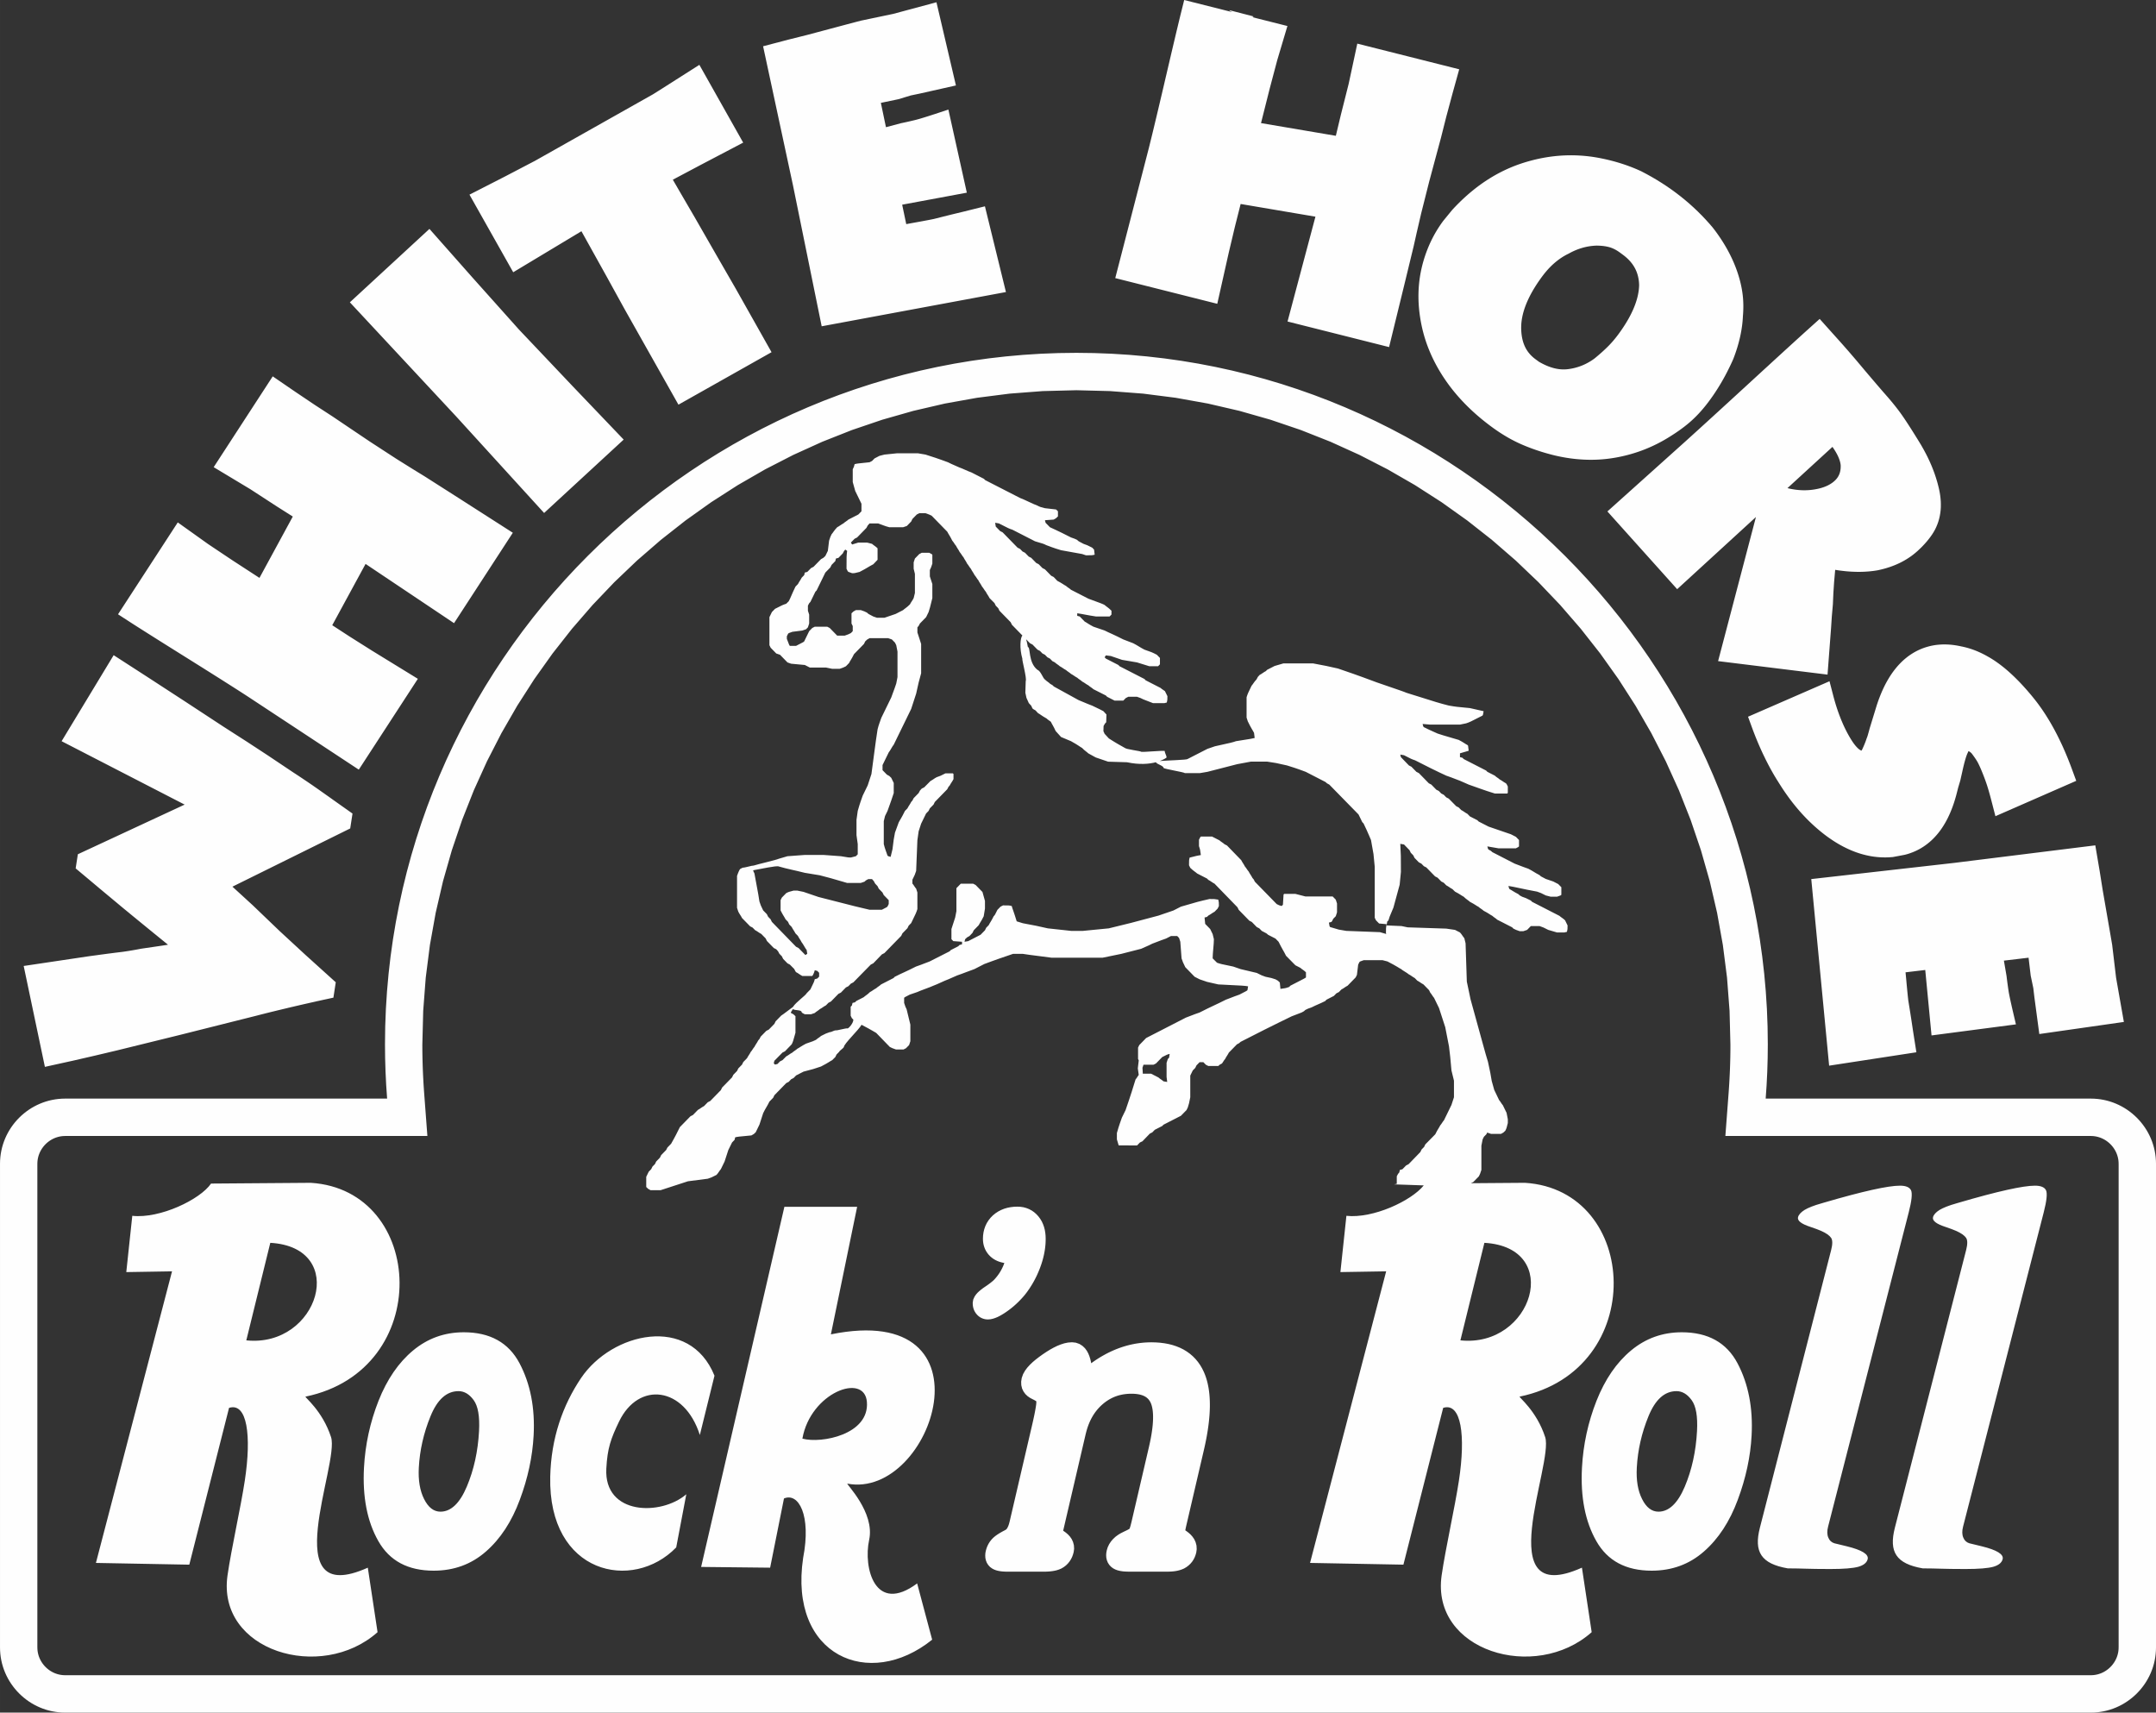
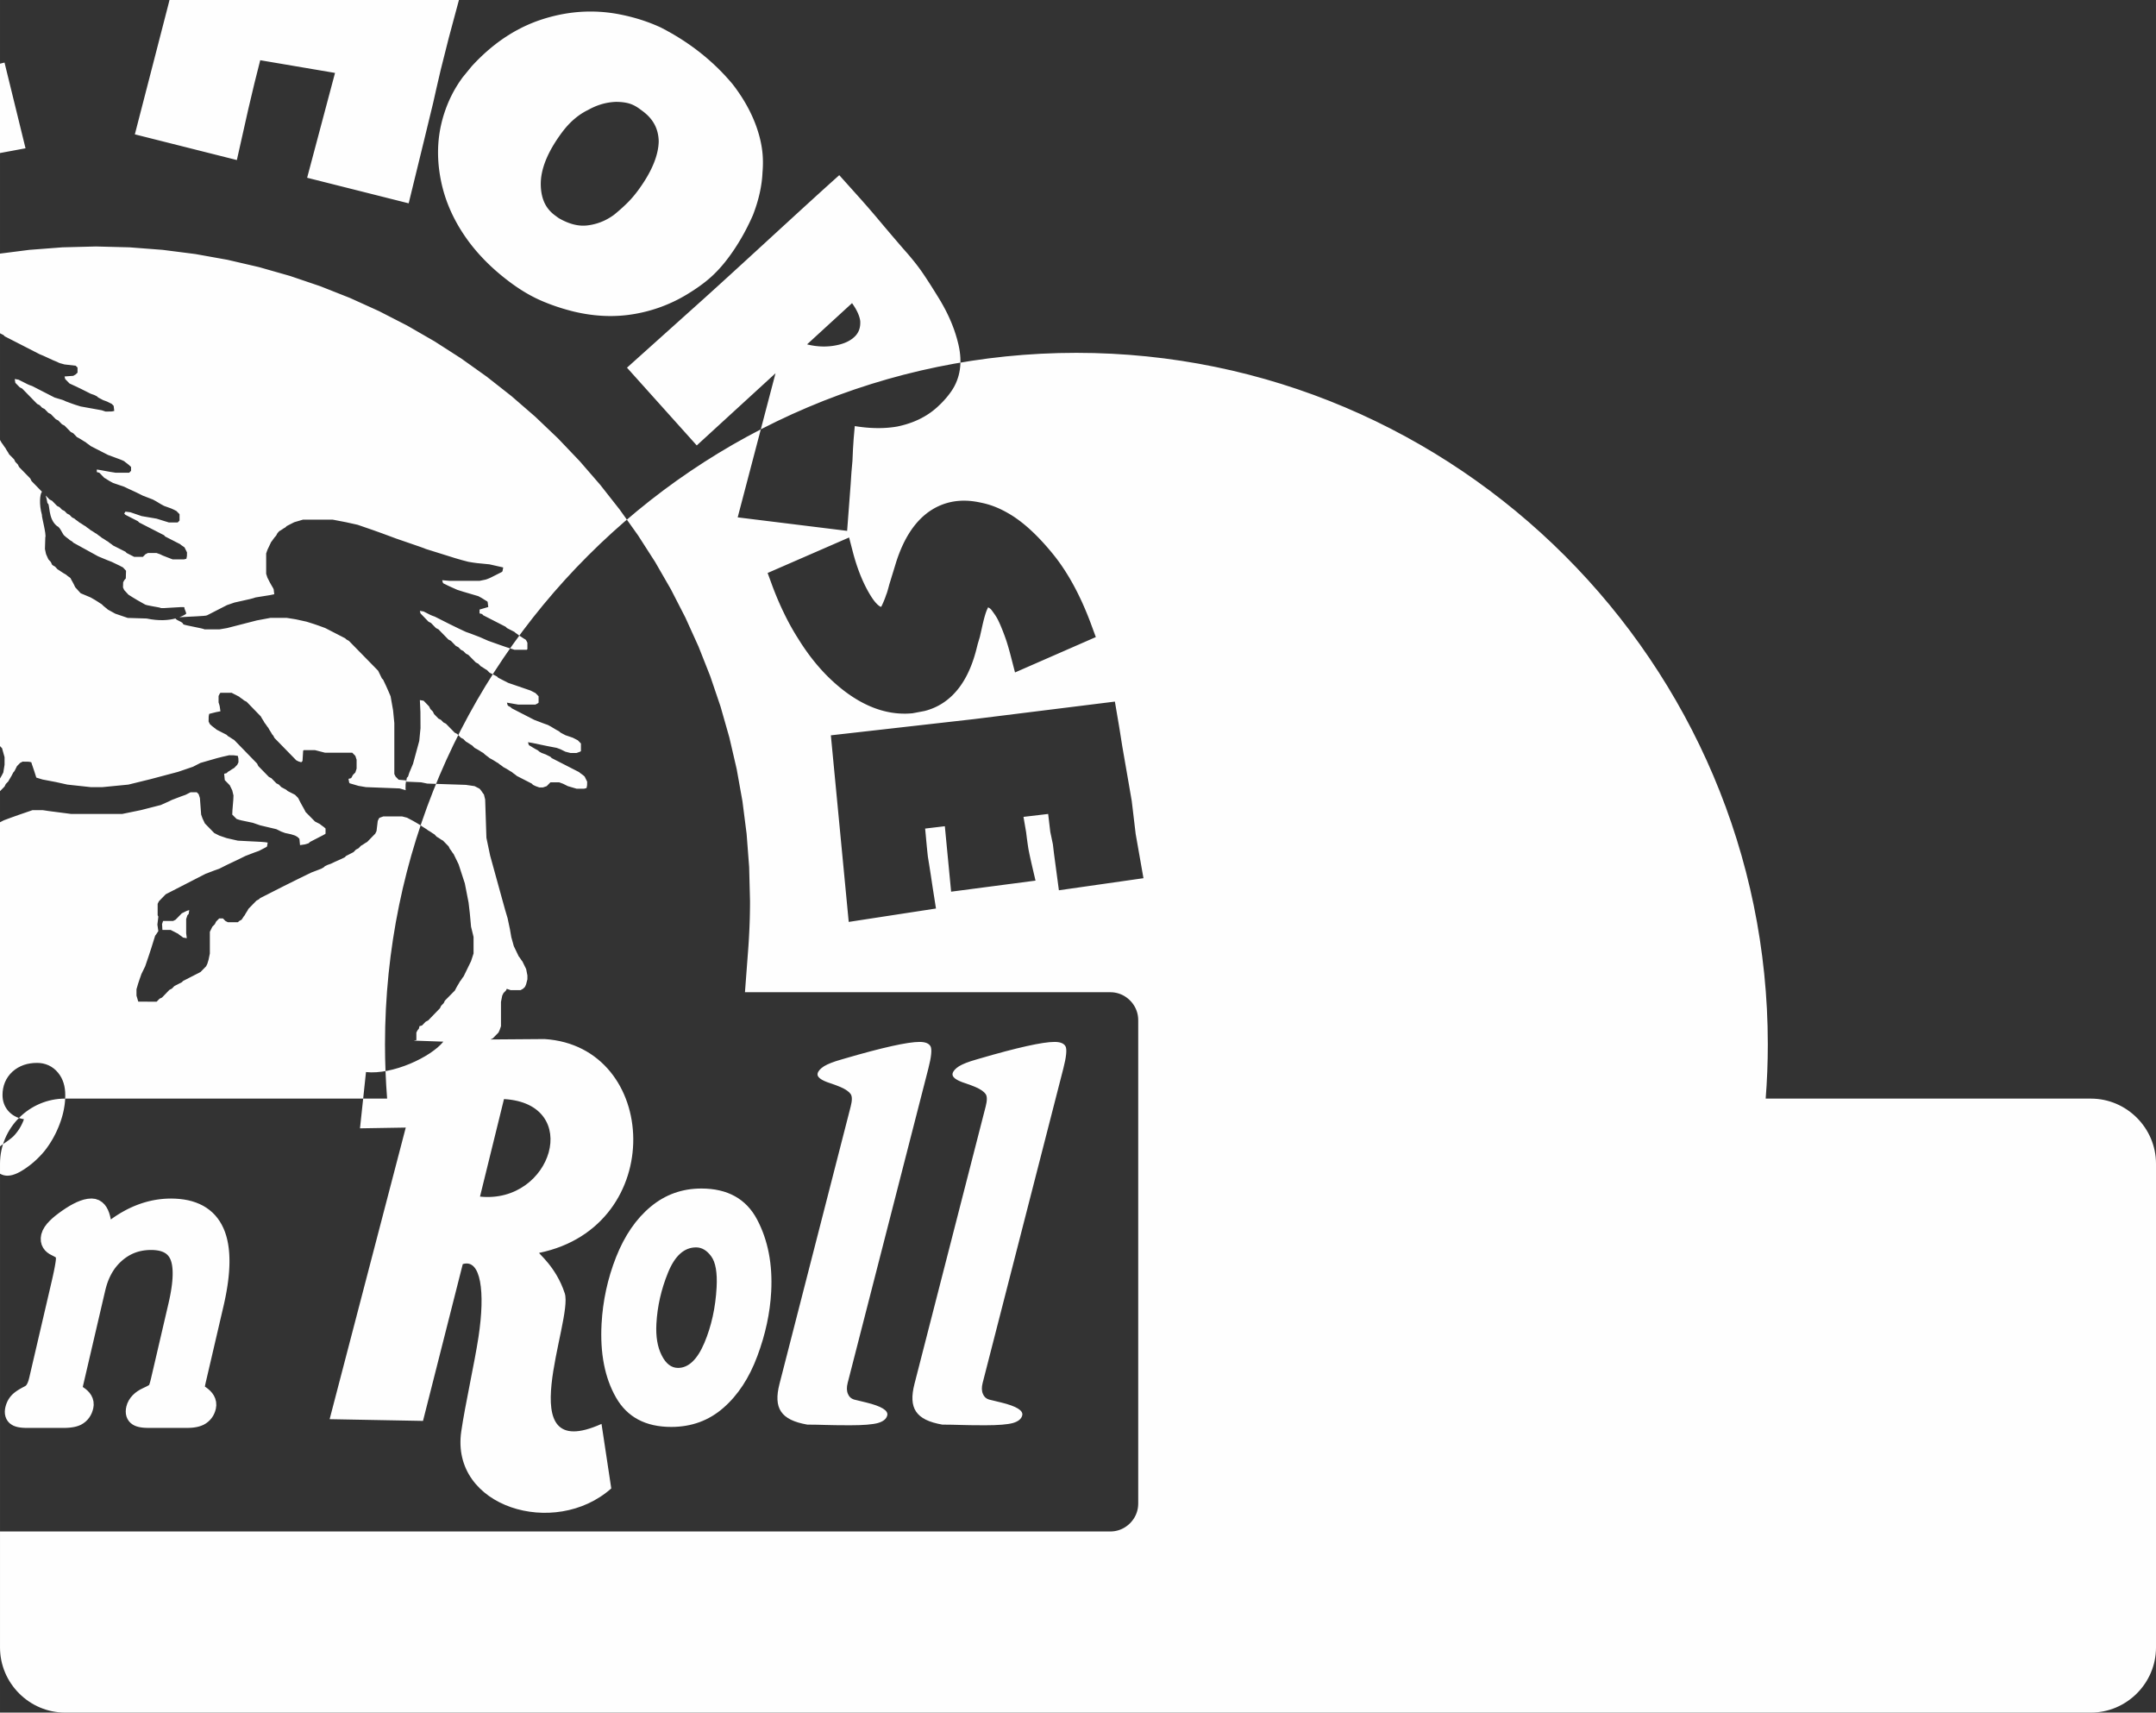
<svg xmlns="http://www.w3.org/2000/svg" xml:space="preserve" width="84.749mm" height="67.309mm" version="1.1" style="shape-rendering:geometricPrecision; text-rendering:geometricPrecision; image-rendering:optimizeQuality; fill-rule:evenodd; clip-rule:evenodd" viewBox="0 0 8268.17 6566.73">
  <rect x="0" y="0" width="8268.17" height="6566.73" fill="#333333" stroke="none" />
  <defs>
    <style type="text/css">
   
    .fil0 {fill:#FEFEFE}
   
  </style>
  </defs>
  <g id="Layer_x0020_1">
-     <path class="fil0" d="M249.94 4212.43l1234.63 0c-5.38,-68.65 -8.17,-138.01 -8.17,-207.99 0,-1460.4 1191.14,-2651.53 2651.52,-2651.53 1460.4,0 2651.53,1191.13 2651.53,2651.53 0,69.98 -2.79,139.34 -8.17,207.99l1246.95 0c137.47,0 249.94,112.58 249.94,249.94l0 1854.41c0,137.35 -112.6,249.95 -249.94,249.95l-7768.29 0c-137.34,0 -249.94,-112.47 -249.94,-249.95l0 -1854.41c0,-137.47 112.47,-249.94 249.94,-249.94zm3759.85 551.2l-0.39 6.89 -0.62 6.86 -0.75 6.94 -0.95 7 -1.16 6.96 -1.24 6.94 -1.44 6.97 -1.61 6.98 -1.77 7.01 -1.92 7 -2.12 7.03 -2.22 7.02 -2.45 6.97 -2.55 7.09 -2.73 6.95 -2.8 6.86 -2.96 6.83 -3.04 6.8 -3.17 6.7 -3.36 6.61 -3.39 6.51 -3.52 6.45 -3.68 6.41 -3.8 6.34 -3.91 6.17 -3.97 6.24 -4.22 6.05 -4.16 5.98 -4.41 5.88 -4.9 6.35 -8.2 9.59 -8.2 8.89 -8.33 8.56 -8.58 8.2 -8.75 7.83 -8.95 7.47 -9.15 7.09 -9.25 6.67 -9.02 6.15 -8.81 5.47 -8.59 4.9 -8.44 4.31 -8.58 3.58 -8.86 3 -9.74 2.23 -9.75 0.85 -6.65 -0.29 -6.11 -0.93 -6.3 -1.73 -6.16 -2.48 -5.85 -3.17 -5.48 -4.02 -5 -4.6 -3.15 -3.68 -2.89 -3.57 -3.27 -5.16 -2.79 -5.49 -2.03 -5.4 -1.53 -5.27 -1.03 -5.5 -0.6 -5.3 -0.2 -7.78 1.99 -12.05 5.08 -11.16 5.64 -8.3 5.93 -6.67 6.07 -5.73 6.42 -5.37 6.91 -5.34 7.28 -5.08 6.57 -4.45 5.61 -3.9 5.12 -3.74 4.72 -3.57 4.23 -3.34 3.78 -3.13 3.32 -2.84 2.24 -2.06 4.36 -4.67 4.63 -5.4 4.46 -5.57 4.25 -5.73 4 -5.86 3.75 -6.08 3.48 -6.21 3.29 -6.45 2.99 -6.33 2.49 -5.88 1.97 -5.45 0.67 -2.04 -2.62 -0.22 -9.05 -2.09 -7.69 -2.29 -7.55 -2.9 -7.3 -3.56 -7.02 -4.11 -6.69 -4.82 -6.32 -5.45 -5.71 -5.97 -5.16 -6.46 -4.57 -7.02 -3.94 -7.41 -3.09 -7.75 -2.45 -7.93 -1.67 -8.18 -0.95 -8.21 -0.31 -8.34 0.53 -12.42 1.73 -12.46 2.94 -12.23 4.22 -11.83 5.43 -11.23 6.75 -10.64 7.8 -9.85 8.99 -9.1 10.03 -8.11 10.51 -6.86 11.15 -5.74 11.76 -4.73 12.18 -3.55 12.43 -2.4 12.82 -1.46 13.35 -0.45 11.14 0.53 11.26 1.68 11.09 2.97 10.79 4.2 10.21 5.45 9.45 6.6 8.61 7.6 7.69 8.45 6.79 9.11 5.97 9.83 4.8 10.43 3.86 10.73 2.9 11.09 1.95 11.33 1.15 11.45 0.35 11.39 -0.09 7.27 -0.26 6.88zm614.49 761.84l-2.33 11.44 -2.52 11.62 -2.64 11.6 -67.69 290.63 -1.32 5.8 -1.02 4.99 -0.84 4.33 -0.33 1.97 1.5 1.05 3.1 2.13 7.94 6.05 8.05 7.25 7.28 8.24 6.52 9.62 5.18 11.22 3.32 12.73 0.81 13.99 -1.76 13.15 -2.76 9.68 -3.26 8.42 -4.32 8.5 -5.54 8.36 -6.6 7.82 -7.41 6.97 -8 5.96 -8.98 5.28 -9.05 3.81 -7.85 2.57 -7.7 1.97 -7.6 1.42 -7.69 1.06 -7.7 0.66 -7.88 0.41 -7.7 0.12 -148.24 0 -7.58 -0.11 -7.58 -0.36 -7.44 -0.61 -7.3 -1 -7.31 -1.41 -7.45 -2.04 -7.73 -2.9 -7.92 -4.2 -7.65 -5.64 -6.84 -7.19 -5.66 -8.58 -3.95 -9.56 -2.22 -9.88 -0.6 -9.84 0.67 -9.31 1.76 -9.36 3.53 -11.46 5.64 -11.84 7.21 -10.86 8.34 -9.62 9.1 -8.33 9.64 -7.07 9.87 -5.99 8.38 -4.2 2.08 -1.05 2.36 -1.13 1.97 -0.99 1.73 -0.8 1.66 -0.78 1.1 -0.51 0.65 -0.31 0.35 -0.16 5.49 -2.73 4.16 -2.28 3.2 -1.93 0.9 -0.61 0.89 -2.42 1.36 -4.21 1.56 -5.21 1.59 -6.15 1.8 -7.11 67.16 -288.42 3.5 -15.82 3.06 -15 2.6 -14.34 2.15 -13.64 1.75 -12.99 1.32 -12.36 0.87 -11.63 0.47 -10.9 0.08 -10.21 -0.29 -9.5 -0.65 -8.76 -0.97 -7.99 -1.31 -7.26 -1.54 -6.52 -1.75 -5.76 -1.9 -5.02 -2.15 -4.49 -2.4 -4.1 -2.53 -3.71 -2.73 -3.31 -2.99 -3 -3.26 -2.8 -3.57 -2.54 -3.89 -2.3 -4.38 -2.16 -4.94 -1.97 -5.43 -1.73 -6.01 -1.47 -6.64 -1.18 -7.29 -0.92 -7.86 -0.54 -8.53 -0.2 -8.33 0.18 -8.15 0.51 -7.85 0.84 -7.63 1.11 -7.4 1.49 -7.18 1.68 -6.97 2.07 -6.81 2.33 -6.6 2.61 -6.49 2.94 -6.37 3.25 -6.28 3.54 -6.18 3.88 -6.11 4.22 -6.07 4.58 -5.95 4.93 -5.8 5.21 -5.54 5.4 -5.26 5.65 -5.04 5.84 -4.82 6.08 -4.58 6.32 -4.38 6.59 -4.15 6.91 -3.98 7.24 -3.74 7.5 -3.56 7.82 -3.3 8.17 -3.11 8.57 -2.86 8.89 -2.64 9.23 -2.53 10.05 -85.33 366.16 -0.73 3.43 -0.02 0.14 2.83 1.88 7.87 5.67 7.94 6.91 7.35 7.97 6.52 9.39 5.22 11.06 3.34 12.63 0.84 13.81 -1.76 12.87 -2.72 9.7 -3.1 8.42 -4.2 8.51 -5.36 8.55 -6.52 8.12 -7.48 7.36 -8.38 6.43 -9.58 5.71 -9.61 3.96 -8.33 2.62 -8.12 1.87 -8.02 1.34 -8.12 1.02 -8.27 0.64 -8.56 0.38 -8.58 0.12 -137.82 0 -7.74 -0.11 -7.71 -0.34 -7.44 -0.6 -7.33 -0.98 -7.31 -1.37 -7.48 -2.04 -7.94 -3.01 -7.4 -4.09 -7.35 -5.33 -6.95 -7.51 -5.49 -8.7 -3.65 -9.41 -2.01 -9.54 -0.48 -9.46 0.62 -8.79 1.45 -7.81 1.63 -6.18 1.81 -5.7 2.18 -5.69 2.62 -5.75 3 -5.6 3.51 -5.6 3.88 -5.38 4.5 -5.36 5.16 -5.3 5.46 -4.73 5.3 -4.12 5.35 -3.77 5.51 -3.57 5.76 -3.48 6.03 -3.45 7 -3.82 1.65 -0.8 0.29 -0.17 0.57 -0.27 0.98 -0.52 0.98 -0.53 0.92 -0.5 1.09 -0.58 2.73 -1.74 0.88 -0.75 1.34 -1.4 1.79 -2.54 2.2 -3.86 2.4 -5.37 2.46 -7.01 2.51 -9.37 85.21 -365.82 2.14 -9.31 2.01 -8.87 1.86 -8.44 1.72 -7.99 1.6 -7.45 1.4 -7.04 1.3 -6.62 1.13 -6.06 0.98 -5.63 0.86 -5.15 0.72 -4.65 0.58 -4.09 0.39 -3.41 0.28 -2.86 0.14 -2.25 0.04 -1.26 0 -2.84 -0.15 -1.76 -1.5 -0.99 -2.57 -1.53 -3.31 -1.86 -3.91 -2.06 -5.45 -2.74 -7.98 -4.29 -8.8 -6.2 -8.24 -7.85 -7.1 -9.64 -5.52 -11.45 -3.1 -13 -0.47 -13.45 2.09 -13.96 5.31 -15.08 7.81 -13.76 8.89 -11.79 9.79 -10.62 10.6 -10.06 11.61 -9.78 12.66 -9.77 13.9 -10 14.38 -9.61 13.98 -8.63 13.66 -7.55 13.54 -6.61 13.51 -5.48 13.72 -4.38 14.18 -2.92 15.29 -1.15 14.59 1.59 14.02 4.91 11.74 7.49 9.39 8.98 7.22 9.86 5.57 10.28 4.32 10.66 3.35 10.82 1.53 6.19 1.25 5.8 0.73 3.83 0.02 0 9.29 -6.66 9.39 -6.37 9.51 -6.13 9.53 -5.83 9.72 -5.54 9.71 -5.32 9.86 -5.04 9.85 -4.68 9.95 -4.46 10.03 -4.13 10.09 -3.85 10.1 -3.54 10.2 -3.23 10.22 -2.95 10.23 -2.62 10.28 -2.3 10.33 -2.02 10.31 -1.67 10.34 -1.4 10.36 -1.08 10.39 -0.78 10.39 -0.45 10.58 -0.19 17.12 0.41 16.75 1.23 16.22 2.07 15.77 2.9 15.22 3.86 14.63 4.79 14.04 5.7 13.43 6.67 12.68 7.67 11.92 8.6 11.12 9.54 10.3 10.44 9.37 11.3 8.48 12.06 7.55 12.85 6.54 13.24 3.12 7.4 2.79 7.16 2.51 7.36 2.35 7.48 2.12 7.66 1.91 7.8 1.68 7.97 1.55 8.08 1.29 8.3 1.12 8.38 0.92 8.53 0.74 8.66 0.55 8.84 0.35 8.93 0.18 9.11 0.05 9.31 -0.2 9.47 -0.33 9.52 -0.53 9.71 -0.67 9.85 -0.89 10.07 -1.01 10.15 -1.21 10.32 -1.37 10.51 -1.52 10.65 -1.72 10.78 -1.84 10.96 -2.04 11.12 -2.2 11.29zm2915.6 -731.61c5.84,-22.77 6.01,-38.61 -0.01,-47.53 -6.07,-8.92 -18.69,-18.17 -39.14,-27.06 -9.01,-3.96 -21.72,-8.6 -39.04,-14.53 -35.9,-11.55 -52.12,-24.1 -48.65,-37.61 2.47,-9.59 10.95,-18.82 24.89,-27.74 14.43,-8.6 36.05,-17.19 65.39,-25.41l10.2 -3c147.71,-43.23 244.83,-64.7 290.38,-64.7 22.77,0 36.77,5.96 42.61,17.82 5.27,11.89 2.52,39.96 -8.66,83.51l-309.56 1206.18c-4.27,16.47 -4.02,30.69 0.89,41.91 4.32,11.21 12.46,18.51 23.27,21.8 10.44,2.64 26.06,6.61 47.6,11.56 57.96,14.19 84.84,30.69 80,49.49 -3.48,13.54 -15.36,23.13 -35.78,29.07 -20.32,5.6 -56.07,8.58 -107.16,8.58 -88.74,0 -106.55,-2.42 -163.56,-2.51 -102.16,-17.79 -130.56,-63.29 -106.67,-156.27l273 -1063.56zm-517.67 0c5.84,-22.77 6.02,-38.61 -0.04,-47.53 -6.02,-8.92 -18.67,-18.17 -39.12,-27.06 -8.97,-3.96 -21.71,-8.6 -39.03,-14.53 -35.95,-11.55 -52.12,-24.1 -48.66,-37.61 2.46,-9.59 10.93,-18.82 24.9,-27.74 14.4,-8.6 36.03,-17.19 65.39,-25.41l10.2 -3c147.7,-43.23 244.84,-64.7 290.36,-64.7 22.77,0 36.81,5.96 42.63,17.82 5.3,11.89 2.54,39.96 -8.65,83.51l-309.57 1206.18c-4.26,16.47 -3.99,30.69 0.89,41.91 4.32,11.21 12.44,18.51 23.27,21.8 10.43,2.64 26.08,6.61 47.6,11.56 57.98,14.19 84.82,30.69 80,49.49 -3.44,13.54 -15.35,23.13 -35.78,29.07 -20.32,5.6 -56.07,8.58 -107.17,8.58 -88.72,0 -106.54,-2.42 -163.53,-2.51 -102.18,-17.79 -130.57,-63.29 -106.69,-156.27l273.01 -1063.56zm-572.82 314.55c100.68,0 171.95,39.66 213.8,118.63 41.83,78.98 59.81,171.76 54.1,277.45 -4.32,80.96 -21.96,163.02 -53,246.25 -30.9,83.48 -74.25,149.8 -130.02,198.43 -55.74,48.94 -122.5,73.38 -200.25,73.38 -98.53,0 -169.15,-37.66 -212.11,-113.28 -42.93,-75.35 -61.18,-169.51 -55.13,-281.95 4.77,-88.26 23.27,-173.72 55.71,-256.07 32.66,-82.39 76.78,-146.77 132.62,-193.13 55.8,-46.38 120.54,-69.73 194.28,-69.73zm-89.43 687.87c40.3,0 74.02,-32.05 101.18,-96.14 26.91,-63.83 42.63,-134.95 46.85,-212.79 3.03,-56.53 -3.86,-96.16 -20.7,-118.93 -16.67,-22.77 -35.94,-34.27 -58.01,-34.27 -45.56,0 -81.24,32.02 -107.49,96.41 -26.22,64.08 -41.16,129.88 -44.74,196.77 -2.62,48.32 4.04,88.58 20.24,120.57 16,32.07 36.99,48.37 62.67,48.37zm-4581.46 -687.87c100.66,0 171.92,39.66 213.76,118.63 41.83,78.98 59.83,171.76 54.12,277.45 -4.34,80.96 -21.96,163.02 -53.02,246.25 -30.86,83.48 -74.21,149.8 -129.97,198.43 -55.77,48.94 -122.57,73.38 -200.28,73.38 -98.53,0 -169.16,-37.66 -212.09,-113.28 -42.97,-75.35 -61.21,-169.51 -55.16,-281.95 4.75,-88.26 23.29,-173.72 55.73,-256.07 32.63,-82.39 76.77,-146.77 132.6,-193.13 55.82,-46.38 120.53,-69.73 194.31,-69.73zm-89.49 687.87c40.34,0 74.06,-32.05 101.17,-96.14 26.95,-63.83 42.69,-134.95 46.9,-212.79 3.01,-56.53 -3.87,-96.16 -20.7,-118.93 -16.68,-22.77 -35.92,-34.27 -58.01,-34.27 -45.56,0 -81.27,32.02 -107.49,96.41 -26.21,64.08 -41.17,129.88 -44.77,196.77 -2.6,48.32 4.1,88.58 20.26,120.57 16.01,32.07 37,48.37 62.64,48.37zm1050.99 -521.31l-56.16 227.28c-59.33,-186.73 -235.02,-206.65 -309.65,-51.78 -31.87,66.05 -44.86,102.6 -49,180.44 -9.67,179.36 210.1,182.01 306.72,98.63l-38.71 203.79c-166.33,171.71 -491.72,103.22 -483.12,-271.48 3.36,-146.93 47.4,-272.67 118.32,-378.08 117.74,-174.5 416.16,-244.8 511.6,-8.81zm337.12 241.26c31.05,-176.6 238.01,-254.41 247.36,-140.97 10.29,125.03 -174.07,160.85 -247.36,140.97zm-69.07 -888.87l279.02 0 -100.66 489.03c640.67,-130.7 391.1,634.51 63.29,572.43 -7.99,-1.5 106.57,109.43 83.41,215.72 -23.16,106.32 22.31,287.01 184.1,166.86l57.55 215.72c-241.72,194.89 -550.91,61.49 -494.79,-313.51 31.91,-164.37 -17.92,-251.95 -73.51,-227.91l-53.06 265.3 -264.64 -2.86 319.3 -1380.76zm2684.53 138.08c303.03,17.31 184.94,402.94 -92.02,373.94l92.02 -373.94zm-529.28 -103.55c102.38,11.07 248.72,-57.18 296.76,-116.64l-113.88 -3.96 0.51 -0.11 3.54 -0.69 5.17 -0.96 1.18 -0.19c0,-9.56 0,-19.2 0,-29.01 4.78,-9.8 4.78,-9.8 9.55,-14.67 0.69,-3.15 1.37,-6.3 2.39,-9.79 3.07,-0.7 6.14,-1.38 9.54,-2.45 4.77,-4.89 9.55,-9.79 14.32,-14.67 3.08,-1.41 6.16,-3.14 9.55,-4.9 15.02,-15.38 30.02,-30.76 45.03,-46.49 1.37,-3.14 3.06,-6.28 4.77,-9.8 3.06,-3.13 6.14,-6.28 9.56,-9.77 1.36,-3.16 3.06,-6.31 4.76,-9.8 12.64,-12.93 25.25,-25.86 38.22,-38.8 9.54,-19.56 14.32,-24.47 19.09,-34.26 4.77,-4.88 9.55,-14.66 14.32,-19.56 9.54,-19.57 19.11,-39.14 28.64,-58.72 3.09,-9.78 6.16,-19.56 9.57,-29.37 0,-20.97 0,-42.28 0,-63.6 -3.07,-12.93 -6.15,-25.86 -9.57,-39.14 -4.76,-53.82 -4.76,-53.82 -9.53,-92.61 -4.79,-24.48 -9.57,-48.93 -14.34,-73.41 -7.82,-24.47 -15.69,-48.92 -23.86,-73.38 -6.15,-12.93 -12.62,-25.87 -19.1,-39.14 -4.77,-4.91 -9.56,-14.68 -14.33,-19.59 -1.37,-3.14 -3.06,-6.29 -4.77,-9.78 -7.16,-7.34 -14.34,-14.67 -21.5,-22.02 -9.53,-4.88 -14.32,-9.79 -23.86,-14.68 -3.08,-3.15 -6.15,-6.28 -9.57,-9.79 -9.18,-4.88 -13.97,-9.79 -23.53,-14.68 -4.78,-4.88 -23.87,-14.68 -28.64,-19.57 -9.55,-4.88 -14.32,-9.78 -52.53,-29.36 -6.14,-1.4 -12.61,-3.15 -19.11,-4.89 -23.86,0 -47.75,0 -71.62,0 -14.32,4.89 -14.32,4.89 -16.71,7.34 -1.38,3.14 -3.09,6.29 -4.78,9.8 -1.36,12.91 -3.08,25.85 -4.76,39.12 -1.37,3.15 -3.09,6.3 -4.78,9.79 -10.25,10.48 -20.47,20.98 -31.05,31.81 -9.55,4.88 -14.32,9.79 -23.88,14.68 -3.06,3.13 -6.13,6.28 -9.55,9.79 -3.06,1.4 -6.14,3.13 -9.56,4.89 -3.06,3.14 -6.13,6.29 -9.55,9.78 -9.54,4.9 -19.09,9.79 -28.63,14.7 -1.36,1.38 -2.72,3.13 -4.45,4.89 -19.09,9.79 -33.41,14.66 -52.53,24.46 -14.32,4.89 -14.32,4.89 -23.86,9.79 -4.78,4.9 -4.78,4.9 -14.32,9.8 -14.32,4.89 -23.87,9.77 -38.2,14.65 -28.66,14.69 -42.99,19.59 -195.8,97.87 -4.77,4.9 -4.77,4.9 -14.33,9.79 -10.22,10.48 -20.47,20.98 -30.7,31.45 -4.77,9.79 -9.55,14.68 -14.32,24.48 -4.77,4.88 -9.54,14.67 -11.93,17.13 -9.55,4.88 -9.55,4.88 -14.34,9.76 -12.6,0 -25.23,0 -38.2,0 -3.07,-1.4 -6.14,-3.13 -9.54,-4.88 -3.08,-3.15 -6.13,-6.3 -9.55,-9.79 -4.77,0 -9.54,0 -14.32,0 -3.77,3.82 -7.85,8.05 -11.93,12.23 -1.39,3.15 -3.07,6.29 -4.79,9.79 -3.06,3.15 -6.14,6.29 -9.55,9.79 -3.05,6.28 -6.14,12.93 -9.56,19.58 0,27.61 0,55.23 0,83.16 -4.75,24.49 -4.75,24.49 -9.53,39.15 -1.37,3.15 -3.07,6.29 -4.77,9.8 -7.16,7.34 -14.34,14.67 -21.5,22.02 -22.17,11.18 -44.34,22.71 -66.84,34.24 -1.37,1.4 -3.08,3.15 -4.78,4.91 -9.57,4.88 -19.12,9.77 -28.67,14.66 -3.04,3.15 -6.12,6.29 -9.54,9.8 -3.08,1.4 -6.15,3.13 -9.55,4.89 -9.22,9.78 -18.76,19.56 -28.29,29.36 -3.09,1.4 -6.16,2.8 -9.56,4.53 -3.72,3.81 -7.4,7.65 -11.11,11.42 0,0 -0.02,0.02 -0.02,0.02l-70.4 -0.35c0,0 0,0 0,-0.01 -2.27,-7.66 -4.55,-15.3 -6.83,-22.96 0,-8.03 0,-16.06 0,-24.47 9.57,-34.24 14.33,-44.03 19.1,-58.71 4.78,-9.79 9.57,-19.56 14.34,-29.36 9.55,-29.36 14.32,-39.14 38.19,-117.44 4.79,-4.89 9.57,-14.66 11.95,-17.12 0.08,-0.04 0.19,-0.07 0.25,-0.1l-3.6 -25.06 3.6 -30.72c-0.84,-1.69 -1.74,-3.43 -2.63,-5.27 0,-14.35 0,-29.01 0,-43.7 1.37,-3.15 3.05,-6.29 4.77,-9.78 8.53,-8.75 17.39,-17.83 26.25,-26.93 50.83,-25.86 101.66,-52.08 152.48,-78.28 14.33,-4.91 23.86,-9.8 52.54,-19.56 47.74,-24.49 62.09,-29.39 100.28,-48.94 14.32,-4.92 23.86,-9.8 52.19,-19.58 28.65,-14.68 28.65,-14.68 31.02,-17.13 0.69,-4.89 1.37,-9.79 2.39,-14.67 -14.32,-2.45 -14.32,-2.45 -114.27,-7.35 -14.3,-3.13 -28.65,-6.27 -42.98,-9.79 -9.55,-3.14 -19.09,-6.29 -28.64,-9.79 -6.16,-3.16 -12.62,-6.29 -19.11,-9.78 -11.93,-12.25 -23.86,-24.49 -35.79,-36.72 -9.57,-19.56 -9.57,-19.56 -14.32,-33.88 -1.37,-20.97 -3.09,-42.31 -4.79,-63.62 -1.36,-4.88 -3.08,-9.77 -4.77,-14.68 -2.39,-2.44 -4.79,-4.89 -7.18,-7.32 -7.83,0 -15.69,0 -23.87,0 -6.14,3.13 -12.62,6.27 -19.09,9.77 -28.64,9.79 -38.21,14.68 -52.54,19.58 -18.77,9.77 -33.09,14.68 -42.63,19.57 -25.25,6.27 -50.82,12.93 -76.4,19.56 -23.89,4.9 -47.77,9.79 -71.63,14.68 -65.17,0 -130.32,0 -195.47,0 -33.41,-4.9 -81.18,-9.79 -109.82,-14.68 -12.62,0 -25.25,0 -38.2,0 -85.96,29.01 -95.5,33.91 -109.82,38.81 -12.64,6.28 -25.25,12.94 -38.22,19.56 -28.31,9.8 -37.86,14.69 -66.52,24.47 -9.55,4.91 -23.88,9.79 -33.43,14.68 -14.32,4.89 -42.98,19.57 -57.3,24.47 -9.55,4.88 -52.54,19.57 -62.09,24.47 -9.55,3.13 -19.09,6.29 -28.64,9.79 -19.09,9.78 -19.09,9.78 -21.48,12.23 0,6.29 0,12.94 0,19.56 4.78,14.68 4.78,14.68 9.55,24.47 4.77,19.58 9.54,39.14 14.32,58.73 0,20.97 0,42.28 0,63.6 -1.37,4.9 -3.08,9.79 -4.78,14.69 -3.75,3.83 -7.84,8.02 -11.93,12.22 -3.09,1.4 -6.16,3.15 -9.56,4.88 -9.55,0 -19.11,0 -28.65,0 -14.32,-4.88 -14.32,-4.88 -23.87,-9.78 -17.4,-17.81 -34.8,-35.65 -52.19,-53.82 -8.61,-4.42 -13.33,-8.8 -56.2,-31.17 -10.7,19.59 -67.74,73.15 -67.74,85.18 -3.07,6.29 -15.08,12.24 -18.51,18.89 -3.06,3.15 -6.13,6.28 -9.54,9.8 -1.37,3.14 -3.06,6.27 -4.76,9.78 -3.77,3.84 -7.87,7.69 -11.95,11.89 -9.56,4.88 -14.34,9.79 -42.98,24.45 -28.67,9.79 -28.67,9.79 -66.87,19.59 -9.54,4.88 -19.09,9.79 -28.65,14.67 -3.06,3.13 -6.15,6.3 -9.55,9.79 -3.06,1.4 -6.14,3.13 -9.54,4.89 -3.09,3.16 -6.15,6.29 -9.22,9.8 -3.06,1.4 -6.15,3.13 -9.55,4.88 -15.01,15.39 -30.04,30.76 -45.38,46.51 -1.36,3.13 -3.05,6.28 -4.76,9.77 -4.79,4.9 -9.56,9.8 -14.34,14.68 -9.54,19.58 -14.32,24.47 -23.86,44.06 -4.77,14.65 -9.55,29.36 -14.32,44.02 -4.77,9.79 -9.55,19.57 -14.32,29.35 -7.17,7.36 -7.17,7.36 -16.74,12.25 -52.53,4.88 -52.53,4.88 -62.07,7.34 -0.67,3.15 -1.37,6.29 -2.39,9.79 -3.06,3.14 -6.14,6.29 -9.56,9.8 -4.76,9.43 -9.55,19.2 -14.3,28.99 -4.78,14.68 -9.55,29.35 -14.34,44.05 -4.77,9.79 -9.53,19.56 -14.32,29.35 -4.79,4.9 -9.56,14.69 -16.72,22.04 -19.09,9.78 -19.09,9.78 -33.43,14.65 -25.23,3.16 -50.47,6.3 -76.05,9.8 -34.81,11.19 -69.92,22.73 -105.06,34.24 -12.61,0 -25.25,0 -38.2,0 -9.55,-4.89 -9.55,-4.89 -16.71,-12.23 0,-12.93 0,-25.86 0,-39.13 3.06,-6.29 6.13,-12.95 9.55,-19.58 3.07,-3.13 6.14,-6.3 9.54,-9.79 1.37,-3.14 3.08,-6.27 4.78,-9.79 3.07,-3.14 6.14,-6.29 9.54,-9.78 1.37,-3.13 3.08,-6.3 4.78,-9.79 4.77,-4.9 9.57,-9.8 14.35,-14.7 1.35,-3.13 3.04,-6.27 4.75,-9.77 6.15,-6.29 12.61,-12.93 19.11,-19.58 1.36,-3.13 3.05,-6.28 4.78,-9.42 4.77,-4.91 9.54,-9.79 14.31,-14.69 4.78,-9.8 9.55,-14.67 33.43,-63.61 13.3,-13.62 26.95,-27.61 40.58,-41.58 3.08,-1.41 6.15,-3.14 9.56,-4.9 6.16,-6.28 12.61,-12.94 19.11,-19.59 9.22,-4.88 13.96,-9.77 23.54,-14.66 4.77,-4.9 9.55,-9.79 14.3,-14.68 3.09,-1.4 6.15,-3.15 9.57,-4.88 13.3,-13.65 26.94,-27.62 40.59,-41.6 1.37,-3.15 3.06,-6.29 4.79,-9.8 12.6,-12.91 25.22,-25.84 38.18,-39.11 1.39,-3.16 3.09,-6.32 4.79,-9.8 4.77,-4.9 9.54,-9.79 14.32,-14.68 1.37,-3.15 3.07,-6.29 4.79,-9.78 4.77,-4.89 9.54,-9.79 14.32,-14.69 1.37,-3.14 3.05,-6.27 4.77,-9.79 4.77,-4.9 9.54,-9.78 14.32,-14.67 4.77,-9.44 9.54,-14.32 14.32,-24.12 4.79,-4.9 9.56,-14.68 14.32,-19.58 4.8,-9.78 9.57,-14.66 14.35,-24.46 4.77,-4.91 4.77,-4.91 9.54,-14.67 7.16,-7.36 14.32,-14.68 21.48,-22.03 3.08,-1.4 6.14,-3.13 9.56,-4.89 7.15,-7.33 14.31,-14.68 21.47,-22.03 1.38,-3.13 3.07,-6.28 4.77,-9.79 7.17,-7.34 14.35,-14.66 21.51,-22.02 5.22,-2.69 32.77,-24.38 44.73,-32.86 12.18,-19.16 48.32,-43.55 52.81,-52.77 4.78,-4.88 9.57,-9.78 14.32,-14.66 14.34,-29.37 14.34,-29.37 16.71,-39.15 3.07,-0.7 6.17,-1.4 9.58,-2.47 2.38,-2.43 4.77,-4.88 7.16,-7.32 0,-4.92 0,-9.8 0,-14.68 -2.39,-2.45 -4.78,-4.88 -7.16,-7.35 -3.08,-0.68 -6.16,-1.4 -9.58,-2.43 -2.37,9.78 -7.16,19.54 -9.53,22.01 -12.64,0 -25.25,0 -38.2,0 -9.55,-4.9 -14.32,-9.79 -23.88,-14.68 -2.39,-2.43 -2.39,-2.43 -7.16,-12.23 -5.45,-5.6 -10.92,-11.18 -16.71,-16.78 -3.07,-1.4 -6.14,-3.14 -9.22,-4.88 -5.44,-5.6 -10.91,-11.2 -16.7,-17.13 -1.37,-3.15 -3.08,-6.29 -4.77,-9.79 -3.08,-3.14 -6.15,-6.29 -9.55,-9.8 -4.77,-9.79 -4.77,-9.79 -11.93,-17.12 -3.08,-1.4 -6.16,-3.14 -9.58,-4.9 -8.51,-8.72 -17.39,-17.81 -26.25,-26.9 -1.36,-3.15 -3.08,-6.31 -4.78,-9.8 -5.46,-5.58 -10.91,-11.17 -16.7,-17.11 -9.56,-4.9 -14.32,-9.79 -23.9,-14.7 -3.04,-3.13 -6.13,-6.27 -9.53,-9.76 -3.07,-1.4 -6.14,-3.16 -9.54,-4.91 -10.22,-10.49 -20.47,-20.97 -31.04,-31.8 -4.78,-9.8 -9.55,-14.67 -14.32,-24.46 -1.39,-4.9 -3.08,-9.8 -4.79,-14.69 0,-40.54 0,-81.42 0,-122.32 4.79,-14.32 9.56,-24.11 11.95,-26.57 3.05,-1.4 6.14,-3.14 9.54,-4.88 7.63,0 23.99,-5.23 35.14,-7.36l3.81 -0.35 4.46 -0.82c12.91,-4.43 86.24,-21.22 95.08,-25.74 10.92,-3.15 22.18,-6.3 33.41,-9.79 22.18,-1.41 44.35,-3.14 66.53,-4.9 23.86,0 47.77,0 71.63,0 22.18,1.4 44.35,3.14 66.85,4.9 28.66,4.9 28.66,4.9 38.2,4.9 6.16,-1.41 12.62,-3.14 19.11,-4.9 2.39,-2.46 4.77,-4.9 7.16,-7.34 0,-12.93 0,-25.87 0,-39.15 -1.36,-11.19 -3.08,-22.71 -4.77,-34.24 0,-19.59 0,-39.15 0,-58.73 1.37,-11.18 3.05,-22.71 4.77,-34.25 9.56,-34.25 14.32,-44.03 19.09,-58.71 6.14,-12.94 12.64,-25.86 19.09,-39.15 4.78,-14.32 9.57,-29.01 14.34,-43.67 9.56,-68.52 14.33,-112.56 23.55,-171.27 4.77,-19.59 9.53,-29.35 14.32,-44.05 12.6,-25.86 25.24,-52.07 38.19,-78.3 4.78,-14.66 9.55,-24.11 19.13,-53.45 1.35,-8.05 3.06,-16.09 4.76,-24.47 0,-32.5 0,-65 0,-97.86 -1.37,-8.03 -3.06,-16.08 -4.76,-24.47 -1.39,-3.15 -3.09,-6.29 -4.81,-9.79 -3.74,-3.84 -7.83,-8.03 -11.93,-12.22 -4.77,-1.4 -9.54,-3.15 -14.32,-4.91 -23.52,0 -47.4,0 -71.29,0 -9.55,4.91 -9.55,4.91 -16.71,12.23 -1.37,3.14 -3.06,6.29 -4.79,9.79 -12.6,12.95 -25.22,25.87 -38.19,39.15 -9.56,19.56 -14.34,24.48 -19.11,34.26 -3.76,3.82 -7.83,8.03 -11.93,12.23 -9.55,4.89 -9.55,4.89 -23.87,9.79 -9.56,0 -19.12,0 -28.65,0 -7.85,-1.41 -15.71,-3.15 -23.88,-4.9 -20.46,0 -41.27,0 -62.08,0 -6.16,-3.16 -12.62,-6.3 -19.1,-9.79 -17.4,-1.4 -34.8,-3.15 -52.53,-4.89 -4.45,-1.4 -9.22,-3.16 -14,-4.92 -9.54,-9.79 -19.09,-19.56 -28.63,-29.35 -4.78,-1.4 -9.57,-3.15 -14.32,-4.89 -7.19,-7.35 -14.35,-14.68 -21.51,-22.03 -1.37,-3.15 -3.06,-6.28 -4.78,-9.79 0,-35.65 0,-71.64 0,-107.63 3.08,-6.32 6.15,-12.95 9.55,-19.59 3.77,-3.83 7.85,-8.04 11.93,-12.24 28.67,-14.66 28.67,-14.66 42.99,-19.55 3.08,-3.16 6.15,-6.31 9.55,-9.46 6.83,-12.21 11.59,-26.89 25.92,-56.24 3.08,-3.16 6.14,-6.31 9.55,-9.8 4.79,-9.8 9.56,-14.69 14.33,-24.45 3.06,-3.17 6.15,-6.3 9.55,-9.8 0.67,-3.14 1.37,-6.29 2.39,-9.79 3.05,-0.71 6.14,-1.4 9.54,-2.45 4.77,-4.9 9.56,-9.79 14.32,-14.66 3.07,-1.41 6.14,-3.15 9.55,-4.91 9.54,-9.78 19.12,-19.56 28.67,-29.36 9.54,-4.89 9.54,-4.89 16.7,-12.23 3.08,-6.28 6.15,-12.93 9.55,-19.59 1.37,-12.91 3.07,-25.84 4.77,-39.13 4.77,-14.68 4.77,-14.68 9.55,-24.47 4.77,-4.9 9.57,-14.67 21.49,-26.91 9.56,-4.89 14.32,-9.79 23.88,-14.67 4.78,-4.9 14.32,-9.8 19.1,-14.7 12.62,-6.27 25.25,-12.91 38.2,-19.56 3.75,-3.84 7.83,-8.05 11.93,-12.23 0,-9.42 0,-19.21 0,-29 -7.83,-16.08 -15.68,-32.5 -23.87,-48.92 -3.07,-11.2 -6.14,-22.73 -9.56,-34.26 0,-16.08 0,-32.51 0,-48.94 4.79,-9.79 4.79,-9.79 7.18,-19.56 9.54,-2.46 9.54,-2.46 57.3,-7.36 3.06,-1.4 6.16,-3.13 9.56,-4.89 3.06,-3.14 6.14,-6.29 9.55,-9.78 6.14,-3.17 12.26,-6.3 18.76,-9.79 6.13,-1.4 12.61,-3.15 19.09,-4.91 15.69,-1.39 31.73,-3.14 47.76,-4.9 26.96,0 53.9,0 81.18,0 9.55,1.41 19.09,3.15 28.66,4.9 62.07,19.59 71.62,24.47 85.94,29.36 19.11,9.79 33.44,14.68 42.98,19.59 14.34,4.9 33.1,14.67 47.42,19.56 15.7,8.03 31.72,16.08 47.76,24.46 1.37,1.4 3.07,3.16 4.78,4.89 44.35,22.73 89.02,45.44 133.72,68.52 14.32,4.9 52.53,24.49 66.86,29.35 9.55,4.9 9.55,4.9 28.62,9.8 14.01,1.41 28.33,3.14 42.66,4.9 2.39,2.09 4.78,4.53 7.16,6.98 0,6.29 0,12.94 0,19.58 -7.16,7.34 -7.16,7.34 -16.37,12.21 -10.9,0.7 -22.18,1.41 -33.45,2.46 0.69,3.16 1.37,6.29 2.41,9.8 5.44,5.58 10.91,11.18 16.72,17.12 9.54,4.88 23.53,9.78 80.82,39.15 14.35,4.88 14.35,4.88 23.9,9.78 4.77,4.9 4.77,4.9 23.86,14.68 14.32,4.91 14.32,4.91 33.43,14.68 2.39,2.45 4.77,4.88 7.16,7.34 0.67,6.29 1.37,12.93 2.39,19.58 -9.55,2.43 -9.55,2.43 -33.43,2.43 -4.77,-1.39 -9.55,-3.14 -14.32,-4.88 -26.95,-4.9 -53.89,-9.79 -81.18,-14.68 -33.09,-9.79 -42.63,-14.66 -56.98,-19.56 -9.54,-4.91 -9.54,-4.91 -42.98,-14.69 -28.65,-14.67 -57.3,-29.36 -85.94,-44.05 -14.35,-4.9 -14.35,-4.9 -52.55,-24.45 -4.77,-0.71 -9.54,-1.4 -14.32,-2.45 0.68,4.88 1.36,9.79 2.39,14.68 5.45,5.6 10.92,11.16 16.71,17.11 3.07,1.4 6.14,3.15 9.54,4.91 19.09,19.57 38.22,39.13 57.32,58.71 3.07,1.4 6.13,3.13 9.55,4.88 3.07,3.15 6.12,6.32 9.54,9.8 3.08,1.4 6.15,3.13 9.55,4.89 4.77,4.9 9.55,9.78 14.32,14.68 3.07,1.4 6.16,3.15 9.56,4.9 6.14,6.27 12.6,12.93 19.11,19.57 3.04,1.4 6.14,3.14 9.53,4.9 4.79,4.88 9.56,9.77 14.33,14.68 3.06,1.38 6.15,3.13 9.53,4.88 7.85,8.04 15.72,16.08 23.9,24.47 3.06,1.4 6.14,3.13 9.55,4.89 4.44,4.9 9.21,9.8 13.99,14.68 19.09,9.78 23.86,14.67 33.41,19.58 4.77,4.89 14.32,9.79 19.09,14.68 22.19,11.18 44.36,22.71 66.87,34.25 52.54,19.22 52.54,19.22 62.09,24.11 4.77,4.88 14.33,9.78 26.26,22.01 0,4.9 0,9.79 0,14.68 -2.38,2.45 -4.77,4.89 -7.16,7.34 -17.4,0 -34.79,0 -52.54,0 -33.43,-4.89 -52.53,-9.79 -71.62,-12.23 0,3.15 0,6.29 0,9.79 3.04,0.71 6.14,1.4 9.54,2.45 6.13,6.3 12.62,12.93 19.1,19.59 9.54,4.9 14.32,9.76 33.42,19.56 14.32,4.9 28.64,9.79 42.99,14.68 19.1,9.78 33.42,14.66 71.62,34.25 14.32,4.9 23.88,9.78 38.2,14.67 19.11,9.79 23.88,14.68 42.98,24.47 28.33,9.79 28.33,9.79 47.42,19.57 3.76,3.84 7.83,8.03 11.93,12.23 0,8.03 0,16.08 0,24.46 -2.37,2.46 -4.76,4.89 -7.16,7.36 -10.9,0 -22.17,0 -33.42,0 -15.69,-4.9 -31.38,-9.79 -47.41,-14.7 -19.09,-3.13 -38.21,-6.28 -57.31,-9.79 -14.31,-4.88 -28.64,-9.78 -42.97,-14.66 -6.16,-0.7 -12.62,-1.4 -19.11,-2.46 -1.37,2.46 -3.06,4.89 -4.77,7.35 1.38,1.4 3.07,3.14 4.77,4.9 15.7,8.05 31.72,16.08 47.77,24.47 1.36,1.39 3.06,3.14 4.77,4.9 31.71,16.08 63.44,32.49 95.49,48.91 1.39,1.41 2.75,3.15 4.45,4.91 19.09,9.79 38.21,19.58 57.31,29.35 4.78,4.9 14.31,9.8 16.71,12.23 3.06,6.31 6.13,12.6 9.55,19.25 0,14.66 0,14.66 -2.39,24.46 -3.06,0.7 -6.14,1.4 -9.56,2.43 -14.31,0 -28.64,0 -42.97,0 -14.33,-4.9 -23.88,-9.78 -37.87,-14.67 -9.55,-4.89 -9.55,-4.89 -23.87,-9.79 -10.91,0 -22.17,0 -33.41,0 -3.07,1.4 -6.16,3.14 -9.56,4.9 -3.06,3.13 -6.14,6.29 -9.56,9.79 -10.9,0 -22.18,0 -33.41,0 -9.55,-4.9 -19.1,-9.79 -28.66,-14.68 -1.37,-1.4 -3.06,-3.15 -4.77,-4.89 -15.71,-8.04 -31.74,-16.08 -47.76,-24.13 -4.77,-4.9 -14.33,-9.79 -19.1,-14.66 -9.55,-4.9 -14.32,-9.8 -23.87,-14.68 -4.77,-4.9 -14.32,-9.8 -19.09,-14.7 -9.55,-4.88 -14.32,-9.77 -23.9,-14.66 -4.77,-4.9 -14.32,-9.79 -19.09,-14.68 -9.55,-4.88 -14.32,-9.78 -23.87,-14.66 -4.77,-4.9 -14.32,-9.79 -18.76,-14.7 -3.07,-1.38 -6.14,-3.13 -9.55,-4.89 -3.07,-3.14 -6.12,-6.29 -9.54,-9.78 -3.08,-1.41 -6.16,-3.13 -9.56,-4.9 -3.06,-3.13 -6.15,-6.28 -9.57,-9.79 -3.04,-1.4 -6.12,-3.15 -9.53,-4.89 -3.06,-3.16 -6.14,-6.29 -9.54,-9.78 -3.09,-1.41 -6.15,-3.17 -9.55,-4.91 -6.14,-6.3 -12.64,-12.93 -19.11,-19.58 -3.07,-1.4 -6.14,-3.15 -9.56,-4.89 -4.97,-5.1 -9.92,-10.19 -14.94,-15.3 2.36,7.2 4.62,16.95 6.74,29.75 11.01,0.35 0.44,58.15 36.18,87.04 14.34,5.38 21.05,33.39 30.54,38.6 4.68,5.09 14.19,10.35 18.84,15.43 9.5,5.24 9.5,5.24 14.19,10.34 31.54,17.24 63.09,34.47 94.65,52.05 14.3,5.4 23.8,10.61 52.45,21.4 9.5,5.25 23.8,10.64 42.81,21.12 3.67,4.01 7.68,8.36 11.69,12.73 -0.3,9.89 -0.6,19.77 -0.91,29.66 -5,4.79 -5,4.79 -10.12,14.54 -0.2,6.34 -0.4,13.07 -0.61,19.77 1.28,3.23 2.92,6.47 4.52,10.04 5.35,5.82 10.69,11.65 16.36,17.82 9.49,5.25 14.16,10.34 61.66,36.56 4.65,5.08 59.6,11.71 61.94,14.27 1.27,3.21 89.21,-6.07 90.82,-2.48 -0.25,8.11 7.06,16.5 6.8,24.94 -0.98,0.98 -9.73,7.3 -26.03,13.26 32.11,-2.47 103.25,-4.23 106.45,-7.54 25.25,-12.93 50.84,-25.88 76.42,-39.13 9.55,-3.15 19.09,-6.29 28.64,-9.8 66.54,-14.66 66.54,-14.66 80.86,-19.56 62.07,-9.79 62.07,-9.79 71.62,-12.23 -0.69,-6.3 -1.36,-12.94 -2.39,-19.58 -4.77,-9.8 -9.54,-14.67 -23.88,-44.03 -1.37,-4.91 -3.06,-9.8 -4.77,-14.69 0,-25.86 0,-51.72 0,-77.92 4.77,-14.68 4.77,-14.68 19.11,-44.05 4.77,-4.91 9.54,-14.68 19.1,-24.46 4.76,-9.8 4.76,-9.8 11.94,-17.12 9.53,-4.9 14.31,-9.79 23.86,-14.68 1.37,-1.4 3.08,-3.15 4.79,-4.91 9.55,-4.9 19.09,-9.8 28.64,-14.67 10.91,-3.15 22.17,-6.3 33.43,-9.8 38.2,0 76.42,0 114.61,0 52.19,9.8 52.19,9.8 95.15,19.57 100.31,34.25 109.86,39.15 124.17,44.05 9.56,4.89 128.96,44.04 138.17,48.94 124.16,39.12 124.16,39.12 162.36,48.93 28.63,4.89 28.63,4.89 81.18,9.79 17.4,3.85 34.8,7.69 52.54,11.88 -2.4,14.68 -2.4,14.68 -4.77,17.13 -47.77,24.46 -47.77,24.46 -62.09,29.35 -7.85,1.4 -15.71,3.14 -23.88,4.91 -38.2,0 -76.41,0 -114.61,0 -9.53,-0.71 -19.08,-1.4 -28.66,-2.46 2.39,9.79 2.39,9.79 4.78,12.22 28.65,14.69 42.99,19.59 52.54,24.48 28.66,9.79 66.85,19.58 81.19,24.46 19.1,9.8 23.88,14.69 33.42,19.57 0.68,0.71 1.36,1.41 2.39,2.47 0.67,6.27 1.37,12.92 2.39,19.56 -10.92,3.15 -22.18,6.28 -33.43,9.79 0,4.89 0,9.79 0,14.69 3.07,0.67 6.14,1.39 9.56,2.43 1.36,1.4 3.06,3.14 4.77,4.9 28.64,14.66 57.32,29.37 85.96,44.05 1.36,1.38 3.04,3.15 4.77,4.88 9.55,4.89 19.1,9.79 28.64,14.68 4.45,4.91 13.99,9.79 18.77,14.66 9.54,4.91 14.33,9.8 23.88,14.69 2.38,2.47 2.38,2.47 7.16,12.23 0,8.04 0,16.08 0,24.47 -0.68,0.69 -1.37,1.4 -2.39,2.45 -15.71,0 -31.39,0 -47.42,0 -47.74,-14.68 -57.32,-19.59 -100.27,-34.25 -9.55,-4.9 -23.87,-9.79 -33.43,-14.68 -14.34,-4.91 -23.87,-9.79 -52.53,-19.57 -9.55,-4.9 -23.88,-9.8 -119.38,-58.71 -14.34,-4.9 -14.34,-4.9 -42.63,-19.58 -4.78,-0.69 -9.55,-1.4 -14.35,-2.45 0.7,3.14 1.38,6.29 2.41,9.8 10.22,10.48 20.47,20.95 30.7,31.79 3.04,1.41 6.13,3.14 9.53,4.9 6.14,6.29 12.64,12.93 19.11,19.56 3.07,1.4 6.14,3.16 9.55,4.89 12.62,12.95 25.25,25.87 38.2,39.15 3.05,1.41 6.14,3.14 9.54,4.9 6.14,6.29 12.62,12.94 19.11,19.57 3.07,1.4 6.14,3.16 9.55,4.89 3.07,3.15 6.12,6.28 9.53,9.8 3.09,1.39 6.16,3.14 9.57,4.9 3.06,3.13 6.15,6.29 9.55,9.79 3.06,1.4 6.14,3.14 9.55,4.88 9.54,9.44 19.1,19.25 28.63,29.02 3.09,1.4 6.15,3.13 9.57,4.89 3.07,3.14 6.14,6.29 9.53,9.79 9.57,4.9 14.35,9.78 23.89,14.67 3.06,3.15 6.15,6.3 9.55,9.8 9.55,4.88 19.09,9.77 28.64,14.67 1.38,1.4 3.09,3.14 4.8,4.88 12.6,6.31 25.22,12.93 38.19,19.59 28.31,9.78 56.97,19.56 85.61,29.36 6.14,3.13 12.62,6.27 19.11,9.79 3.74,3.84 7.83,8.03 11.93,12.23 0,8.03 0,16.06 0,24.45 -2.4,2.47 -2.4,2.47 -11.93,7.35 -22.18,0 -44.36,0 -66.87,0 -13.99,-2.45 -28.31,-4.88 -42.63,-7.35 2.39,9.8 2.39,9.8 4.78,12.24 9.54,4.89 9.54,4.89 14.32,9.79 28.31,14.69 56.97,29.35 85.62,44.04 14.31,4.9 23.88,9.78 52.53,19.58 19.1,9.78 23.88,14.68 42.99,24.47 4.76,4.88 4.76,4.88 23.87,14.66 9.53,3.14 19.09,6.29 28.64,9.79 6.12,3.16 12.62,6.29 19.09,9.8 3.77,3.81 7.85,8.02 11.95,12.23 0,9.43 0,19.2 0,28.99 -2.39,2.44 -2.39,2.44 -16.72,7.36 -7.84,0 -15.69,0 -23.87,0 -6.14,-1.41 -12.62,-3.16 -19.09,-4.92 -19.11,-9.79 -19.11,-9.79 -33.45,-14.66 -52.51,-9.44 -90.72,-19.23 -109.82,-21.68 2.39,9.78 2.39,9.78 4.78,12.23 9.54,4.9 14.32,9.44 33.41,19.22 4.79,4.89 4.79,4.89 14.35,9.8 14.32,4.89 14.32,4.89 33.41,14.66 1.37,1.4 3.07,3.13 4.77,4.89 34.8,17.82 69.94,35.66 105.07,53.83 4.77,4.88 14.32,9.78 21.48,17.13 3.05,6.29 6.14,12.93 9.54,19.56 0,14.69 0,14.69 -2.38,24.47 -3.06,0.69 -6.13,1.41 -9.54,2.46 -9.56,0 -19.1,0 -28.66,0 -10.92,-3.15 -22.17,-6.31 -33.43,-9.8 -19.08,-9.8 -19.08,-9.8 -33.4,-14.68 -10.93,0 -22.19,0 -33.44,0 -4.77,4.89 -9.55,9.79 -14.32,14.68 -4.77,1.4 -9.55,3.13 -14.32,4.89 -4.77,0 -9.55,0 -14.33,0 -14.32,-4.89 -14.32,-4.89 -23.88,-9.79 -1.37,-1.4 -3.08,-3.15 -4.78,-4.9 -19.09,-9.77 -38.2,-19.57 -57.32,-29.36 -4.75,-4.9 -13.97,-9.8 -18.74,-14.67 -9.55,-4.89 -14.32,-9.79 -33.42,-19.57 -4.77,-4.9 -14.35,-9.8 -19.09,-14.68 -9.58,-4.9 -14.35,-9.79 -33.44,-19.58 -4.77,-4.89 -14.32,-9.79 -23.87,-19.55 -9.57,-4.92 -14.33,-9.8 -33.44,-19.58 -3.04,-3.15 -6.13,-6.3 -9.54,-9.44 -9.55,-4.89 -14.32,-9.79 -23.87,-14.68 -3.07,-3.15 -6.16,-6.28 -9.55,-9.79 -3.07,-1.4 -6.16,-3.13 -9.57,-4.9 -4.76,-4.89 -9.53,-9.79 -14.31,-14.67 -3.06,-1.4 -6.14,-3.14 -9.54,-4.9 -10.92,-11.18 -22.2,-22.71 -33.43,-34.24 -3.08,-1.4 -6.16,-3.15 -9.56,-4.91 -3.06,-3.15 -6.13,-6.29 -9.53,-9.78 -3.08,-1.4 -6.16,-3.15 -9.56,-4.89 -5.45,-5.6 -10.92,-11.19 -16.71,-17.13 -1.37,-3.14 -3.07,-6.27 -4.77,-9.79 -3.08,-3.15 -6.15,-6.29 -9.55,-9.78 -1.37,-3.15 -3.07,-6.3 -4.77,-9.8 -6.83,-7.34 -13.99,-14.68 -21.15,-22 -4.78,-0.72 -9.55,-1.4 -14.35,-2.47 2.41,44.05 2.41,44.05 2.41,107.65 -1.38,16.08 -3.07,32.52 -4.78,48.95 -7.85,28.99 -15.69,58.38 -23.89,87.73 -4.75,9.79 -9.54,24.45 -14.31,34.24 -1.36,4.91 -3.06,9.8 -4.76,14.69 -1.37,1.4 -3.09,3.14 -4.79,4.88 -0.69,4.9 -1.36,9.79 -2.39,14.68 19.09,0.7 38.2,1.4 57.32,2.45 7.83,1.4 15.67,3.16 23.54,4.89 49.1,1.41 98.58,3.17 148.03,4.9 10.92,1.41 22.18,3.14 33.41,4.9 6.14,3.13 12.64,6.28 19.11,9.8 7.17,7.33 11.95,17.11 16.7,22.01 1.39,6.29 3.08,12.93 4.79,19.56 1.36,48.94 3.06,97.86 4.78,146.8 4.77,22.71 9.54,45.44 14.32,68.16 38.21,136.99 57.31,210.4 66.86,239.76 9.55,44.05 9.55,44.05 14.32,73.04 3.07,11.19 6.14,22.73 9.55,34.26 6.15,12.93 12.29,25.86 18.76,39.13 4.77,4.9 9.55,14.68 14.32,19.58 4.79,9.79 9.56,19.57 14.33,29.35 1.37,8.05 3.06,16.09 4.78,24.48 0,4.9 0,9.78 0,14.67 -4.78,19.59 -4.78,19.59 -9.55,29.37 -7.16,7.36 -7.16,7.36 -16.72,12.24 -12.62,0 -25.24,0 -37.86,0 -4.77,-1.41 -9.54,-3.17 -14.32,-4.89 -0.15,-0.16 -0.29,-0.3 -0.45,-0.46 -1.05,2.15 -2.19,4.39 -3.36,6.76 -3.06,3.15 -6.15,6.28 -9.55,9.79 -1.37,3.15 -3.06,6.29 -4.77,9.79 -1.37,8.05 -3.06,16.07 -4.78,24.13 0,30.76 0,61.86 0,92.97 -4.77,14.66 -4.77,14.66 -9.54,24.46 -7.16,7.34 -14.32,14.68 -21.5,22.02l-8.98 4.54 206.96 -1.56c441.29,27.71 473.05,718.09 -20.13,819.82 -5.62,1.14 64.46,52.72 97.8,155.31 33.34,102.63 -215.74,660.64 140.95,500.53l37.39 247.36c-216.48,192.65 -617.64,72.11 -575.29,-218.59 14.9,-102.49 50.73,-260.87 66.15,-362.45 26.21,-172.47 9.37,-301.09 -60.38,-279.02l-152.49 601.19 -358.05 -6.67 291.92 -1118.05 -175.5 2.9 23.02 -215.75zm-4126.74 103.55c303.04,17.31 184.92,402.94 -92.02,373.94l92.02 -373.94zm-529.27 -103.55c106.44,11.51 260.49,-62.72 302.05,-123.69l382.54 -2.88c441.3,27.71 473.07,718.09 -20.14,819.82 -5.59,1.14 64.52,52.72 97.81,155.31 33.34,102.63 -215.73,660.64 140.95,500.53l37.4 247.36c-216.49,192.65 -617.66,72.11 -575.3,-218.59 14.92,-102.49 50.72,-260.87 66.17,-362.45 26.22,-172.47 9.36,-301.09 -60.42,-279.02l-152.43 601.19 -358.1 -6.67 291.89 -1118.05 -175.44 2.9 23.01 -215.75zm7195.42 -862.26l0.46 2.86 0.39 2.45 0.44 2.5 0.56 2.97 0.69 3.25 0.67 3.55 0.78 3.79 0.8 3.98 0.93 4.26 1.89 8.93 1.17 5.31 1.15 5.25 1.27 5.45 1.21 5.66 1.41 5.97 1.4 6.15 13.06 55.84 -323.64 42.4 -24.09 -250.99 -75.61 9 0.47 4.4 0.54 5.71 0.53 5.82 0.61 6 0.54 6.21 0.63 6.42 0.53 6.37 0.56 6.06 0.57 5.8 0.52 5.72 0.54 5.38 0.47 5.21 0.51 4.88 0.48 4.8 0.44 4.51 0.44 4.3 0.48 4.59 0.73 6.8 0.39 3.3 0.33 3.14 0.21 1.98 5.36 33.28 5.85 37.12 6.95 46.5 12.95 82.3 -334.6 51.35 -68.51 -715.46 547.68 -62.01 541.58 -67.31 16.9 99.49 11.48 72.37 26.94 155.1 9.35 54.4 15.03 126.23 29.87 169.54 -324.3 46.34 -18.86 -140.86 -4.19 -35.42 -9.95 -47.51 -8.2 -68.88 -94.6 11.23 10.06 58.45 0.76 6.18 0.59 4.85 0.58 4.67 0.6 4.57 0.53 4.4 0.59 4.2 0.59 4.15 0.53 4.01 0.53 3.85 0.56 3.67 0.49 3.54 0.49 3.32 0.51 3.31 0.47 3.09zm-1490.17 -2831.1l-2.81 -2.01 -2.62 -1.81 -2.64 -1.76 -2.54 -1.62 -2.56 -1.53 -2.57 -1.49 -2.54 -1.4 -2.46 -1.29 -2.45 -1.19 -2.5 -1.17 -2.51 -1.09 -2.4 -1 -2.37 -0.9 -2.39 -0.86 -2.38 -0.78 -2.33 -0.7 -2.52 -0.69 -2.64 -0.68 -2.68 -0.62 -2.83 -0.59 -2.88 -0.56 -2.95 -0.53 -3.07 -0.45 -3.12 -0.44 -3.25 -0.36 -3.3 -0.34 -3.4 -0.27 -3.51 -0.23 -3.54 -0.2 -3.65 -0.14 -3.74 -0.09 -2.9 -0.04 -6.35 0.3 -6.89 0.53 -6.8 0.74 -6.77 0.93 -6.76 1.15 -6.69 1.36 -6.65 1.54 -6.64 1.79 -6.62 1.99 -6.61 2.2 -6.58 2.42 -6.57 2.63 -6.58 2.87 -6.53 3.06 -6.55 3.32 -7.91 4.29 -4.44 2.18 -3.23 1.66 -3.23 1.73 -3.2 1.8 -3.26 1.91 -3.24 1.92 -3.21 2.02 -3.25 2.12 -3.27 2.2 -3.21 2.25 -3.22 2.31 -3.24 2.41 -3.24 2.48 -3.23 2.57 -3.23 2.63 -3.23 2.71 -3.18 2.76 -3.12 2.81 -3.15 2.92 -3.11 2.99 -3.15 3.09 -3.1 3.16 -3.11 3.25 -3.09 3.35 -3.1 3.43 -3.06 3.53 -3.08 3.6 -3.04 3.68 -3.06 3.81 -3.04 3.87 -3.03 3.99 -3.01 4.04 -5.14 7.08 -4.92 7.01 -4.78 6.94 -4.58 6.91 -4.4 6.84 -4.21 6.76 -4.03 6.71 -3.86 6.67 -3.73 6.6 -3.5 6.55 -3.36 6.47 -3.17 6.43 -3 6.36 -2.82 6.28 -2.67 6.22 -2.49 6.18 -2.34 6.14 -2.17 6.02 -2 5.96 -1.81 5.89 -1.7 5.86 -1.48 5.76 -1.37 5.7 -1.2 5.66 -1.06 5.58 -0.89 5.51 -0.75 5.43 -0.6 5.4 -0.45 5.35 -0.28 5.28 -0.17 5.24 -0.05 5.27 0.13 5.29 0.22 5.16 0.33 5.1 0.45 5 0.57 4.85 0.65 4.68 0.76 4.6 0.89 4.52 0.98 4.35 1.05 4.23 1.18 4.13 1.25 4.01 1.37 3.93 1.45 3.81 1.53 3.69 1.67 3.67 1.73 3.54 1.8 3.42 1.94 3.37 2 3.25 2.13 3.23 2.22 3.14 2.29 3.04 2.45 3 2.52 2.98 2.63 2.85 2.76 2.84 2.9 2.77 3 2.75 3.13 2.67 3.25 2.6 3.66 2.78 13.24 9.71 6.32 3.64 7.88 4.16 7.73 3.79 7.61 3.4 7.46 3 7.33 2.62 7.17 2.28 7.07 1.92 6.96 1.59 6.78 1.23 6.71 0.9 6.59 0.61 6.49 0.27 6.43 -0.03 6.36 -0.33 6.53 -0.65 6.82 -0.97 6.92 -1.2 6.83 -1.4 6.73 -1.61 6.6 -1.82 6.58 -2.03 6.47 -2.23 6.39 -2.45 6.31 -2.66 6.25 -2.88 6.2 -3.11 6.14 -3.32 6.08 -3.55 6.05 -3.79 5.99 -4.02 5.32 -3.81 2.46 -2.03 3.47 -2.85 3.45 -2.89 3.4 -2.87 3.31 -2.83 3.3 -2.86 3.29 -2.87 3.2 -2.82 3.15 -2.84 3.17 -2.87 3.09 -2.84 3.02 -2.82 3.02 -2.82 2.97 -2.84 2.95 -2.85 2.9 -2.83 2.7 -2.7 2.73 -2.76 2.7 -2.8 2.67 -2.84 2.65 -2.89 2.7 -2.99 2.69 -3.04 2.65 -3.05 2.64 -3.12 2.67 -3.21 2.63 -3.24 2.63 -3.28 2.62 -3.33 2.64 -3.42 2.6 -3.43 2.56 -3.45 4.95 -6.83 4.79 -6.81 4.62 -6.72 4.45 -6.66 4.27 -6.6 4.12 -6.55 3.94 -6.5 3.78 -6.4 3.6 -6.38 3.45 -6.31 3.3 -6.25 3.11 -6.17 2.94 -6.14 2.83 -6.1 2.65 -6.01 2.46 -5.88 2.3 -5.85 2.18 -5.8 2.01 -5.74 1.86 -5.68 1.7 -5.58 1.56 -5.55 1.4 -5.5 1.28 -5.4 1.09 -5.29 0.97 -5.32 0.85 -5.25 0.71 -5.15 0.52 -5.09 0.43 -5.05 0.28 -5 0.12 -3.99 -0.14 -3.76 -0.28 -4.65 -0.41 -4.52 -0.51 -4.43 -0.63 -4.33 -0.73 -4.28 -0.86 -4.18 -0.95 -4.07 -1.06 -3.97 -1.17 -3.94 -1.31 -3.88 -1.35 -3.79 -1.5 -3.71 -1.62 -3.71 -1.72 -3.62 -1.8 -3.54 -1.92 -3.48 -2.08 -3.45 -2.18 -3.45 -2.28 -3.38 -2.4 -3.35 -2.57 -3.32 -2.68 -3.29 -2.8 -3.25 -2.91 -3.16 -3.09 -3.21 -3.26 -3.17 -3.38 -3.12 -3.51 -3.09 -3.68 -3.06 -3.83 -3.03 -4.17 -3.17 -10.73 -7.86zm356.83 -94.42l2.85 3.58 3.93 5.11 3.79 5.05 3.59 4.96 3.45 4.85 3.39 4.82 3.37 4.88 3.31 4.9 3.24 4.88 3.15 4.86 3.17 4.93 3.06 4.94 3 4.9 2.95 4.91 2.91 4.96 2.84 4.98 2.78 4.92 2.7 4.95 2.7 5.03 2.61 5.01 2.55 4.96 2.46 4.98 2.45 5.04 2.39 5.03 2.29 5.01 2.24 5 2.21 5.06 2.15 5.1 2.08 5.04 1.99 5.04 1.99 5.12 1.88 5.1 1.85 5.07 1.76 5.09 1.74 5.13 1.65 5.15 1.58 5.07 1.51 5.05 1.47 5.09 1.39 5.07 1.34 5.02 1.24 5.03 1.22 5.07 1.12 5.05 1.07 5 0.99 4.99 0.94 5.02 0.85 5 0.8 4.95 0.73 4.95 0.68 5.02 0.6 5.07 0.54 5.1 0.46 5.04 0.37 5.17 0.31 5.14 0.24 5.21 0.17 5.23 0.14 5.24 0.03 5.3 -0.05 5.27 -0.09 5.33 -0.17 5.4 -0.23 5.39 -0.29 5.39 -0.37 5.47 -0.38 4.6 -0.48 8.9 -0.76 10.12 -1 10.14 -1.25 10.22 -1.5 10.25 -1.73 10.25 -1.95 10.28 -2.18 10.37 -2.45 10.39 -2.65 10.4 -2.9 10.44 -3.09 10.48 -3.37 10.54 -3.57 10.56 -3.79 10.58 -4.37 11.55 -2.9 6.45 -2.4 5.37 -2.46 5.3 -2.48 5.28 -2.53 5.29 -2.51 5.21 -2.57 5.16 -2.57 5.2 -2.64 5.17 -2.62 5.09 -2.65 5.06 -2.69 5.05 -2.74 5.03 -2.7 4.95 -2.78 4.96 -2.81 4.94 -2.85 4.95 -2.84 4.85 -2.85 4.82 -2.92 4.77 -2.94 4.79 -2.95 4.72 -2.97 4.69 -3.02 4.69 -3.04 4.67 -3.04 4.6 -3.09 4.58 -3.12 4.56 -3.16 4.53 -3.16 4.49 -3.2 4.45 -3.24 4.47 -4.2 5.62 -4.19 5.51 -4.2 5.44 -4.29 5.36 -4.26 5.24 -4.31 5.17 -4.33 5.04 -4.37 4.99 -4.41 4.88 -4.4 4.77 -4.45 4.67 -4.49 4.6 -4.53 4.51 -4.51 4.38 -4.57 4.27 -4.58 4.22 -4.71 4.16 -4.81 4.13 -4.92 4.12 -5.03 4.08 -5.16 4.1 -5.27 4.06 -5.4 4.05 -5.51 4.06 -5.64 4.04 -5.76 4.02 -5.89 4.04 -5.99 4.01 -6.13 3.99 -6.23 4.02 -6.38 4.01 -6.47 4 -5.87 3.54 -5.95 3.51 -5.99 3.42 -6.04 3.38 -6.1 3.3 -6.08 3.2 -6.14 3.17 -6.16 3.04 -6.21 2.99 -6.23 2.92 -6.25 2.82 -6.29 2.76 -6.33 2.67 -6.35 2.61 -6.38 2.54 -6.41 2.45 -6.46 2.38 -6.47 2.3 -6.55 2.21 -6.52 2.14 -6.59 2.07 -6.6 2 -6.6 1.9 -6.64 1.83 -6.71 1.75 -6.71 1.69 -6.74 1.6 -6.78 1.52 -6.77 1.44 -6.82 1.37 -6.88 1.31 -6.9 1.22 -6.97 1.12 -6.97 1.06 -7.02 0.97 -7.04 0.87 -7.05 0.77 -7.04 0.67 -7.07 0.59 -7.06 0.5 -7.13 0.4 -7.09 0.3 -7.12 0.22 -7.16 0.12 -7.16 0.03 -7.15 -0.06 -7.17 -0.15 -7.18 -0.25 -7.2 -0.33 -7.19 -0.44 -7.23 -0.53 -7.22 -0.6 -7.28 -0.69 -7.24 -0.81 -7.26 -0.89 -7.26 -0.96 -7.28 -1.08 -7.3 -1.14 -7.32 -1.25 -7.3 -1.35 -7.32 -1.44 -7.33 -1.5 -7.34 -1.62 -7.44 -1.71 -8.24 -2.06 -7.99 -2.09 -7.92 -2.14 -7.88 -2.21 -7.81 -2.28 -7.78 -2.34 -7.72 -2.45 -7.68 -2.48 -7.64 -2.56 -7.55 -2.63 -7.52 -2.69 -7.47 -2.76 -7.41 -2.85 -7.36 -2.92 -7.3 -2.97 -7.3 -3.06 -7.42 -3.23 -7.46 -3.4 -7.44 -3.53 -7.41 -3.66 -7.4 -3.8 -7.4 -3.93 -7.4 -4.08 -7.38 -4.2 -7.37 -4.36 -7.38 -4.5 -7.34 -4.62 -7.33 -4.73 -7.31 -4.88 -7.32 -5.04 -7.3 -5.13 -7.25 -5.26 -6.8 -5.02 -6.69 -5.06 -6.63 -5.1 -6.54 -5.13 -6.45 -5.15 -6.4 -5.19 -6.31 -5.27 -6.2 -5.27 -6.17 -5.31 -6.05 -5.36 -6.01 -5.39 -5.93 -5.45 -5.82 -5.47 -5.77 -5.51 -5.69 -5.55 -5.57 -5.57 -5.52 -5.6 -5.43 -5.68 -5.38 -5.71 -5.28 -5.73 -5.2 -5.77 -5.13 -5.82 -5.06 -5.87 -4.94 -5.88 -4.89 -5.91 -4.81 -5.98 -4.71 -6.02 -4.65 -6.03 -4.57 -6.09 -4.46 -6.12 -4.41 -6.16 -4.28 -6.19 -4.19 -6.16 -4.16 -6.23 -4.06 -6.27 -3.94 -6.27 -3.89 -6.29 -3.77 -6.3 -3.73 -6.35 -3.58 -6.35 -3.53 -6.38 -3.43 -6.41 -3.37 -6.44 -3.27 -6.44 -3.19 -6.5 -3.09 -6.5 -3.01 -6.55 -2.9 -6.52 -2.84 -6.56 -2.74 -6.6 -2.66 -6.62 -2.57 -6.6 -2.48 -6.66 -2.4 -6.7 -2.29 -6.69 -2.2 -6.71 -2.12 -6.72 -2.05 -6.8 -1.93 -6.78 -1.84 -6.79 -1.76 -6.78 -1.69 -6.88 -1.57 -6.88 -1.47 -6.82 -1.41 -6.8 -1.31 -6.81 -1.23 -6.79 -1.14 -6.77 -1.04 -6.75 -0.99 -6.75 -0.87 -6.73 -0.81 -6.72 -0.72 -6.69 -0.61 -6.7 -0.56 -6.67 -0.45 -6.67 -0.37 -6.63 -0.29 -6.64 -0.2 -6.65 -0.12 -6.6 -0.02 -6.58 0.05 -6.6 0.17 -6.56 0.2 -6.55 0.33 -6.55 0.41 -6.5 0.49 -6.52 0.58 -6.52 0.67 -6.47 0.76 -6.47 0.83 -6.43 0.95 -6.41 1 -6.41 1.11 -6.38 1.2 -6.35 1.26 -6.38 1.39 -6.28 1.42 -6.23 1.5 -6.21 1.59 -6.24 1.7 -6.23 1.74 -6.16 1.83 -6.12 1.92 -6.18 2.01 -6.1 2.08 -6.11 2.16 -6.05 2.22 -6.07 2.34 -6.02 2.37 -5.97 2.46 -5.94 2.58 -5.99 2.66 -5.99 2.75 -5.95 2.82 -5.86 2.92 -5.88 2.99 -5.82 3.04 -5.76 3.17 -5.75 3.24 -5.72 3.34 -5.66 3.4 -5.63 3.47 -5.54 3.55 -5.55 3.67 -5.51 3.71 -5.42 3.81 -5.41 4.52 -6.26 35.03 -42.78 8.2 -8.83 7.51 -7.85 7.56 -7.68 7.63 -7.55 7.7 -7.39 7.75 -7.24 7.8 -7.08 7.9 -6.94 7.97 -6.79 8 -6.61 8.08 -6.47 8.14 -6.34 8.22 -6.16 8.27 -6 8.3 -5.82 8.43 -5.72 8.49 -5.54 8.53 -5.38 8.57 -5.19 8.65 -5.08 8.75 -4.89 8.76 -4.74 8.83 -4.57 8.92 -4.43 9 -4.26 9.02 -4.07 9.03 -3.92 9.17 -3.78 9.2 -3.61 9.25 -3.43 9.31 -3.26 9.36 -3.12 9.32 -2.92 9.28 -2.76 9.3 -2.6 9.29 -2.47 9.31 -2.32 9.33 -2.17 9.32 -2.03 9.33 -1.85 9.31 -1.72 9.35 -1.59 9.38 -1.41 9.34 -1.26 9.37 -1.11 9.35 -0.98 9.34 -0.79 9.38 -0.67 9.37 -0.49 9.37 -0.36 9.34 -0.2 9.39 -0.06 9.37 0.12 9.37 0.25 9.36 0.42 9.35 0.55 9.36 0.7 9.37 0.87 9.33 1.02 9.35 1.17 9.33 1.31 9.34 1.48 9.32 1.61 9.3 1.79 9.15 1.86 9.04 1.96 8.99 2.06 8.94 2.18 8.84 2.28 8.78 2.34 8.74 2.49 8.67 2.59 8.6 2.69 8.51 2.77 8.47 2.9 8.39 2.99 8.33 3.09 8.27 3.19 8.17 3.32 8.17 3.39 8.03 3.53 7.99 3.59c0.58,0.26 1.11,0.53 1.67,0.79 110.71,56.56 201.95,129.49 275.45,217.35zm-3070.58 -411.4l3.45 -0.78 3.31 -0.82 3.19 -0.78 3.02 -0.75 2.87 -0.71 2.4 -0.64 2.46 -0.67 2.89 -0.81 3.21 -0.89 3.42 -1.01 3.71 -1.07 3.9 -1.24 4.17 -1.24 4.42 -1.37 4.65 -1.43 4.8 -1.52 5.15 -1.59 5.35 -1.74 5.52 -1.76 5.8 -1.89 6.02 -1.91 54.51 -17.97 70.72 318.63 -247.93 46.1 15.59 74.51 4.39 -0.83 5.6 -1.06 5.78 -1.02 5.91 -1.09 6.19 -1.13 6.32 -1.15 6.24 -1.11 6.02 -1.11 5.77 -1.03 5.55 -1.02 5.32 -1.01 5.15 -0.97 4.91 -0.9 4.6 -0.87 4.59 -0.88 4.2 -0.78 4.6 -0.91 6.65 -1.31 3.27 -0.69 3.08 -0.61 1.92 -0.39 32.69 -8.25 36.45 -9.1 45.7 -11 80.87 -20.13 80.58 328.74 -706.63 131.3 -109.98 -540.14 -114.7 -533.58 97.62 -25.58 71.02 -17.74 152.21 -40.57 53.37 -14.1 124.36 -26.06 166.25 -44.67 74.68 318.99 -138.61 31.17 -34.88 7.28 -46.46 14.13 -67.9 14.19 19.52 93.3 57.3 -15.27 6.08 -1.21 4.77 -1.07 4.62 -0.95 4.51 -0.99 4.34 -0.94 4.16 -0.98 4.02 -0.9 3.93 -0.89 3.83 -0.92 3.63 -0.81zm-1698.44 283.64l134.87 -68.91 116.8 -61.03 452.37 -254.97 36.39 -22.91 141.26 -89.92 168.01 298.23 -165.5 86.8 -104.28 55.35 32.12 55.41 51.4 88.19 85.36 148.7 72.93 126.55 136.74 242.57 -357 201.22 -206.31 -365.88 -68.41 -124.18 -97.32 -174.96 -261.64 157.28 -167.77 -297.54zm-458.65 412.82l305.17 -281.51 165.22 186.76 177.94 198.98 206.97 218.39 194.73 203.76 -305.11 281.36 -336.2 -368.98 -408.72 -438.77zm-889.07 1196.21l229.1 -352.29 116.97 83.43 91.03 60.83 105.28 68.49 127.85 -235.23 -60.81 -38.52 -101.66 -66.11 -140.92 -84.73 226.45 -348.18 86.6 59.29 74.77 50.27 68.88 44.79 68.42 46.15 73.71 49.57 102.62 66.74 63.17 39.43 44.87 27.53 129.35 82.48 208.36 133.45 -225.44 346.67 -209.35 -140.18 -129.93 -86.98 -127.82 235.05 67.41 43.83 84.54 53.36 176.39 108.3 -226.52 348.28 -231.35 -152.45 -195.02 -128.46 -4.62 -3 -4.89 -3.19 -5.04 -3.26 -5.26 -3.38 -5.4 -3.48 -5.63 -3.61 -5.77 -3.72 -5.99 -3.81 -6.14 -3.93 -6.3 -4.04 -6.49 -4.12 -6.65 -4.23 -6.84 -4.36 -7.02 -4.45 -7.21 -4.57 -7.38 -4.69 -7.56 -4.79 -7.72 -4.87 -7.88 -4.99 -8.08 -5.08 -8.26 -5.21 -8.43 -5.32 -8.59 -5.4 -8.78 -5.49 -8.98 -5.68 -9.13 -5.72 -9.29 -5.82 -9.49 -5.94 -9.66 -6.07 -9.83 -6.16 -9.99 -6.27 -10.2 -6.35 -10.2 -6.38 -9.99 -6.22 -9.72 -6.11 -9.55 -5.98 -9.32 -5.85 -9.13 -5.71 -8.87 -5.57 -8.71 -5.44 -8.46 -5.33 -8.26 -5.18 -8.01 -5.04 -7.84 -4.93 -7.62 -4.82 -7.39 -4.66 -7.16 -4.51 -7.01 -4.43 -6.77 -4.26 -6.55 -4.15 -6.27 -3.99 -6.16 -3.88 -5.89 -3.75 -5.7 -3.61 -5.46 -3.47 -5.28 -3.35 -5.06 -3.23 -4.83 -3.1 -4.62 -2.96 -4.43 -2.86 -4.22 -2.71 -3.96 -2.57 -3.81 -2.47 -42.18 -27.31zm820.04 708.07l6.36 4.49 6.54 4.6 6.57 4.68 6.61 4.68 6.72 4.78 6.75 4.77 6.91 4.83 6.91 4.93 25.78 18.24 -8.78 57.07 -451.7 223.27 77.17 70.61 103.78 99.48 98.7 91.15 116.65 105.34 -9.02 58.94 -29.79 6.49 -9.48 2 -4.76 1.09 -4.73 1.08 -4.83 1.05 -4.71 1.01 -4.74 0.98 -4.79 1.17 -9.46 2.15 -4.74 1.03 -4.74 1.04 -4.76 1.1 -4.73 1.07 -4.75 1.06 -4.75 1.09 -4.71 1.06 -4.79 1.07 -4.72 1.14 -7.52 1.68 -7.48 1.78 -8.68 1.99 -9.89 2.36 -9.02 2.03 -4.76 1.21 -4.74 1.02 -4.65 1.21 -9.41 2.21 -9 2.15 -8.74 2.15 -8.51 1.99 -8.24 2.03 -7.94 1.95 -8.2 1.95 -13.96 3.5 -6.83 1.68 -6.52 1.68 -6.32 1.59 -5.96 1.49 -5.75 1.47 -5.46 1.4 -5.36 1.46 -294.34 73.94 -241.29 59.37 -87.48 20.72 -81.56 18.74 -108.82 23.99 -81.35 -386.87 250.02 -37.29 10.39 -1.44 9.86 -1.31 9.4 -1.24 9.04 -1.3 8.64 -1.17 8.33 -1.06 7.89 -1.08 7.52 -1.03 7.18 -0.9 6.72 -0.81 6.46 -0.87 5.97 -0.77 5.68 -0.72 5.22 -0.64 5 -0.61 4.39 -0.51 4.12 -0.53 4.25 -0.48 4.32 -0.59 4.5 -0.63 4.56 -0.67 4.77 -0.71 4.85 -0.75 4.99 -0.78 5.02 -0.88 5.3 -0.83 5.32 -0.93 5.51 -0.98 5.67 -0.95 5.65 -1.08 5.9 -1.11 6.81 -1.35 80.78 -11.85 23.41 -3.61 -6.51 -5.26 -7.68 -6.26 -7.72 -6.27 -7.67 -6.22 -7.59 -6.18 -7.52 -6.19 -7.55 -6.03 -7.4 -6.08 -7.46 -6.1 -7.31 -5.9 -7.31 -5.99 -7.22 -5.93 -7.21 -5.86 -7.16 -5.84 -7.04 -5.8 -7.13 -5.76 -6.92 -5.76 -6.92 -5.63 -6.86 -5.6 -6.91 -5.68 -6.7 -5.61 -6.8 -5.53 -6.69 -5.44 -6.72 -5.51 -4.29 -3.62 -4.22 -3.46 -4.33 -3.68 -4.4 -3.65 -4.51 -3.77 -4.49 -3.78 -4.63 -3.8 -4.65 -3.86 -4.71 -3.91 -4.76 -3.98 -4.84 -4.09 -4.97 -4.08 -4.96 -4.1 -5.01 -4.22 -5.1 -4.24 -5.16 -4.29 -5.27 -4.4 -5.24 -4.38 -5.34 -4.45 -5.43 -4.55 -5.4 -4.6 -5.6 -4.66 -5.53 -4.65 -5.66 -4.72 -5.74 -4.82 -5.79 -4.88 -5.86 -4.89 -5.89 -4.93 -5.96 -5 -6.04 -5.06 -6.08 -5.07 -22.26 -18.64 8.41 -54.2 409.57 -190.37 -471.85 -243.11 199.63 -329.84 129.86 83.87 145.16 94.43 146.2 95.89 89.73 57.58 79.4 51.96 98.66 66.01 6.92 4.5 7.05 4.62 6.99 4.57 6.86 4.63 6.82 4.51 6.75 4.55 6.68 4.48 6.59 4.43 6.51 4.47 6.47 4.38 6.35 4.36 6.33 4.46 6.2 4.29 6.19 4.26 6.09 4.29 5.92 4.24 5.96 4.18 6.02 4.24 6.08 4.33 6.12 4.32 6.2 4.35 6.32 4.51 6.35 4.5zm3535.04 -3000.39c-1.52,1 -3.15,1.91 -4.71,2.86l134.19 33.81 -38.98 130.77 -28.58 107.79 -33.69 133.7 286.97 48.71 19.02 -79.65 30.18 -119.69 33.08 -154.13 390.85 98.45 -25.96 93.64 -23.78 88.61 -20.42 81 -21.8 80.92 -23.43 87.36 -30.48 120.86 -17.14 73.84 -11.71 52.18 -36.73 151.5 -57.51 235.22 -389.4 -98.04 63.45 -238.45 43.53 -163.54 -286.83 -48.67 -22.12 87.71 -23.49 99.01 -44.01 196.04 -391.24 -98.54 68.13 -263.69 59.37 -229.98 1.39 -5.4 1.43 -5.79 1.5 -5.96 1.49 -6.18 1.57 -6.38 1.62 -6.6 1.67 -6.74 1.73 -7.02 1.76 -7.22 1.81 -7.4 1.85 -7.62 3.33 -13.88 2.44 -10.18 1.99 -8.39 2.07 -8.68 2.16 -8.82 2.13 -9.04 2.2 -9.26 2.28 -9.44 2.27 -9.64 2.31 -9.87 2.38 -10.05 2.38 -10.25 2.5 -10.51 2.54 -10.67 2.63 -11.33 5.15 -21.9 5.32 -22.85 2.85 -12.28 2.79 -11.84 2.7 -11.65 2.69 -11.37 2.57 -11.17 2.61 -10.93 2.43 -10.61 2.48 -10.39 2.34 -10.16 2.34 -9.88 2.28 -9.67 2.2 -9.35 2.18 -9.22 2.09 -8.83 2.07 -8.67 1.97 -8.38 1.93 -8.18 1.88 -7.91 1.81 -7.68 1.79 -7.37 1.75 -7.18 1.63 -6.86 1.58 -6.67 1.57 -6.4 1.49 -6.2 1.42 -5.95 1.4 -5.61 1.28 -5.46 1.31 -5.18 1.23 -4.93 1.15 -4.63 1.11 -4.45 10.11 -40.53 183.73 46.29c-3.17,-1.64 -6.35,-3.35 -9.8,-5.38 -0.01,-0.57 -0.07,-1.11 -0.09,-1.68l92.47 23.8zm2047.17 1808.54l5.48 1.36 8.18 1.76 8.16 1.45 7.95 1.26 7.97 0.92 7.9 0.72 7.86 0.5 7.79 0.23 7.71 -0.04 7.75 -0.28 7.61 -0.47 7.67 -0.75 7.55 -0.98 7.35 -1.2 7.02 -1.36 6.74 -1.48 6.44 -1.64 6.22 -1.85 5.82 -1.95 5.59 -2.12 5.25 -2.17 5.03 -2.37 4.74 -2.5 4.55 -2.62 4.23 -2.73 4.09 -2.82 3.75 -2.96 3.59 -3.05 3.31 -3.13 3.02 -3.18 2.73 -3.2 2.41 -3.25 2.16 -3.24 1.97 -3.37 1.74 -3.49 1.58 -3.47 1.32 -3.71 1.16 -3.82 0.95 -4.07 0.79 -4.32 0.59 -4.49 0.32 -4.79 0.12 -5.07 -0.12 -4.57 -0.11 -1.17 -0.33 -2.32 -0.39 -2.42 -0.48 -2.48 -0.59 -2.49 -0.69 -2.64 -0.77 -2.69 -0.82 -2.74 -0.98 -2.78 -1.1 -2.99 -1.21 -3 -1.28 -3.12 -1.4 -3.07 -1.58 -3.25 -1.62 -3.3 -1.8 -3.37 -1.89 -3.37 -2.02 -3.54 -2.19 -3.58 -2.23 -3.59 -2.39 -3.67 -2.61 -3.81 -2.62 -3.83 -0.41 -0.56 -172.53 158.1zm-266.04 663.34l145.13 -552.58 -302.08 276.74 -267.57 -298.11 301.87 -270.93 3.9 -3.56 4.1 -3.71 4.38 -3.96 4.6 -4.18 4.85 -4.38 5.04 -4.57 5.26 -4.77 5.62 -5.06 5.75 -5.22 5.99 -5.42 6.21 -5.69 6.45 -5.88 6.68 -6.1 6.94 -6.29 7.13 -6.5 7.36 -6.72 7.66 -6.96 7.83 -7.16 8 -7.41 8.38 -7.56 8.46 -7.8 8.8 -8.01 8.97 -8.25 9.25 -8.42 9.42 -8.63 9.67 -8.93 9.95 -9.07 10.14 -9.28 10.34 -9.56 10.64 -9.73 10.84 -9.92 11.04 -10.14 11.05 -10.18 10.85 -9.95 10.63 -9.75 10.31 -9.47 10.15 -9.34 9.86 -9.06 9.71 -8.8 9.41 -8.69 9.2 -8.45 8.94 -8.18 8.78 -8.04 8.47 -7.75 8.2 -7.52 8.07 -7.39 7.79 -7.14 7.6 -6.85 7.3 -6.72 7.11 -6.49 6.83 -6.2 6.62 -6.08 6.38 -5.8 6.2 -5.62 5.96 -5.38 5.66 -5.21 5.45 -4.92 5.24 -4.78 5 -4.5 4.76 -4.31 4.57 -4.08 4.32 -3.89 4.05 -3.68 38.07 -34.17 76.88 85.72 4.57 5.1 4.63 5.18 4.64 5.24 4.69 5.4 4.78 5.39 4.8 5.5 4.87 5.49 4.85 5.64 4.89 5.69 4.99 5.79 5 5.82 5.02 5.9 5.13 5.95 5.07 5.99 5.15 6.18 5.21 6.17 5.21 6.15 5.18 6.2 5.25 6.23 5.34 6.34 5.38 6.28 5.36 6.38 5.55 6.47 5.51 6.53 5.6 6.52 5.6 6.59 6.35 7.43 10.84 12.62 5.83 6.8 5.88 6.79 5.69 6.64 3.92 4.36 4.19 4.77 4.1 4.71 4.11 4.65 4.05 4.67 3.9 4.65 3.9 4.58 3.87 4.66 3.76 4.54 3.71 4.57 3.66 4.47 3.57 4.49 3.53 4.48 3.43 4.44 3.41 4.4 3.42 4.56 3.52 4.74 3.73 5.13 3.88 5.49 4.07 5.85 4.25 6.2 4.38 6.52 4.6 6.93 4.79 7.33 5.03 7.71 5.15 8.01 5.33 8.39 5.57 8.82 5.75 9.17 5.9 9.51 6.19 9.96 6.38 10.38 3.33 5.51 3.34 5.51 3.16 5.58 3.17 5.57 3.14 5.57 3 5.58 2.97 5.56 2.96 5.55 2.83 5.58 2.8 5.56 2.68 5.6 2.64 5.56 2.61 5.59 2.54 5.61 2.38 5.56 2.45 5.64 2.3 5.63 2.24 5.56 2.19 5.64 2.1 5.62 2.1 5.61 1.94 5.57 1.87 5.61 1.89 5.67 1.75 5.63 1.69 5.63 1.69 5.59 1.59 5.67 1.47 5.69 1.45 5.63 1.4 5.6 1.39 5.96 2.35 11.63 1.91 11.76 1.4 11.66 0.94 11.64 0.32 11.5 -0.13 11.38 -0.74 11.28 -1.34 11.19 -1.92 11.02 -2.46 10.84 -3.11 10.68 -3.69 10.47 -4.26 10.23 -4.8 9.95 -5.47 9.66 -5.79 9.14 -3.29 4.68 -2.97 4.23 -3.13 4.13 -3.21 4.13 -3.23 4.07 -3.35 4.09 -3.42 4 -3.54 4 -3.56 3.99 -3.65 3.86 -3.68 3.91 -3.81 3.89 -3.96 3.8 -3.92 3.75 -3.96 3.77 -4.29 3.93 -7.56 6.49 -7.96 6.41 -8.17 6.13 -8.5 5.8 -8.66 5.54 -8.9 5.24 -9.14 4.97 -9.31 4.7 -9.56 4.36 -9.75 4.12 -9.94 3.81 -10.13 3.51 -10.33 3.27 -10.57 3 -10.69 2.69 -11.56 2.62 -6.81 1.12 -5.93 0.91 -5.97 0.81 -6.05 0.68 -6.09 0.66 -6.06 0.55 -6.13 0.43 -6.21 0.38 -6.23 0.31 -6.27 0.18 -6.3 0.13 -6.36 0 -6.35 -0.03 -6.48 -0.17 -6.51 -0.2 -6.48 -0.32 -6.67 -0.36 -6.7 -0.48 -6.7 -0.57 -6.85 -0.69 -6.86 -0.75 -6.94 -0.83 -7.01 -0.9 -7.05 -1.03 -7.11 -1.08 -1.67 -0.3 -0.25 2.34 -3.96 45.07 -2.67 40.49 -2.01 44.96 -3.95 44.89 -3.01 45.79 -13.5 178.22 -419.75 -51.78zm427.24 77.19l0.18 0.64 15.02 57.9 1.69 6.26 1.73 6.17 1.73 6.14 1.79 6.15 1.8 5.92 1.86 5.93 1.87 5.91 1.92 5.81 1.94 5.74 2 5.64 2.01 5.68 2.04 5.51 2.09 5.47 2.09 5.42 2.13 5.39 2.18 5.27 2.22 5.21 2.2 5.16 2.25 5.11 2.3 5.01 2.3 4.97 2.35 4.89 2.41 4.84 2.4 4.76 2.42 4.72 2.48 4.65 2.53 4.54 2.49 4.52 2.62 4.43 2.54 4.38 2.53 4.14 5.07 7.98 4.83 7.04 4.67 6.19 4.4 5.39 4.19 4.55 3.77 3.78 3.48 2.97 3.06 2.27 2.5 1.57 1.98 1 1.43 0.59 0.98 0.25 0.2 0.02 0.17 -0.21 1.31 -2.04 1.75 -3.46 2.34 -5.07 2.46 -5.48 2.28 -5.27 2.1 -5.15 1.94 -4.93 1.79 -4.69 1.56 -4.51 2.14 -6.32 1.32 -3.04 0.57 -1.59 0.95 -2.95 1.34 -4.08 1.42 -5.07 1.72 -5.98 1.9 -6.89 2.3 -8.67 27.51 -89.65 3.79 -11.22 3.82 -10.71 4.03 -10.56 4.11 -10.24 4.28 -10.06 4.47 -9.74 4.57 -9.61 4.76 -9.28 4.94 -9.08 5.09 -8.83 5.24 -8.61 5.44 -8.34 5.6 -8.11 5.79 -7.85 5.95 -7.56 6.12 -7.36 6.32 -7.09 6.54 -6.78 6.67 -6.58 6.86 -6.24 7.08 -5.91 7.24 -5.77 7.44 -5.35 7.6 -5.04 7.78 -4.79 7.92 -4.43 8.16 -4.15 8.26 -3.77 8.36 -3.45 8.55 -3.13 8.7 -2.76 8.72 -2.42 7.4 -1.78 7.5 -1.54 7.52 -1.28 7.55 -1 7.63 -0.73 7.67 -0.56 7.75 -0.32 7.8 -0.04 7.75 0.17 7.9 0.4 7.89 0.63 7.92 0.87 7.9 1.09 8.01 1.31 8.04 1.52 7.26 1.54 5.76 1.19 6.63 1.53 6.58 1.63 6.59 1.81 6.49 1.94 6.53 2.1 6.58 2.28 6.46 2.39 6.42 2.54 6.48 2.71 6.42 2.87 6.37 2.95 6.38 3.18 6.36 3.25 6.32 3.41 6.08 3.44 5.15 2.91 5.41 3.23 5.37 3.32 5.37 3.4 5.4 3.56 5.38 3.7 5.34 3.8 5.38 3.9 5.37 4.01 5.34 4.14 5.37 4.23 5.33 4.33 5.32 4.47 5.38 4.58 5.4 4.72 5.32 4.85 5.35 4.92 5.39 5.06 5.37 5.08 5.34 5.28 5.4 5.39 5.41 5.48 5.4 5.61 5.4 5.74 5.38 5.8 5.43 5.95 5.4 6.05 5.45 6.12 5.41 6.32 5.45 6.37 5.48 6.52 5.46 6.67 5.58 6.93 5.59 7.06 5.49 7.15 5.46 7.34 5.38 7.4 5.33 7.55 5.24 7.65 5.22 7.81 5.18 7.89 5.04 8 5.04 8.13 5 8.26 4.92 8.36 4.85 8.47 4.81 8.59 4.76 8.71 4.69 8.84 4.64 8.92 4.56 9.03 4.57 9.24 4.45 9.28 4.43 9.37 4.39 9.47 4.28 9.7 4.27 9.76 4.18 9.86 4.16 9.98 4.12 10.11 4.01 10.2 4.01 10.31 3.94 10.43 18.78 51.04 -309.9 135.63 -15.02 -58.08 -1.48 -5.64 -1.44 -5.5 -1.41 -5.27 -1.38 -5.11 -1.37 -4.93 -1.33 -4.77 -1.29 -4.5 -1.23 -4.38 -1.27 -4.19 -1.21 -3.96 -1.13 -3.78 -1.14 -3.61 -1.07 -3.47 -1.05 -3.23 -1.02 -2.99 -1.04 -3.04 -1.08 -3.15 -1.09 -3.08 -1.1 -3.15 -1.15 -3.18 -1.14 -3.14 -1.25 -3.21 -1.18 -3.18 -1.18 -3.14 -1.27 -3.26 -1.27 -3.27 -1.27 -3.23 -1.31 -3.27 -1.33 -3.23 -1.35 -3.34 -1.31 -3.16 -2.64 -6.32 -2.57 -5.81 -2.42 -5.36 -2.28 -4.8 -2.1 -4.39 -1.95 -3.82 -1.83 -3.35 -1.68 -2.83 -1.8 -2.93 -2.09 -3.33 -2.38 -3.57 -2.57 -3.78 -2.86 -3.97 -3.02 -4.26 -3.29 -4.46 -2.16 -2.86 -1.26 -1.34 -1.93 -1.89 -1.79 -1.56 -1.59 -1.21 -1.39 -0.92 -1.19 -0.73 -0.99 -0.47 -0.86 -0.33 -0.67 -0.24 -0.64 -0.13 -0.59 -0.11 -1.52 4.02 -2.01 4.19 -0.9 2.03 -1.02 2.5 -1.11 2.93 -1.23 3.4 -1.28 3.76 -1.31 4.17 -1.37 4.54 -1.42 4.93 -1.43 5.25 -1.47 5.57 -1.47 5.94 -1.55 6.31 -1.54 6.61 -1.58 6.97 -1.66 7.55 -7.24 32.04 -8.03 26.87 -5.62 22.21 -3.03 11.26 -3.24 11.19 -3.4 10.96 -3.58 10.69 -3.78 10.49 -3.99 10.22 -4.15 9.98 -4.38 9.7 -4.55 9.58 -4.77 9.25 -4.96 8.96 -5.2 8.77 -5.4 8.53 -5.58 8.21 -5.83 8 -6.09 7.72 -6.31 7.44 -6.48 7.14 -6.74 6.91 -6.95 6.58 -7.22 6.27 -7.36 5.95 -7.61 5.63 -7.82 5.33 -8.05 5.02 -8.2 4.64 -8.42 4.3 -8.59 3.95 -8.75 3.6 -8.94 3.26 -9.01 2.96 -10.24 2.77 -22.83 4.35 -23.46 4.41 -11.89 0.86 -10.03 0.47 -10.01 0.07 -10.03 -0.2 -10.07 -0.53 -9.96 -0.86 -9.99 -1.17 -10 -1.48 -9.97 -1.86 -9.9 -2.13 -9.92 -2.45 -9.82 -2.69 -9.81 -3.1 -9.78 -3.34 -9.71 -3.65 -9.7 -3.94 -9.66 -4.25 -9.54 -4.52 -9.52 -4.76 -9.47 -5.05 -9.48 -5.37 -9.37 -5.6 -9.38 -5.89 -9.28 -6.16 -9.29 -6.4 -9.22 -6.66 -9.17 -6.95 -9.14 -7.19 -9.13 -7.48 -9.06 -7.73 -9.09 -7.97 -8.88 -8.2 -4.58 -4.31 -4.48 -4.3 -4.5 -4.33 -4.4 -4.41 -4.43 -4.44 -4.35 -4.56 -4.32 -4.56 -4.31 -4.62 -4.29 -4.65 -4.24 -4.76 -4.25 -4.76 -4.13 -4.82 -4.21 -4.89 -4.2 -4.96 -4.07 -4.99 -4.08 -5.06 -4.06 -5.05 -4.02 -5.15 -4.01 -5.22 -4.02 -5.29 -3.92 -5.27 -3.91 -5.4 -3.87 -5.41 -3.87 -5.46 -3.84 -5.49 -3.8 -5.59 -3.8 -5.61 -3.76 -5.71 -3.71 -5.71 -3.68 -5.8 -3.68 -5.83 -3.4 -5.45 -3.26 -5.17 -3.59 -5.65 -3.48 -5.8 -3.51 -5.78 -3.48 -5.92 -3.43 -5.95 -3.46 -6.07 -3.4 -6.13 -3.42 -6.2 -3.37 -6.29 -3.4 -6.4 -3.32 -6.41 -3.32 -6.48 -3.31 -6.55 -3.29 -6.74 -3.22 -6.68 -3.32 -6.81 -3.19 -6.79 -3.15 -6.86 -3.12 -6.8 -3.04 -6.92 -3.08 -6.88 -2.96 -6.94 -2.94 -6.89 -2.89 -6.99 -2.84 -6.95 -2.86 -7.01 -2.77 -7.04 -2.71 -7.02 -2.72 -7.05 -2.63 -7.14 -17.43 -47.61 312.56 -136.14zm-3095.33 -175.47c-13.29,-13.62 -26.66,-27.31 -40.01,-40.99 -1.4,-3.15 -3.09,-6.29 -4.8,-9.8 -14.32,-14.67 -28.64,-29.36 -42.97,-44.04 -1.37,-3.14 -3.07,-6.29 -4.77,-9.78 -3.08,-3.13 -6.15,-6.29 -9.55,-9.79 -1.39,-3.15 -3.07,-6.29 -4.77,-9.8 -6.16,-6.27 -12.62,-12.57 -19.11,-19.21 -4.77,-9.78 -9.56,-14.67 -14.34,-24.47 -4.75,-4.9 -9.53,-14.68 -14.31,-19.56 -4.78,-9.8 -9.55,-14.68 -14.32,-24.49 -4.78,-4.9 -9.55,-14.65 -14.32,-19.56 -4.79,-9.79 -9.56,-14.68 -14.34,-24.49 -4.77,-4.86 -9.54,-14.64 -14.32,-19.56 -4.44,-9.79 -9.21,-14.67 -13.99,-24.45 -4.77,-4.9 -9.56,-14.68 -14.32,-19.59 -4.77,-9.78 -9.54,-14.66 -14.32,-24.46 -4.77,-4.89 -9.54,-14.66 -14.32,-19.57 -9.57,-19.58 -14.35,-24.47 -19.1,-34.24 -19.8,-20.26 -39.57,-40.57 -59.71,-61.17 -9.56,-4.9 -9.56,-4.9 -23.86,-9.79 -7.87,0 -15.69,0 -23.87,0 -3.07,1.4 -6.14,3.13 -9.56,4.89 -5.46,5.6 -10.92,11.19 -16.72,17.13 -1.37,3.13 -3.06,6.29 -4.77,9.79 -5.45,5.58 -10.92,11.18 -16.71,17.13 -4.77,1.4 -9.55,3.15 -14.32,4.89 -17.4,0 -34.8,0 -52.54,0 -19.1,-4.89 -28.66,-9.79 -42.99,-14.67 -10.9,0 -21.81,0 -33.07,0 -7.18,7.34 -7.18,7.34 -11.93,17.11 -11.94,12.23 -23.87,24.47 -35.82,36.71 -3.07,1.39 -6.16,3.14 -9.54,4.88 -4.79,4.9 -9.57,9.8 -14.34,14.68 1.39,2.45 3.08,4.9 4.77,7.35 7.85,-2.45 15.71,-4.9 23.89,-7.35 10.91,0 22.17,0 33.42,0 6.16,1.4 12.61,3.15 19.11,4.9 4.77,4.91 14.32,9.8 21.15,17.13 0,14.66 0,29.36 0,44.03 -5.46,5.6 -10.95,11.19 -16.38,17.14 -19.1,9.78 -23.88,14.68 -52.54,29.35 -19.09,4.88 -19.09,4.88 -28.66,4.88 -14.31,-4.88 -14.31,-4.88 -16.7,-7.33 -1.37,-3.13 -3.06,-6.29 -4.77,-9.8 0,-48.91 0,-48.91 2.38,-68.5 -2.38,-1.38 -4.77,-3.13 -7.16,-4.88 -4.77,4.88 -4.77,4.88 -9.56,14.68 -5.46,5.6 -10.9,11.18 -16.69,17.13 -3.07,0.68 -6.16,1.4 -9.58,2.45 -0.65,3.15 -1.37,6.28 -2.35,9.77 -4.78,4.9 -9.58,9.79 -14.35,14.7 -1.37,3.13 -3.06,6.27 -4.78,9.79 -6.12,6.29 -12.62,12.91 -19.09,19.56 -10.91,22.72 -22.17,45.43 -33.44,68.5 -1.36,1.4 -3.04,3.15 -4.76,4.9 -6.14,12.94 -12.6,25.87 -19.11,39.14 -4.75,4.54 -4.75,4.54 -9.54,14.34 0,6.27 0,12.93 0,19.56 1.37,4.9 3.07,9.79 4.79,14.68 0,11.18 0,22.72 0,34.25 -1.37,4.9 -3.06,9.79 -4.79,14.68 -2.39,2.45 -4.78,4.88 -7.16,7.34 -4.77,1.4 -9.55,3.14 -14.32,4.9 -12.62,1.4 -25.25,3.14 -38.2,4.9 -13.99,4.88 -13.99,4.88 -16.38,7.33 -1.37,3.15 -3.06,6.28 -4.77,9.8 0,3.15 0,6.29 0,9.78 9.22,24.47 9.22,24.47 11.6,26.92 7.83,0 15.68,0 23.87,0 28.65,-14.68 28.65,-14.68 31.04,-17.13 6.14,-12.93 12.62,-25.86 19.11,-39.13 3.74,-3.86 7.83,-8.05 11.93,-12.23 3.06,-1.4 6.13,-3.14 9.53,-4.9 15.7,0 31.74,0 47.77,0 3.08,1.4 6.15,3.14 9.55,4.9 9.56,9.79 19.09,19.56 28.65,29.35 9.56,0 19.11,0 28.66,0 14.32,-4.9 14.32,-4.9 23.86,-9.79 2.39,-2.44 4.77,-4.88 7.16,-7.33 0,-6.29 0,-12.95 0,-19.58 -1.37,-3.13 -3.06,-6.27 -4.77,-9.79 0,-12.94 0,-25.88 0,-39.15 7.16,-7.33 7.16,-7.33 16.72,-12.23 6.14,0 12.6,0 19.09,0 14.32,4.91 14.32,4.91 23.88,9.8 4.78,4.88 4.78,4.88 23.88,14.66 4.78,1.41 9.55,3.14 14.32,4.9 9.22,0 18.75,0 28.31,0 14.32,-4.9 28.64,-9.79 42.97,-14.68 9.56,-4.88 19.12,-9.78 28.67,-14.68 4.77,-4.9 14.32,-9.79 26.25,-22.02 4.78,-9.43 9.55,-14.31 14.32,-24.11 1.39,-6.29 3.08,-12.95 4.79,-19.58 0,-24.45 0,-48.94 0,-73.39 -1.39,-6.28 -3.07,-12.92 -4.79,-19.59 0,-8.03 0,-16.04 0,-24.45 1.39,-4.9 3.08,-9.79 4.79,-14.66 5.45,-5.6 10.92,-11.19 16.72,-17.13 3.04,-1.41 6.13,-3.17 9.53,-4.9 9.56,0 19.09,0 28.64,0 9.56,4.9 9.56,4.9 11.96,7.35 0,11.18 0,22.72 0,34.23 -4.78,14.7 -4.78,14.7 -9.57,24.46 0,8.05 0,16.1 0,24.5 3.07,9.76 6.16,19.55 9.57,29.35 0,17.83 0,35.64 0,53.82 -9.57,38.8 -9.57,38.8 -14.33,53.47 -3.06,6.3 -6.14,12.94 -9.55,19.59 -7.83,8.03 -15.69,16.07 -23.88,24.45 -4.77,9.79 -4.77,9.79 -9.54,14.68 0,6.29 0,12.93 0,19.57 4.77,14.68 9.54,29.36 14.32,44.03 0,37.41 0,74.81 0,112.57 -9.55,34.22 -9.55,34.22 -19.08,77.92 -6.18,19.58 -12.64,39.15 -19.12,58.71 -22.18,45.44 -44.33,91.24 -66.87,137.01 -4.77,4.89 -14.32,24.49 -19.09,29.37 -7.85,16.08 -15.68,32.5 -23.87,48.92 0,6.29 0,12.95 0,19.58 5.45,5.6 10.92,11.18 16.71,17.11 9.55,4.91 9.55,4.91 16.7,12.23 3.08,6.32 6.15,12.94 9.55,19.59 0,12.94 0,25.86 0,38.79 -14.32,44.05 -19.09,53.81 -23.86,68.5 -3.08,6.3 -6.15,12.93 -9.55,19.59 -1.36,6.29 -3.08,12.93 -4.77,19.56 0,29.37 0,58.72 0,88.08 4.77,19.57 9.54,29.36 14.32,44.03 2.38,2.46 2.38,2.46 11.93,4.91 2.38,-9.79 4.77,-19.58 7.16,-29.37 4.77,-39.15 4.77,-39.15 9.54,-63.6 4.81,-14.68 9.57,-24.47 14.34,-39.15 4.77,-9.8 9.56,-14.67 23.88,-44.05 3.07,-3.14 6.14,-6.29 9.55,-9.78 4.77,-9.79 9.54,-14.67 14.32,-24.48 4.77,-4.88 4.77,-4.88 9.54,-14.67 6.16,-6.28 12.62,-12.92 19.11,-19.57 4.77,-9.78 4.77,-9.78 11.93,-17.13 3.08,-1.4 6.15,-3.15 9.56,-4.88 7.84,-8.03 15.68,-16.08 23.87,-24.13 9.53,-4.89 14.33,-9.79 23.88,-14.67 14.32,-4.9 14.32,-4.9 33.41,-14.68 9.55,0 19.12,0 28.66,0 0.67,0.7 1.37,1.4 2.4,2.46 0,6.27 0,12.93 0,19.56 -4.78,9.79 -9.55,14.68 -14.35,24.11 -4.78,4.91 -4.78,4.91 -9.53,14.68 -15.71,16.1 -31.74,32.52 -47.76,48.93 -1.39,3.13 -3.07,6.3 -4.77,9.8 -4.78,4.89 -9.56,9.77 -14.35,14.67 -1.36,3.14 -3.05,6.29 -4.76,9.78 -3.06,3.17 -6.14,6.3 -9.55,9.79 -6.14,12.95 -12.62,25.87 -19.1,39.15 -3.06,9.8 -6.15,19.58 -9.55,29.37 -1.37,11.18 -3.08,22.71 -4.77,34.24 -1.36,39.15 -3.06,78.3 -4.76,117.45 -4.79,14.66 -4.79,14.66 -14.35,33.88 0,4.91 0,9.8 0,14.69 4.77,4.9 9.56,14.68 14.35,19.56 1.35,4.89 3.04,9.79 4.76,14.69 0,20.96 0,42.27 0,63.59 -4.76,14.7 -4.76,14.7 -23.88,53.85 -3.06,3.13 -6.15,6.27 -9.55,9.77 -1.37,3.14 -3.06,6.27 -4.77,9.8 -6.15,6.28 -12.62,12.94 -19.11,19.55 -1.36,3.17 -3.06,6.31 -4.76,9.8 -21.51,22.01 -42.99,44.05 -64.48,66.06 -3.07,1.4 -6.14,3.15 -9.56,4.91 -10.92,11.17 -21.82,22.69 -33.07,34.24 -3.07,1.4 -6.16,3.13 -9.56,4.88 -22.16,22.72 -44.34,45.45 -66.86,68.15 -3.06,1.4 -6.13,3.15 -9.55,4.92 -3.06,3.13 -6.14,6.27 -9.54,9.79 -3.06,1.4 -6.15,3.13 -9.55,4.89 -6.14,6.29 -12.62,12.92 -19.11,19.58 -3.06,1.38 -6.13,3.13 -9.53,4.88 -9.58,9.8 -19.12,19.57 -28.67,29.37 -3.06,1.4 -6.14,3.13 -9.55,4.89 -3.07,3.15 -6.12,6.29 -9.54,9.78 -9.55,4.91 -14.32,9.79 -23.87,14.69 -4.77,4.9 -14.35,9.8 -19.12,14.68 -4.77,1.4 -9.53,3.14 -14.32,4.9 -7.85,0 -15.67,0 -23.86,0 -9.55,-4.9 -9.55,-4.9 -11.94,-7.35 0,-11.04 -25.98,-6.08 -33.58,-12.65 -4.83,7.15 -10.6,15.1 -7,15.1 9.54,4.9 9.54,4.9 16.7,12.23 0,20.98 0,42.29 0,63.61 -9.56,34.25 -9.56,34.25 -14.33,44.04 -8.52,8.72 -17.04,17.82 -25.91,26.91 -3.08,1.4 -6.14,3.13 -9.55,4.89 -10.23,10.5 -20.46,20.98 -31.05,31.45 -0.66,3.17 -1.36,6.3 -2.39,9.79 1.39,1.41 3.07,3.15 4.77,4.9 3.09,-0.69 6.16,-1.39 9.56,-2.43 3.06,-3.14 6.15,-6.31 9.57,-9.8 3.06,-1.39 6.14,-3.14 9.54,-4.88 4.78,-4.57 9.55,-9.44 14.32,-14.34 9.55,-4.89 13.99,-9.79 23.54,-14.68 4.77,-4.89 14.32,-9.77 19.09,-14.66 9.56,-4.9 14.34,-9.8 33.43,-19.57 28.64,-9.8 28.64,-9.8 38.19,-14.68 4.81,-4.9 14.35,-9.8 19.13,-14.68 19.09,-9.8 19.09,-9.8 33.41,-14.7 7.85,0 15.7,-6.9 23.86,-6.9 3.08,1.4 40.61,-9.27 44.02,-7.52 2.64,2.7 23.85,-20.28 22.74,-33.99 -1.9,-1.5 -3.77,-3.15 -5.48,-4.91 -1.35,-3.14 -3.07,-6.27 -4.77,-9.76 0,-11.2 0,-22.73 0,-34.27 1.36,-1.4 3.06,-3.14 4.77,-4.88 0.69,-3.15 1.37,-6.3 2.39,-9.8 3.07,-0.7 6.14,-1.4 9.55,-2.43 1.37,-1.41 3.07,-3.15 4.77,-4.9 9.55,-4.89 19.12,-9.8 28.67,-14.69 4.77,-4.9 14.32,-9.78 23.86,-19.56 9.55,-4.9 14.32,-9.79 23.87,-14.68 4.77,-4.91 14.32,-9.79 18.76,-14.68 15.69,-8.03 31.73,-16.08 47.76,-24.47 1.37,-1.4 3.07,-3.14 4.77,-4.88 28.66,-14.68 42.99,-19.58 81.19,-39.15 28.64,-9.79 38.2,-14.68 52.53,-19.58 25.23,-12.94 50.83,-25.86 76.41,-38.8 1.37,-1.4 3.07,-3.14 4.77,-4.88 9.56,-4.9 19.09,-9.79 28.65,-14.7 1.39,-1.38 3.08,-3.13 4.79,-4.89 3.06,-0.67 6.13,-1.4 9.55,-2.43 0,-3.14 0,-6.29 0,-9.8 -10.93,-0.68 -22.18,-1.4 -33.43,-2.45 -2.4,-2.43 -4.77,-4.89 -7.16,-7.32 0,-12.96 0,-25.88 0,-39.15 4.76,-14.7 9.55,-29.37 14.32,-44.05 1.37,-8.05 3.06,-16.08 4.77,-24.47 0,-29.35 0,-58.72 0,-88.08 5.46,-5.6 10.92,-11.18 16.73,-17.12 15.68,0 31.37,0 47.4,0 3.07,1.4 6.14,3.13 9.54,4.89 8.53,8.74 17.4,17.82 26.26,26.92 3.07,11.19 6.15,22.71 9.56,34.24 0,9.8 0,19.57 0,29.37 -1.37,9.79 -3.08,19.56 -4.79,29.36 -9.55,19.58 -14.32,24.46 -19.09,34.24 -6.15,6.32 -12.6,12.95 -19.1,19.59 -1.37,3.14 -3.07,6.27 -4.77,9.78 -3.76,3.84 -7.49,8.03 -11.6,12.25 -9.55,4.88 -9.55,4.88 -16.71,12.23 -0.69,3.13 -1.35,6.27 -2.39,9.77 4.78,-0.68 9.55,-1.4 14.32,-2.45 15.69,-8.04 31.39,-16.07 47.41,-24.47 5.46,-5.58 10.93,-11.16 16.72,-17.11 1.37,-3.16 3.06,-6.3 4.79,-9.79 3.04,-3.15 6.12,-6.29 9.53,-9.8 4.79,-9.79 9.56,-14.66 19.1,-34.24 4.78,-4.89 4.78,-4.89 14.32,-24.47 3.75,-3.84 7.85,-8.04 11.94,-12.23 3.07,-1.4 6.16,-3.13 9.56,-4.89 23.86,0 23.86,0 33.41,2.44 2.39,9.8 7.17,19.58 19.11,58.73 7.84,2.43 15.7,4.88 23.88,7.34 52.51,9.8 52.51,9.8 95.5,19.56 30.03,3.14 60.03,6.31 90.4,9.8 14.32,0 28.64,0 42.99,0 33.42,-3.14 66.83,-6.28 100.27,-9.8 81.17,-19.56 81.17,-19.56 190.69,-48.92 19.1,-6.31 38.19,-12.93 57.29,-19.59 9.55,-4.87 19.11,-9.77 28.65,-14.67 66.87,-19.57 66.87,-19.57 109.84,-29.36 19.11,0 19.11,0 33.41,2.46 2.41,9.78 2.41,9.78 2.41,24.45 -1.37,3.14 -3.08,6.28 -4.78,9.8 -3.77,3.84 -7.84,8.04 -11.93,12.23 -9.58,4.89 -14.35,9.79 -23.9,14.68 -1.35,1.4 -3.07,3.13 -4.77,4.89 -3.07,0.69 -6.14,1.4 -9.55,2.45 0.69,8.03 1.37,16.08 2.39,24.46 6.16,6.3 12.62,12.94 19.09,19.59 3.08,6.27 6.15,12.92 9.55,19.56 1.4,6.28 3.09,12.94 4.77,19.59 0,19.56 -4.77,53.79 -4.77,73.38 5.46,5.59 10.93,11.19 16.74,16.77 14.32,4.9 14.32,4.9 62.06,14.68 9.21,3.15 18.76,6.29 28.32,9.78 20.46,4.89 41.27,9.8 62.09,14.69 19.1,9.78 19.1,9.78 33.43,14.68 23.87,4.88 23.87,4.88 38.2,9.78 9.55,4.89 9.55,4.89 16.71,12.23 0.65,8.03 1.37,16.06 2.38,24.47 19.1,-2.45 19.1,-2.45 33.41,-7.36 1.37,-1.39 3.08,-3.14 4.78,-4.88 57.32,-29.37 57.32,-29.37 59.7,-31.81 0,-6.27 0,-12.93 0,-19.56 -7.16,-7.36 -16.7,-12.24 -21.49,-17.12 -6.13,-3.16 -12.61,-6.31 -19.08,-9.8 -11.96,-11.88 -23.9,-24.11 -35.83,-36.34 -9.54,-19.57 -14.32,-24.49 -28.64,-53.83 -3.77,-3.85 -7.86,-8.04 -11.93,-12.23 -9.58,-4.89 -19.12,-9.77 -28.67,-14.68 -4.77,-4.89 -4.77,-4.89 -23.86,-14.67 -3.08,-3.14 -6.13,-6.28 -9.55,-9.8 -3.08,-1.4 -6.16,-3.15 -9.55,-4.89 -6.16,-6.29 -12.62,-12.93 -19.1,-19.58 -3.06,-1.38 -6.15,-3.13 -9.57,-4.89 -13.3,-13.62 -26.95,-27.6 -40.58,-41.59 -1.37,-3.13 -3.07,-6.28 -4.79,-9.79 -29.33,-30.05 -58.64,-60.11 -87.98,-90.52 -9.58,-4.88 -14.35,-9.8 -23.9,-14.68 -1.35,-1.4 -3.07,-3.14 -4.77,-4.9 -12.6,-6.27 -25.24,-12.93 -38.19,-19.57 -4.79,-4.88 -14.34,-9.78 -26.29,-21.67 -1.35,-3.13 -3.07,-6.27 -4.75,-9.79 0,-19.57 0,-19.57 2.38,-29.37 28.66,-7.34 28.66,-7.34 42.99,-9.79 -2.39,-19.56 -2.39,-19.56 -7.16,-34.25 0,-8.03 0,-16.08 0,-24.46 4.77,-9.79 4.77,-9.79 7.16,-12.23 14.31,0 28.63,0 42.96,0 9.58,4.9 19.13,9.79 28.67,14.7 4.78,4.88 14.32,9.76 19.09,14.66 3.08,1.39 6.15,3.14 9.55,4.9 18.09,18.51 36.17,37.39 54.59,56.26 4.79,9.77 9.54,14.68 14.32,24.47 4.79,4.89 9.54,14.32 14.33,19.21 4.78,9.8 9.53,14.68 14.32,24.47 4.77,4.9 4.77,4.9 9.55,14.68 27.64,28.31 55.6,56.98 83.58,85.63 9.53,4.9 9.53,4.9 19.1,7.34 1.37,-1.4 3.07,-3.15 4.77,-4.89 0.69,-12.93 1.35,-25.85 2.39,-39.14 0.68,-0.7 1.37,-1.4 2.38,-2.44 14.32,0 28.66,0 42.99,0 12.6,3.13 25.22,6.27 38.19,9.79 34.79,0 69.57,0 104.72,0 3.75,3.84 7.83,8.03 11.94,12.23 1.36,4.88 3.05,9.78 4.78,14.68 0,11.18 0,22.71 0,34.24 -1.39,4.88 -3.08,9.79 -4.78,14.67 -3.07,3.14 -6.15,6.28 -9.57,9.8 -4.78,9.79 -4.78,9.79 -7.16,12.21 -3.06,0.71 -6.15,1.4 -9.55,2.45 2.39,14.68 2.39,14.68 4.77,17.13 10.92,3.15 22.18,6.3 33.43,9.79 9.55,1.41 19.11,3.14 28.66,4.9 42.98,1.4 85.95,3.15 128.94,4.89 7.9,2.28 15.98,4.55 24.11,6.97 -0.41,-1.17 -0.81,-2.34 -1.2,-3.51 0,-19.56 0,-19.56 2.38,-34.24 -9.54,-0.7 -19.11,-1.38 -28.65,-2.45 -3.76,-3.83 -7.83,-8.03 -11.93,-12.21 -1.37,-3.17 -3.06,-6.3 -4.78,-9.79 0,-65.01 0,-130.02 0,-195.38 -1.37,-16.08 -3.06,-32.5 -4.77,-48.94 -3.07,-17.81 -6.14,-35.64 -9.55,-53.81 -4.77,-9.8 -9.54,-24.47 -28.64,-63.62 -1.38,-1.4 -3.07,-3.14 -4.8,-4.88 -4.77,-9.8 -9.55,-19.59 -14.32,-29.37 -37.17,-38.1 -74.69,-76.19 -112.21,-114.64 -9.54,-4.9 -9.54,-4.9 -14.33,-9.79 -25.24,-12.95 -50.49,-25.88 -76.07,-39.15 -14.33,-4.88 -23.88,-9.78 -71.62,-24.46 -42.99,-9.8 -42.99,-9.8 -76.41,-14.69 -20.48,0 -41.3,0 -62.09,0 -17.4,3.16 -34.8,6.3 -52.53,9.79 -37.86,9.8 -76.08,19.59 -114.27,29.37 -9.56,1.4 -19.11,3.16 -28.67,4.89 -15.67,0 -41.7,0 -57.75,0 -3.74,-3.84 -77.79,-15.53 -81.9,-19.72 0,-8.96 -25.1,-13.71 -29.35,-21.97 -25.39,6.67 -62.46,10.39 -110.78,0.08 -24.12,-0.73 -48.24,-1.48 -72.34,-2.22 -15.72,-5.43 -31.77,-10.87 -47.79,-16.31 -9.48,-5.24 -19,-10.5 -28.51,-15.72 -4.66,-5.09 -14.16,-10.34 -23.51,-20.53 -9.48,-5.24 -14.17,-10.32 -42.66,-26.06 -14.32,-5.38 -23.8,-10.62 -38.13,-16.02 -6.66,-7.62 -13.68,-15.27 -20.68,-22.92 -9.05,-20.06 -13.71,-25.13 -18.24,-35.19 -2.32,-2.54 -11.82,-7.78 -16.5,-12.87 -19,-10.49 -23.67,-15.58 -33.16,-20.82 -3,-3.27 -6,-6.55 -9.37,-10.18 -9.48,-5.26 -9.48,-5.26 -11.81,-7.8 -1.28,-3.21 -2.91,-6.45 -4.54,-10.04 -2.99,-3.28 -5.99,-6.55 -9.34,-10.2 -2.91,-6.44 -5.8,-13.26 -9.03,-20.06 -1.17,-6.39 -2.72,-12.8 -4.21,-19.57 0.45,-14.82 0.9,-29.67 1.37,-44.48 5.11,-9.76 -15.33,-83.67 -12.87,-86.05 -11.57,-40.19 -7.99,-80.45 0.14,-89.14zm-1032.66 900.67c1.02,3.36 2.1,5.59 5.12,11.79 4.8,29.02 14.35,73.06 19.12,107.31 4.77,14.68 4.77,14.68 14.32,34.25 4.77,4.9 9.54,9.8 14.32,14.68 1.37,3.14 3.07,6.29 4.77,9.78 3.08,3.15 6.14,6.3 9.55,9.79 1.37,3.15 3.07,6.29 4.77,9.8 30.7,31.78 61.75,63.59 92.79,95.39 3.07,1.41 6.16,3.14 9.56,4.9 8.53,8.74 17.39,17.83 26.25,26.92 2.39,-1.4 4.77,-3.15 7.16,-4.9 -0.69,-4.89 -1.35,-9.79 -2.39,-14.69 -4.77,-4.87 -14.31,-24.46 -19.09,-29.35 -4.77,-9.78 -9.54,-14.68 -14.33,-24.46 -3.06,-3.15 -6.15,-6.28 -9.55,-9.8 -4.77,-9.77 -9.56,-14.66 -14.33,-24.45 -3.05,-3.15 -6.13,-6.29 -9.53,-9.79 -1.37,-3.15 -2.73,-6.29 -4.45,-9.78 -3.06,-3.15 -6.13,-6.3 -9.54,-9.8 -4.78,-9.79 -9.55,-14.68 -19.1,-34.24 0,-12.94 0,-25.86 0,-39.15 1.36,-3.13 3.05,-6.28 4.78,-9.8 5.43,-5.57 10.91,-11.17 16.7,-17.11 9.55,-4.89 9.55,-4.89 28.31,-9.78 4.78,0 9.55,0 14.32,0 7.85,1.4 15.71,3.13 23.88,4.89 19.09,6.29 38.19,12.92 57.32,19.56 152.81,39.15 152.81,39.15 195.78,48.95 15.7,0 31.38,0 47.4,0 19.11,-9.8 19.11,-9.8 21.5,-12.23 1.37,-3.16 3.07,-6.29 4.77,-9.8 0,-4.89 0,-9.79 0,-14.68 -6.14,-6.28 -12.62,-12.94 -19.09,-19.56 -1.37,-3.15 -3.08,-6.3 -4.78,-9.79 -4.77,-4.91 -9.56,-9.8 -14.32,-14.69 -1.38,-3.14 -3.07,-6.29 -4.77,-9.78 -3.07,-3.17 -6.16,-6.3 -9.22,-9.79 -4.77,-9.79 -4.77,-9.79 -11.93,-17.13 -4.79,0 -9.56,0 -14.33,0 -9.57,4.9 -9.57,4.9 -14.34,9.79 -4.76,1.4 -9.53,3.14 -14.32,4.9 -17.4,0 -34.78,0 -52.53,0 -66.86,-19.57 -66.86,-19.57 -105.05,-29.37 -19.12,-3.15 -38.2,-6.28 -57.31,-9.43 -38.2,-9.8 -66.53,-14.68 -99.94,-24.46 -7.91,-4.05 -71.4,10.33 -94.31,13.99l-1.82 0.53 -2.13 0.6zm1494.55 779.46c10.48,0 20.96,0 31.43,0 9.57,4.9 19.1,9.79 28.67,14.68 4.75,4.91 14.32,9.79 19.1,14.69 4.77,0.67 9.54,1.39 14.3,2.43 -0.67,-6.28 -1.35,-12.94 -2.37,-19.56 0,-17.82 0,-35.66 0,-53.82 1.37,-4.9 3.07,-9.8 4.77,-14.67 1.37,-1.4 3.08,-3.16 4.78,-4.89 0.68,-4.91 1.35,-9.8 2.38,-14.7 -9.56,2.44 -9.56,2.44 -28.64,12.23 -7.84,8.04 -15.7,16.08 -23.89,24.49 -3.06,1.39 -6.13,3.14 -9.53,4.88 -12.64,0 -25.26,0 -37.88,0 -1.18,-0.6 -3.55,11.5 -4.46,11l1.34 23.24zm-4130.85 238.93l1387.2 0 -12.54 -166.58 -0.87 -12.23 -0.81 -12.26 -0.75 -12.2 -0.67 -12.22 -0.63 -12.3 -0.59 -12.33 -0.53 -12.27 -0.45 -12.27 -0.39 -12.32 -0.33 -12.35 -0.28 -12.32 -0.21 -12.39 -0.17 -12.41 -0.07 -12.39 -0.05 -10.78 3.34 -130.4 9.71 -127.08 16 -125.26 22.12 -123.24 28.06 -121.09 33.88 -118.82 39.51 -116.37 44.99 -113.78 50.33 -111.01 55.52 -108.12 60.51 -105.03 65.37 -101.82 70.07 -98.4 74.61 -94.86 78.98 -91.14 83.18 -87.23 87.25 -83.2 91.14 -78.98 94.86 -74.6 98.4 -70.08 101.81 -65.37 105.03 -60.53 108.12 -55.49 111.01 -50.34 113.78 -44.99 116.37 -39.53 118.82 -33.86 121.08 -28.09 123.27 -22.1 125.24 -15.98 127.07 -9.74 128.8 -3.29 128.82 3.29 127.09 9.74 125.26 15.98 123.23 22.1 121.11 28.09 118.81 33.86 116.38 39.51 113.77 45 111.02 50.34 108.1 55.49 105.07 60.53 101.78 65.37 98.4 70.08 94.87 74.6 91.13 78.98 87.25 83.2 83.18 87.23 78.99 91.14 74.6 94.86 70.06 98.4 65.37 101.82 60.53 105.03 55.5 108.12 50.33 111.01 45 113.78 39.51 116.37 33.86 118.82 28.09 121.09 22.1 123.24 16 125.26 9.72 127.08 3.32 130.4 -0.03 10.78 -0.09 12.39 -0.17 12.41 -0.2 12.35 -0.29 12.3 -0.32 12.37 -0.41 12.33 -0.45 12.25 -0.53 12.29 -0.59 12.36 -0.64 12.3 -0.67 12.18 -0.75 12.25 -0.81 12.29 -0.86 12.2 -12.57 166.58 1399.55 0 7.35 0.2 5.38 0.41 5.28 0.67 5.15 0.93 5.06 1.19 5 1.42 4.93 1.67 4.77 1.89 4.68 2.12 4.58 2.35 4.5 2.59 4.35 2.81 4.23 3.02 4.14 3.25 3.95 3.42 3.74 3.55 3.56 3.74 3.42 3.95 3.26 4.15 3.01 4.23 2.76 4.32 2.6 4.49 2.39 4.62 2.12 4.66 1.87 4.76 1.68 4.93 1.43 5 1.17 5.07 0.93 5.14 0.67 5.28 0.42 5.4 0.19 7.31 0 1850.66 -0.19 7.33 -0.42 5.38 -0.67 5.3 -0.93 5.12 -1.17 5.07 -1.43 5.01 -1.68 4.92 -1.87 4.76 -2.12 4.65 -2.37 4.61 -2.59 4.47 -2.81 4.38 -3.03 4.22 -3.24 4.15 -3.4 3.93 -3.57 3.74 -3.75 3.55 -3.93 3.42 -4.16 3.26 -4.21 3.01 -4.37 2.81 -4.48 2.6 -4.59 2.34 -4.68 2.16 -4.76 1.85 -4.93 1.69 -5 1.42 -5.06 1.18 -5.15 0.92 -5.28 0.69 -5.38 0.42 -7.35 0.19 -7764.52 0 -7.33 -0.19 -5.38 -0.42 -5.3 -0.69 -5.12 -0.92 -5.07 -1.18 -5.01 -1.42 -4.93 -1.69 -4.75 -1.85 -4.65 -2.16 -4.62 -2.37 -4.49 -2.58 -4.36 -2.78 -4.21 -3.01 -4.15 -3.26 -3.93 -3.42 -3.74 -3.56 -3.56 -3.74 -3.41 -3.93 -3.26 -4.15 -3.02 -4.23 -2.8 -4.38 -2.6 -4.47 -2.35 -4.57 -2.13 -4.68 -1.87 -4.78 -1.69 -4.92 -1.42 -5.01 -1.18 -5.07 -0.92 -5.12 -0.69 -5.3 -0.41 -5.38 -0.2 -7.33 0 -1850.66 0.2 -7.31 0.41 -5.4 0.69 -5.28 0.92 -5.14 1.18 -5.07 1.42 -5 1.69 -4.93 1.87 -4.77 2.13 -4.68 2.38 -4.6 2.58 -4.49 2.78 -4.34 3.01 -4.23 3.26 -4.14 3.42 -3.94 3.56 -3.74 3.74 -3.57 3.93 -3.42 4.15 -3.23 4.22 -3.02 4.36 -2.78 4.47 -2.6 4.6 -2.37 4.68 -2.12 4.77 -1.89 4.93 -1.67 5.01 -1.42 5.07 -1.19 5.12 -0.93 5.3 -0.67 5.38 -0.41 7.33 -0.2z" />
+     <path class="fil0" d="M249.94 4212.43l1234.63 0c-5.38,-68.65 -8.17,-138.01 -8.17,-207.99 0,-1460.4 1191.14,-2651.53 2651.52,-2651.53 1460.4,0 2651.53,1191.13 2651.53,2651.53 0,69.98 -2.79,139.34 -8.17,207.99l1246.95 0c137.47,0 249.94,112.58 249.94,249.94l0 1854.41c0,137.35 -112.6,249.95 -249.94,249.95l-7768.29 0c-137.34,0 -249.94,-112.47 -249.94,-249.95l0 -1854.41c0,-137.47 112.47,-249.94 249.94,-249.94zl-0.39 6.89 -0.62 6.86 -0.75 6.94 -0.95 7 -1.16 6.96 -1.24 6.94 -1.44 6.97 -1.61 6.98 -1.77 7.01 -1.92 7 -2.12 7.03 -2.22 7.02 -2.45 6.97 -2.55 7.09 -2.73 6.95 -2.8 6.86 -2.96 6.83 -3.04 6.8 -3.17 6.7 -3.36 6.61 -3.39 6.51 -3.52 6.45 -3.68 6.41 -3.8 6.34 -3.91 6.17 -3.97 6.24 -4.22 6.05 -4.16 5.98 -4.41 5.88 -4.9 6.35 -8.2 9.59 -8.2 8.89 -8.33 8.56 -8.58 8.2 -8.75 7.83 -8.95 7.47 -9.15 7.09 -9.25 6.67 -9.02 6.15 -8.81 5.47 -8.59 4.9 -8.44 4.31 -8.58 3.58 -8.86 3 -9.74 2.23 -9.75 0.85 -6.65 -0.29 -6.11 -0.93 -6.3 -1.73 -6.16 -2.48 -5.85 -3.17 -5.48 -4.02 -5 -4.6 -3.15 -3.68 -2.89 -3.57 -3.27 -5.16 -2.79 -5.49 -2.03 -5.4 -1.53 -5.27 -1.03 -5.5 -0.6 -5.3 -0.2 -7.78 1.99 -12.05 5.08 -11.16 5.64 -8.3 5.93 -6.67 6.07 -5.73 6.42 -5.37 6.91 -5.34 7.28 -5.08 6.57 -4.45 5.61 -3.9 5.12 -3.74 4.72 -3.57 4.23 -3.34 3.78 -3.13 3.32 -2.84 2.24 -2.06 4.36 -4.67 4.63 -5.4 4.46 -5.57 4.25 -5.73 4 -5.86 3.75 -6.08 3.48 -6.21 3.29 -6.45 2.99 -6.33 2.49 -5.88 1.97 -5.45 0.67 -2.04 -2.62 -0.22 -9.05 -2.09 -7.69 -2.29 -7.55 -2.9 -7.3 -3.56 -7.02 -4.11 -6.69 -4.82 -6.32 -5.45 -5.71 -5.97 -5.16 -6.46 -4.57 -7.02 -3.94 -7.41 -3.09 -7.75 -2.45 -7.93 -1.67 -8.18 -0.95 -8.21 -0.31 -8.34 0.53 -12.42 1.73 -12.46 2.94 -12.23 4.22 -11.83 5.43 -11.23 6.75 -10.64 7.8 -9.85 8.99 -9.1 10.03 -8.11 10.51 -6.86 11.15 -5.74 11.76 -4.73 12.18 -3.55 12.43 -2.4 12.82 -1.46 13.35 -0.45 11.14 0.53 11.26 1.68 11.09 2.97 10.79 4.2 10.21 5.45 9.45 6.6 8.61 7.6 7.69 8.45 6.79 9.11 5.97 9.83 4.8 10.43 3.86 10.73 2.9 11.09 1.95 11.33 1.15 11.45 0.35 11.39 -0.09 7.27 -0.26 6.88zm614.49 761.84l-2.33 11.44 -2.52 11.62 -2.64 11.6 -67.69 290.63 -1.32 5.8 -1.02 4.99 -0.84 4.33 -0.33 1.97 1.5 1.05 3.1 2.13 7.94 6.05 8.05 7.25 7.28 8.24 6.52 9.62 5.18 11.22 3.32 12.73 0.81 13.99 -1.76 13.15 -2.76 9.68 -3.26 8.42 -4.32 8.5 -5.54 8.36 -6.6 7.82 -7.41 6.97 -8 5.96 -8.98 5.28 -9.05 3.81 -7.85 2.57 -7.7 1.97 -7.6 1.42 -7.69 1.06 -7.7 0.66 -7.88 0.41 -7.7 0.12 -148.24 0 -7.58 -0.11 -7.58 -0.36 -7.44 -0.61 -7.3 -1 -7.31 -1.41 -7.45 -2.04 -7.73 -2.9 -7.92 -4.2 -7.65 -5.64 -6.84 -7.19 -5.66 -8.58 -3.95 -9.56 -2.22 -9.88 -0.6 -9.84 0.67 -9.31 1.76 -9.36 3.53 -11.46 5.64 -11.84 7.21 -10.86 8.34 -9.62 9.1 -8.33 9.64 -7.07 9.87 -5.99 8.38 -4.2 2.08 -1.05 2.36 -1.13 1.97 -0.99 1.73 -0.8 1.66 -0.78 1.1 -0.51 0.65 -0.31 0.35 -0.16 5.49 -2.73 4.16 -2.28 3.2 -1.93 0.9 -0.61 0.89 -2.42 1.36 -4.21 1.56 -5.21 1.59 -6.15 1.8 -7.11 67.16 -288.42 3.5 -15.82 3.06 -15 2.6 -14.34 2.15 -13.64 1.75 -12.99 1.32 -12.36 0.87 -11.63 0.47 -10.9 0.08 -10.21 -0.29 -9.5 -0.65 -8.76 -0.97 -7.99 -1.31 -7.26 -1.54 -6.52 -1.75 -5.76 -1.9 -5.02 -2.15 -4.49 -2.4 -4.1 -2.53 -3.71 -2.73 -3.31 -2.99 -3 -3.26 -2.8 -3.57 -2.54 -3.89 -2.3 -4.38 -2.16 -4.94 -1.97 -5.43 -1.73 -6.01 -1.47 -6.64 -1.18 -7.29 -0.92 -7.86 -0.54 -8.53 -0.2 -8.33 0.18 -8.15 0.51 -7.85 0.84 -7.63 1.11 -7.4 1.49 -7.18 1.68 -6.97 2.07 -6.81 2.33 -6.6 2.61 -6.49 2.94 -6.37 3.25 -6.28 3.54 -6.18 3.88 -6.11 4.22 -6.07 4.58 -5.95 4.93 -5.8 5.21 -5.54 5.4 -5.26 5.65 -5.04 5.84 -4.82 6.08 -4.58 6.32 -4.38 6.59 -4.15 6.91 -3.98 7.24 -3.74 7.5 -3.56 7.82 -3.3 8.17 -3.11 8.57 -2.86 8.89 -2.64 9.23 -2.53 10.05 -85.33 366.16 -0.73 3.43 -0.02 0.14 2.83 1.88 7.87 5.67 7.94 6.91 7.35 7.97 6.52 9.39 5.22 11.06 3.34 12.63 0.84 13.81 -1.76 12.87 -2.72 9.7 -3.1 8.42 -4.2 8.51 -5.36 8.55 -6.52 8.12 -7.48 7.36 -8.38 6.43 -9.58 5.71 -9.61 3.96 -8.33 2.62 -8.12 1.87 -8.02 1.34 -8.12 1.02 -8.27 0.64 -8.56 0.38 -8.58 0.12 -137.82 0 -7.74 -0.11 -7.71 -0.34 -7.44 -0.6 -7.33 -0.98 -7.31 -1.37 -7.48 -2.04 -7.94 -3.01 -7.4 -4.09 -7.35 -5.33 -6.95 -7.51 -5.49 -8.7 -3.65 -9.41 -2.01 -9.54 -0.48 -9.46 0.62 -8.79 1.45 -7.81 1.63 -6.18 1.81 -5.7 2.18 -5.69 2.62 -5.75 3 -5.6 3.51 -5.6 3.88 -5.38 4.5 -5.36 5.16 -5.3 5.46 -4.73 5.3 -4.12 5.35 -3.77 5.51 -3.57 5.76 -3.48 6.03 -3.45 7 -3.82 1.65 -0.8 0.29 -0.17 0.57 -0.27 0.98 -0.52 0.98 -0.53 0.92 -0.5 1.09 -0.58 2.73 -1.74 0.88 -0.75 1.34 -1.4 1.79 -2.54 2.2 -3.86 2.4 -5.37 2.46 -7.01 2.51 -9.37 85.21 -365.82 2.14 -9.31 2.01 -8.87 1.86 -8.44 1.72 -7.99 1.6 -7.45 1.4 -7.04 1.3 -6.62 1.13 -6.06 0.98 -5.63 0.86 -5.15 0.72 -4.65 0.58 -4.09 0.39 -3.41 0.28 -2.86 0.14 -2.25 0.04 -1.26 0 -2.84 -0.15 -1.76 -1.5 -0.99 -2.57 -1.53 -3.31 -1.86 -3.91 -2.06 -5.45 -2.74 -7.98 -4.29 -8.8 -6.2 -8.24 -7.85 -7.1 -9.64 -5.52 -11.45 -3.1 -13 -0.47 -13.45 2.09 -13.96 5.31 -15.08 7.81 -13.76 8.89 -11.79 9.79 -10.62 10.6 -10.06 11.61 -9.78 12.66 -9.77 13.9 -10 14.38 -9.61 13.98 -8.63 13.66 -7.55 13.54 -6.61 13.51 -5.48 13.72 -4.38 14.18 -2.92 15.29 -1.15 14.59 1.59 14.02 4.91 11.74 7.49 9.39 8.98 7.22 9.86 5.57 10.28 4.32 10.66 3.35 10.82 1.53 6.19 1.25 5.8 0.73 3.83 0.02 0 9.29 -6.66 9.39 -6.37 9.51 -6.13 9.53 -5.83 9.72 -5.54 9.71 -5.32 9.86 -5.04 9.85 -4.68 9.95 -4.46 10.03 -4.13 10.09 -3.85 10.1 -3.54 10.2 -3.23 10.22 -2.95 10.23 -2.62 10.28 -2.3 10.33 -2.02 10.31 -1.67 10.34 -1.4 10.36 -1.08 10.39 -0.78 10.39 -0.45 10.58 -0.19 17.12 0.41 16.75 1.23 16.22 2.07 15.77 2.9 15.22 3.86 14.63 4.79 14.04 5.7 13.43 6.67 12.68 7.67 11.92 8.6 11.12 9.54 10.3 10.44 9.37 11.3 8.48 12.06 7.55 12.85 6.54 13.24 3.12 7.4 2.79 7.16 2.51 7.36 2.35 7.48 2.12 7.66 1.91 7.8 1.68 7.97 1.55 8.08 1.29 8.3 1.12 8.38 0.92 8.53 0.74 8.66 0.55 8.84 0.35 8.93 0.18 9.11 0.05 9.31 -0.2 9.47 -0.33 9.52 -0.53 9.71 -0.67 9.85 -0.89 10.07 -1.01 10.15 -1.21 10.32 -1.37 10.51 -1.52 10.65 -1.72 10.78 -1.84 10.96 -2.04 11.12 -2.2 11.29zm2915.6 -731.61c5.84,-22.77 6.01,-38.61 -0.01,-47.53 -6.07,-8.92 -18.69,-18.17 -39.14,-27.06 -9.01,-3.96 -21.72,-8.6 -39.04,-14.53 -35.9,-11.55 -52.12,-24.1 -48.65,-37.61 2.47,-9.59 10.95,-18.82 24.89,-27.74 14.43,-8.6 36.05,-17.19 65.39,-25.41l10.2 -3c147.71,-43.23 244.83,-64.7 290.38,-64.7 22.77,0 36.77,5.96 42.61,17.82 5.27,11.89 2.52,39.96 -8.66,83.51l-309.56 1206.18c-4.27,16.47 -4.02,30.69 0.89,41.91 4.32,11.21 12.46,18.51 23.27,21.8 10.44,2.64 26.06,6.61 47.6,11.56 57.96,14.19 84.84,30.69 80,49.49 -3.48,13.54 -15.36,23.13 -35.78,29.07 -20.32,5.6 -56.07,8.58 -107.16,8.58 -88.74,0 -106.55,-2.42 -163.56,-2.51 -102.16,-17.79 -130.56,-63.29 -106.67,-156.27l273 -1063.56zm-517.67 0c5.84,-22.77 6.02,-38.61 -0.04,-47.53 -6.02,-8.92 -18.67,-18.17 -39.12,-27.06 -8.97,-3.96 -21.71,-8.6 -39.03,-14.53 -35.95,-11.55 -52.12,-24.1 -48.66,-37.61 2.46,-9.59 10.93,-18.82 24.9,-27.74 14.4,-8.6 36.03,-17.19 65.39,-25.41l10.2 -3c147.7,-43.23 244.84,-64.7 290.36,-64.7 22.77,0 36.81,5.96 42.63,17.82 5.3,11.89 2.54,39.96 -8.65,83.51l-309.57 1206.18c-4.26,16.47 -3.99,30.69 0.89,41.91 4.32,11.21 12.44,18.51 23.27,21.8 10.43,2.64 26.08,6.61 47.6,11.56 57.98,14.19 84.82,30.69 80,49.49 -3.44,13.54 -15.35,23.13 -35.78,29.07 -20.32,5.6 -56.07,8.58 -107.17,8.58 -88.72,0 -106.54,-2.42 -163.53,-2.51 -102.18,-17.79 -130.57,-63.29 -106.69,-156.27l273.01 -1063.56zm-572.82 314.55c100.68,0 171.95,39.66 213.8,118.63 41.83,78.98 59.81,171.76 54.1,277.45 -4.32,80.96 -21.96,163.02 -53,246.25 -30.9,83.48 -74.25,149.8 -130.02,198.43 -55.74,48.94 -122.5,73.38 -200.25,73.38 -98.53,0 -169.15,-37.66 -212.11,-113.28 -42.93,-75.35 -61.18,-169.51 -55.13,-281.95 4.77,-88.26 23.27,-173.72 55.71,-256.07 32.66,-82.39 76.78,-146.77 132.62,-193.13 55.8,-46.38 120.54,-69.73 194.28,-69.73zm-89.43 687.87c40.3,0 74.02,-32.05 101.18,-96.14 26.91,-63.83 42.63,-134.95 46.85,-212.79 3.03,-56.53 -3.86,-96.16 -20.7,-118.93 -16.67,-22.77 -35.94,-34.27 -58.01,-34.27 -45.56,0 -81.24,32.02 -107.49,96.41 -26.22,64.08 -41.16,129.88 -44.74,196.77 -2.62,48.32 4.04,88.58 20.24,120.57 16,32.07 36.99,48.37 62.67,48.37zm-4581.46 -687.87c100.66,0 171.92,39.66 213.76,118.63 41.83,78.98 59.83,171.76 54.12,277.45 -4.34,80.96 -21.96,163.02 -53.02,246.25 -30.86,83.48 -74.21,149.8 -129.97,198.43 -55.77,48.94 -122.57,73.38 -200.28,73.38 -98.53,0 -169.16,-37.66 -212.09,-113.28 -42.97,-75.35 -61.21,-169.51 -55.16,-281.95 4.75,-88.26 23.29,-173.72 55.73,-256.07 32.63,-82.39 76.77,-146.77 132.6,-193.13 55.82,-46.38 120.53,-69.73 194.31,-69.73zm-89.49 687.87c40.34,0 74.06,-32.05 101.17,-96.14 26.95,-63.83 42.69,-134.95 46.9,-212.79 3.01,-56.53 -3.87,-96.16 -20.7,-118.93 -16.68,-22.77 -35.92,-34.27 -58.01,-34.27 -45.56,0 -81.27,32.02 -107.49,96.41 -26.21,64.08 -41.17,129.88 -44.77,196.77 -2.6,48.32 4.1,88.58 20.26,120.57 16.01,32.07 37,48.37 62.64,48.37zm1050.99 -521.31l-56.16 227.28c-59.33,-186.73 -235.02,-206.65 -309.65,-51.78 -31.87,66.05 -44.86,102.6 -49,180.44 -9.67,179.36 210.1,182.01 306.72,98.63l-38.71 203.79c-166.33,171.71 -491.72,103.22 -483.12,-271.48 3.36,-146.93 47.4,-272.67 118.32,-378.08 117.74,-174.5 416.16,-244.8 511.6,-8.81zm337.12 241.26c31.05,-176.6 238.01,-254.41 247.36,-140.97 10.29,125.03 -174.07,160.85 -247.36,140.97zm-69.07 -888.87l279.02 0 -100.66 489.03c640.67,-130.7 391.1,634.51 63.29,572.43 -7.99,-1.5 106.57,109.43 83.41,215.72 -23.16,106.32 22.31,287.01 184.1,166.86l57.55 215.72c-241.72,194.89 -550.91,61.49 -494.79,-313.51 31.91,-164.37 -17.92,-251.95 -73.51,-227.91l-53.06 265.3 -264.64 -2.86 319.3 -1380.76zm2684.53 138.08c303.03,17.31 184.94,402.94 -92.02,373.94l92.02 -373.94zm-529.28 -103.55c102.38,11.07 248.72,-57.18 296.76,-116.64l-113.88 -3.96 0.51 -0.11 3.54 -0.69 5.17 -0.96 1.18 -0.19c0,-9.56 0,-19.2 0,-29.01 4.78,-9.8 4.78,-9.8 9.55,-14.67 0.69,-3.15 1.37,-6.3 2.39,-9.79 3.07,-0.7 6.14,-1.38 9.54,-2.45 4.77,-4.89 9.55,-9.79 14.32,-14.67 3.08,-1.41 6.16,-3.14 9.55,-4.9 15.02,-15.38 30.02,-30.76 45.03,-46.49 1.37,-3.14 3.06,-6.28 4.77,-9.8 3.06,-3.13 6.14,-6.28 9.56,-9.77 1.36,-3.16 3.06,-6.31 4.76,-9.8 12.64,-12.93 25.25,-25.86 38.22,-38.8 9.54,-19.56 14.32,-24.47 19.09,-34.26 4.77,-4.88 9.55,-14.66 14.32,-19.56 9.54,-19.57 19.11,-39.14 28.64,-58.72 3.09,-9.78 6.16,-19.56 9.57,-29.37 0,-20.97 0,-42.28 0,-63.6 -3.07,-12.93 -6.15,-25.86 -9.57,-39.14 -4.76,-53.82 -4.76,-53.82 -9.53,-92.61 -4.79,-24.48 -9.57,-48.93 -14.34,-73.41 -7.82,-24.47 -15.69,-48.92 -23.86,-73.38 -6.15,-12.93 -12.62,-25.87 -19.1,-39.14 -4.77,-4.91 -9.56,-14.68 -14.33,-19.59 -1.37,-3.14 -3.06,-6.29 -4.77,-9.78 -7.16,-7.34 -14.34,-14.67 -21.5,-22.02 -9.53,-4.88 -14.32,-9.79 -23.86,-14.68 -3.08,-3.15 -6.15,-6.28 -9.57,-9.79 -9.18,-4.88 -13.97,-9.79 -23.53,-14.68 -4.78,-4.88 -23.87,-14.68 -28.64,-19.57 -9.55,-4.88 -14.32,-9.78 -52.53,-29.36 -6.14,-1.4 -12.61,-3.15 -19.11,-4.89 -23.86,0 -47.75,0 -71.62,0 -14.32,4.89 -14.32,4.89 -16.71,7.34 -1.38,3.14 -3.09,6.29 -4.78,9.8 -1.36,12.91 -3.08,25.85 -4.76,39.12 -1.37,3.15 -3.09,6.3 -4.78,9.79 -10.25,10.48 -20.47,20.98 -31.05,31.81 -9.55,4.88 -14.32,9.79 -23.88,14.68 -3.06,3.13 -6.13,6.28 -9.55,9.79 -3.06,1.4 -6.14,3.13 -9.56,4.89 -3.06,3.14 -6.13,6.29 -9.55,9.78 -9.54,4.9 -19.09,9.79 -28.63,14.7 -1.36,1.38 -2.72,3.13 -4.45,4.89 -19.09,9.79 -33.41,14.66 -52.53,24.46 -14.32,4.89 -14.32,4.89 -23.86,9.79 -4.78,4.9 -4.78,4.9 -14.32,9.8 -14.32,4.89 -23.87,9.77 -38.2,14.65 -28.66,14.69 -42.99,19.59 -195.8,97.87 -4.77,4.9 -4.77,4.9 -14.33,9.79 -10.22,10.48 -20.47,20.98 -30.7,31.45 -4.77,9.79 -9.55,14.68 -14.32,24.48 -4.77,4.88 -9.54,14.67 -11.93,17.13 -9.55,4.88 -9.55,4.88 -14.34,9.76 -12.6,0 -25.23,0 -38.2,0 -3.07,-1.4 -6.14,-3.13 -9.54,-4.88 -3.08,-3.15 -6.13,-6.3 -9.55,-9.79 -4.77,0 -9.54,0 -14.32,0 -3.77,3.82 -7.85,8.05 -11.93,12.23 -1.39,3.15 -3.07,6.29 -4.79,9.79 -3.06,3.15 -6.14,6.29 -9.55,9.79 -3.05,6.28 -6.14,12.93 -9.56,19.58 0,27.61 0,55.23 0,83.16 -4.75,24.49 -4.75,24.49 -9.53,39.15 -1.37,3.15 -3.07,6.29 -4.77,9.8 -7.16,7.34 -14.34,14.67 -21.5,22.02 -22.17,11.18 -44.34,22.71 -66.84,34.24 -1.37,1.4 -3.08,3.15 -4.78,4.91 -9.57,4.88 -19.12,9.77 -28.67,14.66 -3.04,3.15 -6.12,6.29 -9.54,9.8 -3.08,1.4 -6.15,3.13 -9.55,4.89 -9.22,9.78 -18.76,19.56 -28.29,29.36 -3.09,1.4 -6.16,2.8 -9.56,4.53 -3.72,3.81 -7.4,7.65 -11.11,11.42 0,0 -0.02,0.02 -0.02,0.02l-70.4 -0.35c0,0 0,0 0,-0.01 -2.27,-7.66 -4.55,-15.3 -6.83,-22.96 0,-8.03 0,-16.06 0,-24.47 9.57,-34.24 14.33,-44.03 19.1,-58.71 4.78,-9.79 9.57,-19.56 14.34,-29.36 9.55,-29.36 14.32,-39.14 38.19,-117.44 4.79,-4.89 9.57,-14.66 11.95,-17.12 0.08,-0.04 0.19,-0.07 0.25,-0.1l-3.6 -25.06 3.6 -30.72c-0.84,-1.69 -1.74,-3.43 -2.63,-5.27 0,-14.35 0,-29.01 0,-43.7 1.37,-3.15 3.05,-6.29 4.77,-9.78 8.53,-8.75 17.39,-17.83 26.25,-26.93 50.83,-25.86 101.66,-52.08 152.48,-78.28 14.33,-4.91 23.86,-9.8 52.54,-19.56 47.74,-24.49 62.09,-29.39 100.28,-48.94 14.32,-4.92 23.86,-9.8 52.19,-19.58 28.65,-14.68 28.65,-14.68 31.02,-17.13 0.69,-4.89 1.37,-9.79 2.39,-14.67 -14.32,-2.45 -14.32,-2.45 -114.27,-7.35 -14.3,-3.13 -28.65,-6.27 -42.98,-9.79 -9.55,-3.14 -19.09,-6.29 -28.64,-9.79 -6.16,-3.16 -12.62,-6.29 -19.11,-9.78 -11.93,-12.25 -23.86,-24.49 -35.79,-36.72 -9.57,-19.56 -9.57,-19.56 -14.32,-33.88 -1.37,-20.97 -3.09,-42.31 -4.79,-63.62 -1.36,-4.88 -3.08,-9.77 -4.77,-14.68 -2.39,-2.44 -4.79,-4.89 -7.18,-7.32 -7.83,0 -15.69,0 -23.87,0 -6.14,3.13 -12.62,6.27 -19.09,9.77 -28.64,9.79 -38.21,14.68 -52.54,19.58 -18.77,9.77 -33.09,14.68 -42.63,19.57 -25.25,6.27 -50.82,12.93 -76.4,19.56 -23.89,4.9 -47.77,9.79 -71.63,14.68 -65.17,0 -130.32,0 -195.47,0 -33.41,-4.9 -81.18,-9.79 -109.82,-14.68 -12.62,0 -25.25,0 -38.2,0 -85.96,29.01 -95.5,33.91 -109.82,38.81 -12.64,6.28 -25.25,12.94 -38.22,19.56 -28.31,9.8 -37.86,14.69 -66.52,24.47 -9.55,4.91 -23.88,9.79 -33.43,14.68 -14.32,4.89 -42.98,19.57 -57.3,24.47 -9.55,4.88 -52.54,19.57 -62.09,24.47 -9.55,3.13 -19.09,6.29 -28.64,9.79 -19.09,9.78 -19.09,9.78 -21.48,12.23 0,6.29 0,12.94 0,19.56 4.78,14.68 4.78,14.68 9.55,24.47 4.77,19.58 9.54,39.14 14.32,58.73 0,20.97 0,42.28 0,63.6 -1.37,4.9 -3.08,9.79 -4.78,14.69 -3.75,3.83 -7.84,8.02 -11.93,12.22 -3.09,1.4 -6.16,3.15 -9.56,4.88 -9.55,0 -19.11,0 -28.65,0 -14.32,-4.88 -14.32,-4.88 -23.87,-9.78 -17.4,-17.81 -34.8,-35.65 -52.19,-53.82 -8.61,-4.42 -13.33,-8.8 -56.2,-31.17 -10.7,19.59 -67.74,73.15 -67.74,85.18 -3.07,6.29 -15.08,12.24 -18.51,18.89 -3.06,3.15 -6.13,6.28 -9.54,9.8 -1.37,3.14 -3.06,6.27 -4.76,9.78 -3.77,3.84 -7.87,7.69 -11.95,11.89 -9.56,4.88 -14.34,9.79 -42.98,24.45 -28.67,9.79 -28.67,9.79 -66.87,19.59 -9.54,4.88 -19.09,9.79 -28.65,14.67 -3.06,3.13 -6.15,6.3 -9.55,9.79 -3.06,1.4 -6.14,3.13 -9.54,4.89 -3.09,3.16 -6.15,6.29 -9.22,9.8 -3.06,1.4 -6.15,3.13 -9.55,4.88 -15.01,15.39 -30.04,30.76 -45.38,46.51 -1.36,3.13 -3.05,6.28 -4.76,9.77 -4.79,4.9 -9.56,9.8 -14.34,14.68 -9.54,19.58 -14.32,24.47 -23.86,44.06 -4.77,14.65 -9.55,29.36 -14.32,44.02 -4.77,9.79 -9.55,19.57 -14.32,29.35 -7.17,7.36 -7.17,7.36 -16.74,12.25 -52.53,4.88 -52.53,4.88 -62.07,7.34 -0.67,3.15 -1.37,6.29 -2.39,9.79 -3.06,3.14 -6.14,6.29 -9.56,9.8 -4.76,9.43 -9.55,19.2 -14.3,28.99 -4.78,14.68 -9.55,29.35 -14.34,44.05 -4.77,9.79 -9.53,19.56 -14.32,29.35 -4.79,4.9 -9.56,14.69 -16.72,22.04 -19.09,9.78 -19.09,9.78 -33.43,14.65 -25.23,3.16 -50.47,6.3 -76.05,9.8 -34.81,11.19 -69.92,22.73 -105.06,34.24 -12.61,0 -25.25,0 -38.2,0 -9.55,-4.89 -9.55,-4.89 -16.71,-12.23 0,-12.93 0,-25.86 0,-39.13 3.06,-6.29 6.13,-12.95 9.55,-19.58 3.07,-3.13 6.14,-6.3 9.54,-9.79 1.37,-3.14 3.08,-6.27 4.78,-9.79 3.07,-3.14 6.14,-6.29 9.54,-9.78 1.37,-3.13 3.08,-6.3 4.78,-9.79 4.77,-4.9 9.57,-9.8 14.35,-14.7 1.35,-3.13 3.04,-6.27 4.75,-9.77 6.15,-6.29 12.61,-12.93 19.11,-19.58 1.36,-3.13 3.05,-6.28 4.78,-9.42 4.77,-4.91 9.54,-9.79 14.31,-14.69 4.78,-9.8 9.55,-14.67 33.43,-63.61 13.3,-13.62 26.95,-27.61 40.58,-41.58 3.08,-1.41 6.15,-3.14 9.56,-4.9 6.16,-6.28 12.61,-12.94 19.11,-19.59 9.22,-4.88 13.96,-9.77 23.54,-14.66 4.77,-4.9 9.55,-9.79 14.3,-14.68 3.09,-1.4 6.15,-3.15 9.57,-4.88 13.3,-13.65 26.94,-27.62 40.59,-41.6 1.37,-3.15 3.06,-6.29 4.79,-9.8 12.6,-12.91 25.22,-25.84 38.18,-39.11 1.39,-3.16 3.09,-6.32 4.79,-9.8 4.77,-4.9 9.54,-9.79 14.32,-14.68 1.37,-3.15 3.07,-6.29 4.79,-9.78 4.77,-4.89 9.54,-9.79 14.32,-14.69 1.37,-3.14 3.05,-6.27 4.77,-9.79 4.77,-4.9 9.54,-9.78 14.32,-14.67 4.77,-9.44 9.54,-14.32 14.32,-24.12 4.79,-4.9 9.56,-14.68 14.32,-19.58 4.8,-9.78 9.57,-14.66 14.35,-24.46 4.77,-4.91 4.77,-4.91 9.54,-14.67 7.16,-7.36 14.32,-14.68 21.48,-22.03 3.08,-1.4 6.14,-3.13 9.56,-4.89 7.15,-7.33 14.31,-14.68 21.47,-22.03 1.38,-3.13 3.07,-6.28 4.77,-9.79 7.17,-7.34 14.35,-14.66 21.51,-22.02 5.22,-2.69 32.77,-24.38 44.73,-32.86 12.18,-19.16 48.32,-43.55 52.81,-52.77 4.78,-4.88 9.57,-9.78 14.32,-14.66 14.34,-29.37 14.34,-29.37 16.71,-39.15 3.07,-0.7 6.17,-1.4 9.58,-2.47 2.38,-2.43 4.77,-4.88 7.16,-7.32 0,-4.92 0,-9.8 0,-14.68 -2.39,-2.45 -4.78,-4.88 -7.16,-7.35 -3.08,-0.68 -6.16,-1.4 -9.58,-2.43 -2.37,9.78 -7.16,19.54 -9.53,22.01 -12.64,0 -25.25,0 -38.2,0 -9.55,-4.9 -14.32,-9.79 -23.88,-14.68 -2.39,-2.43 -2.39,-2.43 -7.16,-12.23 -5.45,-5.6 -10.92,-11.18 -16.71,-16.78 -3.07,-1.4 -6.14,-3.14 -9.22,-4.88 -5.44,-5.6 -10.91,-11.2 -16.7,-17.13 -1.37,-3.15 -3.08,-6.29 -4.77,-9.79 -3.08,-3.14 -6.15,-6.29 -9.55,-9.8 -4.77,-9.79 -4.77,-9.79 -11.93,-17.12 -3.08,-1.4 -6.16,-3.14 -9.58,-4.9 -8.51,-8.72 -17.39,-17.81 -26.25,-26.9 -1.36,-3.15 -3.08,-6.31 -4.78,-9.8 -5.46,-5.58 -10.91,-11.17 -16.7,-17.11 -9.56,-4.9 -14.32,-9.79 -23.9,-14.7 -3.04,-3.13 -6.13,-6.27 -9.53,-9.76 -3.07,-1.4 -6.14,-3.16 -9.54,-4.91 -10.22,-10.49 -20.47,-20.97 -31.04,-31.8 -4.78,-9.8 -9.55,-14.67 -14.32,-24.46 -1.39,-4.9 -3.08,-9.8 -4.79,-14.69 0,-40.54 0,-81.42 0,-122.32 4.79,-14.32 9.56,-24.11 11.95,-26.57 3.05,-1.4 6.14,-3.14 9.54,-4.88 7.63,0 23.99,-5.23 35.14,-7.36l3.81 -0.35 4.46 -0.82c12.91,-4.43 86.24,-21.22 95.08,-25.74 10.92,-3.15 22.18,-6.3 33.41,-9.79 22.18,-1.41 44.35,-3.14 66.53,-4.9 23.86,0 47.77,0 71.63,0 22.18,1.4 44.35,3.14 66.85,4.9 28.66,4.9 28.66,4.9 38.2,4.9 6.16,-1.41 12.62,-3.14 19.11,-4.9 2.39,-2.46 4.77,-4.9 7.16,-7.34 0,-12.93 0,-25.87 0,-39.15 -1.36,-11.19 -3.08,-22.71 -4.77,-34.24 0,-19.59 0,-39.15 0,-58.73 1.37,-11.18 3.05,-22.71 4.77,-34.25 9.56,-34.25 14.32,-44.03 19.09,-58.71 6.14,-12.94 12.64,-25.86 19.09,-39.15 4.78,-14.32 9.57,-29.01 14.34,-43.67 9.56,-68.52 14.33,-112.56 23.55,-171.27 4.77,-19.59 9.53,-29.35 14.32,-44.05 12.6,-25.86 25.24,-52.07 38.19,-78.3 4.78,-14.66 9.55,-24.11 19.13,-53.45 1.35,-8.05 3.06,-16.09 4.76,-24.47 0,-32.5 0,-65 0,-97.86 -1.37,-8.03 -3.06,-16.08 -4.76,-24.47 -1.39,-3.15 -3.09,-6.29 -4.81,-9.79 -3.74,-3.84 -7.83,-8.03 -11.93,-12.22 -4.77,-1.4 -9.54,-3.15 -14.32,-4.91 -23.52,0 -47.4,0 -71.29,0 -9.55,4.91 -9.55,4.91 -16.71,12.23 -1.37,3.14 -3.06,6.29 -4.79,9.79 -12.6,12.95 -25.22,25.87 -38.19,39.15 -9.56,19.56 -14.34,24.48 -19.11,34.26 -3.76,3.82 -7.83,8.03 -11.93,12.23 -9.55,4.89 -9.55,4.89 -23.87,9.79 -9.56,0 -19.12,0 -28.65,0 -7.85,-1.41 -15.71,-3.15 -23.88,-4.9 -20.46,0 -41.27,0 -62.08,0 -6.16,-3.16 -12.62,-6.3 -19.1,-9.79 -17.4,-1.4 -34.8,-3.15 -52.53,-4.89 -4.45,-1.4 -9.22,-3.16 -14,-4.92 -9.54,-9.79 -19.09,-19.56 -28.63,-29.35 -4.78,-1.4 -9.57,-3.15 -14.32,-4.89 -7.19,-7.35 -14.35,-14.68 -21.51,-22.03 -1.37,-3.15 -3.06,-6.28 -4.78,-9.79 0,-35.65 0,-71.64 0,-107.63 3.08,-6.32 6.15,-12.95 9.55,-19.59 3.77,-3.83 7.85,-8.04 11.93,-12.24 28.67,-14.66 28.67,-14.66 42.99,-19.55 3.08,-3.16 6.15,-6.31 9.55,-9.46 6.83,-12.21 11.59,-26.89 25.92,-56.24 3.08,-3.16 6.14,-6.31 9.55,-9.8 4.79,-9.8 9.56,-14.69 14.33,-24.45 3.06,-3.17 6.15,-6.3 9.55,-9.8 0.67,-3.14 1.37,-6.29 2.39,-9.79 3.05,-0.71 6.14,-1.4 9.54,-2.45 4.77,-4.9 9.56,-9.79 14.32,-14.66 3.07,-1.41 6.14,-3.15 9.55,-4.91 9.54,-9.78 19.12,-19.56 28.67,-29.36 9.54,-4.89 9.54,-4.89 16.7,-12.23 3.08,-6.28 6.15,-12.93 9.55,-19.59 1.37,-12.91 3.07,-25.84 4.77,-39.13 4.77,-14.68 4.77,-14.68 9.55,-24.47 4.77,-4.9 9.57,-14.67 21.49,-26.91 9.56,-4.89 14.32,-9.79 23.88,-14.67 4.78,-4.9 14.32,-9.8 19.1,-14.7 12.62,-6.27 25.25,-12.91 38.2,-19.56 3.75,-3.84 7.83,-8.05 11.93,-12.23 0,-9.42 0,-19.21 0,-29 -7.83,-16.08 -15.68,-32.5 -23.87,-48.92 -3.07,-11.2 -6.14,-22.73 -9.56,-34.26 0,-16.08 0,-32.51 0,-48.94 4.79,-9.79 4.79,-9.79 7.18,-19.56 9.54,-2.46 9.54,-2.46 57.3,-7.36 3.06,-1.4 6.16,-3.13 9.56,-4.89 3.06,-3.14 6.14,-6.29 9.55,-9.78 6.14,-3.17 12.26,-6.3 18.76,-9.79 6.13,-1.4 12.61,-3.15 19.09,-4.91 15.69,-1.39 31.73,-3.14 47.76,-4.9 26.96,0 53.9,0 81.18,0 9.55,1.41 19.09,3.15 28.66,4.9 62.07,19.59 71.62,24.47 85.94,29.36 19.11,9.79 33.44,14.68 42.98,19.59 14.34,4.9 33.1,14.67 47.42,19.56 15.7,8.03 31.72,16.08 47.76,24.46 1.37,1.4 3.07,3.16 4.78,4.89 44.35,22.73 89.02,45.44 133.72,68.52 14.32,4.9 52.53,24.49 66.86,29.35 9.55,4.9 9.55,4.9 28.62,9.8 14.01,1.41 28.33,3.14 42.66,4.9 2.39,2.09 4.78,4.53 7.16,6.98 0,6.29 0,12.94 0,19.58 -7.16,7.34 -7.16,7.34 -16.37,12.21 -10.9,0.7 -22.18,1.41 -33.45,2.46 0.69,3.16 1.37,6.29 2.41,9.8 5.44,5.58 10.91,11.18 16.72,17.12 9.54,4.88 23.53,9.78 80.82,39.15 14.35,4.88 14.35,4.88 23.9,9.78 4.77,4.9 4.77,4.9 23.86,14.68 14.32,4.91 14.32,4.91 33.43,14.68 2.39,2.45 4.77,4.88 7.16,7.34 0.67,6.29 1.37,12.93 2.39,19.58 -9.55,2.43 -9.55,2.43 -33.43,2.43 -4.77,-1.39 -9.55,-3.14 -14.32,-4.88 -26.95,-4.9 -53.89,-9.79 -81.18,-14.68 -33.09,-9.79 -42.63,-14.66 -56.98,-19.56 -9.54,-4.91 -9.54,-4.91 -42.98,-14.69 -28.65,-14.67 -57.3,-29.36 -85.94,-44.05 -14.35,-4.9 -14.35,-4.9 -52.55,-24.45 -4.77,-0.71 -9.54,-1.4 -14.32,-2.45 0.68,4.88 1.36,9.79 2.39,14.68 5.45,5.6 10.92,11.16 16.71,17.11 3.07,1.4 6.14,3.15 9.54,4.91 19.09,19.57 38.22,39.13 57.32,58.71 3.07,1.4 6.13,3.13 9.55,4.88 3.07,3.15 6.12,6.32 9.54,9.8 3.08,1.4 6.15,3.13 9.55,4.89 4.77,4.9 9.55,9.78 14.32,14.68 3.07,1.4 6.16,3.15 9.56,4.9 6.14,6.27 12.6,12.93 19.11,19.57 3.04,1.4 6.14,3.14 9.53,4.9 4.79,4.88 9.56,9.77 14.33,14.68 3.06,1.38 6.15,3.13 9.53,4.88 7.85,8.04 15.72,16.08 23.9,24.47 3.06,1.4 6.14,3.13 9.55,4.89 4.44,4.9 9.21,9.8 13.99,14.68 19.09,9.78 23.86,14.67 33.41,19.58 4.77,4.89 14.32,9.79 19.09,14.68 22.19,11.18 44.36,22.71 66.87,34.25 52.54,19.22 52.54,19.22 62.09,24.11 4.77,4.88 14.33,9.78 26.26,22.01 0,4.9 0,9.79 0,14.68 -2.38,2.45 -4.77,4.89 -7.16,7.34 -17.4,0 -34.79,0 -52.54,0 -33.43,-4.89 -52.53,-9.79 -71.62,-12.23 0,3.15 0,6.29 0,9.79 3.04,0.71 6.14,1.4 9.54,2.45 6.13,6.3 12.62,12.93 19.1,19.59 9.54,4.9 14.32,9.76 33.42,19.56 14.32,4.9 28.64,9.79 42.99,14.68 19.1,9.78 33.42,14.66 71.62,34.25 14.32,4.9 23.88,9.78 38.2,14.67 19.11,9.79 23.88,14.68 42.98,24.47 28.33,9.79 28.33,9.79 47.42,19.57 3.76,3.84 7.83,8.03 11.93,12.23 0,8.03 0,16.08 0,24.46 -2.37,2.46 -4.76,4.89 -7.16,7.36 -10.9,0 -22.17,0 -33.42,0 -15.69,-4.9 -31.38,-9.79 -47.41,-14.7 -19.09,-3.13 -38.21,-6.28 -57.31,-9.79 -14.31,-4.88 -28.64,-9.78 -42.97,-14.66 -6.16,-0.7 -12.62,-1.4 -19.11,-2.46 -1.37,2.46 -3.06,4.89 -4.77,7.35 1.38,1.4 3.07,3.14 4.77,4.9 15.7,8.05 31.72,16.08 47.77,24.47 1.36,1.39 3.06,3.14 4.77,4.9 31.71,16.08 63.44,32.49 95.49,48.91 1.39,1.41 2.75,3.15 4.45,4.91 19.09,9.79 38.21,19.58 57.31,29.35 4.78,4.9 14.31,9.8 16.71,12.23 3.06,6.31 6.13,12.6 9.55,19.25 0,14.66 0,14.66 -2.39,24.46 -3.06,0.7 -6.14,1.4 -9.56,2.43 -14.31,0 -28.64,0 -42.97,0 -14.33,-4.9 -23.88,-9.78 -37.87,-14.67 -9.55,-4.89 -9.55,-4.89 -23.87,-9.79 -10.91,0 -22.17,0 -33.41,0 -3.07,1.4 -6.16,3.14 -9.56,4.9 -3.06,3.13 -6.14,6.29 -9.56,9.79 -10.9,0 -22.18,0 -33.41,0 -9.55,-4.9 -19.1,-9.79 -28.66,-14.68 -1.37,-1.4 -3.06,-3.15 -4.77,-4.89 -15.71,-8.04 -31.74,-16.08 -47.76,-24.13 -4.77,-4.9 -14.33,-9.79 -19.1,-14.66 -9.55,-4.9 -14.32,-9.8 -23.87,-14.68 -4.77,-4.9 -14.32,-9.8 -19.09,-14.7 -9.55,-4.88 -14.32,-9.77 -23.9,-14.66 -4.77,-4.9 -14.32,-9.79 -19.09,-14.68 -9.55,-4.88 -14.32,-9.78 -23.87,-14.66 -4.77,-4.9 -14.32,-9.79 -18.76,-14.7 -3.07,-1.38 -6.14,-3.13 -9.55,-4.89 -3.07,-3.14 -6.12,-6.29 -9.54,-9.78 -3.08,-1.41 -6.16,-3.13 -9.56,-4.9 -3.06,-3.13 -6.15,-6.28 -9.57,-9.79 -3.04,-1.4 -6.12,-3.15 -9.53,-4.89 -3.06,-3.16 -6.14,-6.29 -9.54,-9.78 -3.09,-1.41 -6.15,-3.17 -9.55,-4.91 -6.14,-6.3 -12.64,-12.93 -19.11,-19.58 -3.07,-1.4 -6.14,-3.15 -9.56,-4.89 -4.97,-5.1 -9.92,-10.19 -14.94,-15.3 2.36,7.2 4.62,16.95 6.74,29.75 11.01,0.35 0.44,58.15 36.18,87.04 14.34,5.38 21.05,33.39 30.54,38.6 4.68,5.09 14.19,10.35 18.84,15.43 9.5,5.24 9.5,5.24 14.19,10.34 31.54,17.24 63.09,34.47 94.65,52.05 14.3,5.4 23.8,10.61 52.45,21.4 9.5,5.25 23.8,10.64 42.81,21.12 3.67,4.01 7.68,8.36 11.69,12.73 -0.3,9.89 -0.6,19.77 -0.91,29.66 -5,4.79 -5,4.79 -10.12,14.54 -0.2,6.34 -0.4,13.07 -0.61,19.77 1.28,3.23 2.92,6.47 4.52,10.04 5.35,5.82 10.69,11.65 16.36,17.82 9.49,5.25 14.16,10.34 61.66,36.56 4.65,5.08 59.6,11.71 61.94,14.27 1.27,3.21 89.21,-6.07 90.82,-2.48 -0.25,8.11 7.06,16.5 6.8,24.94 -0.98,0.98 -9.73,7.3 -26.03,13.26 32.11,-2.47 103.25,-4.23 106.45,-7.54 25.25,-12.93 50.84,-25.88 76.42,-39.13 9.55,-3.15 19.09,-6.29 28.64,-9.8 66.54,-14.66 66.54,-14.66 80.86,-19.56 62.07,-9.79 62.07,-9.79 71.62,-12.23 -0.69,-6.3 -1.36,-12.94 -2.39,-19.58 -4.77,-9.8 -9.54,-14.67 -23.88,-44.03 -1.37,-4.91 -3.06,-9.8 -4.77,-14.69 0,-25.86 0,-51.72 0,-77.92 4.77,-14.68 4.77,-14.68 19.11,-44.05 4.77,-4.91 9.54,-14.68 19.1,-24.46 4.76,-9.8 4.76,-9.8 11.94,-17.12 9.53,-4.9 14.31,-9.79 23.86,-14.68 1.37,-1.4 3.08,-3.15 4.79,-4.91 9.55,-4.9 19.09,-9.8 28.64,-14.67 10.91,-3.15 22.17,-6.3 33.43,-9.8 38.2,0 76.42,0 114.61,0 52.19,9.8 52.19,9.8 95.15,19.57 100.31,34.25 109.86,39.15 124.17,44.05 9.56,4.89 128.96,44.04 138.17,48.94 124.16,39.12 124.16,39.12 162.36,48.93 28.63,4.89 28.63,4.89 81.18,9.79 17.4,3.85 34.8,7.69 52.54,11.88 -2.4,14.68 -2.4,14.68 -4.77,17.13 -47.77,24.46 -47.77,24.46 -62.09,29.35 -7.85,1.4 -15.71,3.14 -23.88,4.91 -38.2,0 -76.41,0 -114.61,0 -9.53,-0.71 -19.08,-1.4 -28.66,-2.46 2.39,9.79 2.39,9.79 4.78,12.22 28.65,14.69 42.99,19.59 52.54,24.48 28.66,9.79 66.85,19.58 81.19,24.46 19.1,9.8 23.88,14.69 33.42,19.57 0.68,0.71 1.36,1.41 2.39,2.47 0.67,6.27 1.37,12.92 2.39,19.56 -10.92,3.15 -22.18,6.28 -33.43,9.79 0,4.89 0,9.79 0,14.69 3.07,0.67 6.14,1.39 9.56,2.43 1.36,1.4 3.06,3.14 4.77,4.9 28.64,14.66 57.32,29.37 85.96,44.05 1.36,1.38 3.04,3.15 4.77,4.88 9.55,4.89 19.1,9.79 28.64,14.68 4.45,4.91 13.99,9.79 18.77,14.66 9.54,4.91 14.33,9.8 23.88,14.69 2.38,2.47 2.38,2.47 7.16,12.23 0,8.04 0,16.08 0,24.47 -0.68,0.69 -1.37,1.4 -2.39,2.45 -15.71,0 -31.39,0 -47.42,0 -47.74,-14.68 -57.32,-19.59 -100.27,-34.25 -9.55,-4.9 -23.87,-9.79 -33.43,-14.68 -14.34,-4.91 -23.87,-9.79 -52.53,-19.57 -9.55,-4.9 -23.88,-9.8 -119.38,-58.71 -14.34,-4.9 -14.34,-4.9 -42.63,-19.58 -4.78,-0.69 -9.55,-1.4 -14.35,-2.45 0.7,3.14 1.38,6.29 2.41,9.8 10.22,10.48 20.47,20.95 30.7,31.79 3.04,1.41 6.13,3.14 9.53,4.9 6.14,6.29 12.64,12.93 19.11,19.56 3.07,1.4 6.14,3.16 9.55,4.89 12.62,12.95 25.25,25.87 38.2,39.15 3.05,1.41 6.14,3.14 9.54,4.9 6.14,6.29 12.62,12.94 19.11,19.57 3.07,1.4 6.14,3.16 9.55,4.89 3.07,3.15 6.12,6.28 9.53,9.8 3.09,1.39 6.16,3.14 9.57,4.9 3.06,3.13 6.15,6.29 9.55,9.79 3.06,1.4 6.14,3.14 9.55,4.88 9.54,9.44 19.1,19.25 28.63,29.02 3.09,1.4 6.15,3.13 9.57,4.89 3.07,3.14 6.14,6.29 9.53,9.79 9.57,4.9 14.35,9.78 23.89,14.67 3.06,3.15 6.15,6.3 9.55,9.8 9.55,4.88 19.09,9.77 28.64,14.67 1.38,1.4 3.09,3.14 4.8,4.88 12.6,6.31 25.22,12.93 38.19,19.59 28.31,9.78 56.97,19.56 85.61,29.36 6.14,3.13 12.62,6.27 19.11,9.79 3.74,3.84 7.83,8.03 11.93,12.23 0,8.03 0,16.06 0,24.45 -2.4,2.47 -2.4,2.47 -11.93,7.35 -22.18,0 -44.36,0 -66.87,0 -13.99,-2.45 -28.31,-4.88 -42.63,-7.35 2.39,9.8 2.39,9.8 4.78,12.24 9.54,4.89 9.54,4.89 14.32,9.79 28.31,14.69 56.97,29.35 85.62,44.04 14.31,4.9 23.88,9.78 52.53,19.58 19.1,9.78 23.88,14.68 42.99,24.47 4.76,4.88 4.76,4.88 23.87,14.66 9.53,3.14 19.09,6.29 28.64,9.79 6.12,3.16 12.62,6.29 19.09,9.8 3.77,3.81 7.85,8.02 11.95,12.23 0,9.43 0,19.2 0,28.99 -2.39,2.44 -2.39,2.44 -16.72,7.36 -7.84,0 -15.69,0 -23.87,0 -6.14,-1.41 -12.62,-3.16 -19.09,-4.92 -19.11,-9.79 -19.11,-9.79 -33.45,-14.66 -52.51,-9.44 -90.72,-19.23 -109.82,-21.68 2.39,9.78 2.39,9.78 4.78,12.23 9.54,4.9 14.32,9.44 33.41,19.22 4.79,4.89 4.79,4.89 14.35,9.8 14.32,4.89 14.32,4.89 33.41,14.66 1.37,1.4 3.07,3.13 4.77,4.89 34.8,17.82 69.94,35.66 105.07,53.83 4.77,4.88 14.32,9.78 21.48,17.13 3.05,6.29 6.14,12.93 9.54,19.56 0,14.69 0,14.69 -2.38,24.47 -3.06,0.69 -6.13,1.41 -9.54,2.46 -9.56,0 -19.1,0 -28.66,0 -10.92,-3.15 -22.17,-6.31 -33.43,-9.8 -19.08,-9.8 -19.08,-9.8 -33.4,-14.68 -10.93,0 -22.19,0 -33.44,0 -4.77,4.89 -9.55,9.79 -14.32,14.68 -4.77,1.4 -9.55,3.13 -14.32,4.89 -4.77,0 -9.55,0 -14.33,0 -14.32,-4.89 -14.32,-4.89 -23.88,-9.79 -1.37,-1.4 -3.08,-3.15 -4.78,-4.9 -19.09,-9.77 -38.2,-19.57 -57.32,-29.36 -4.75,-4.9 -13.97,-9.8 -18.74,-14.67 -9.55,-4.89 -14.32,-9.79 -33.42,-19.57 -4.77,-4.9 -14.35,-9.8 -19.09,-14.68 -9.58,-4.9 -14.35,-9.79 -33.44,-19.58 -4.77,-4.89 -14.32,-9.79 -23.87,-19.55 -9.57,-4.92 -14.33,-9.8 -33.44,-19.58 -3.04,-3.15 -6.13,-6.3 -9.54,-9.44 -9.55,-4.89 -14.32,-9.79 -23.87,-14.68 -3.07,-3.15 -6.16,-6.28 -9.55,-9.79 -3.07,-1.4 -6.16,-3.13 -9.57,-4.9 -4.76,-4.89 -9.53,-9.79 -14.31,-14.67 -3.06,-1.4 -6.14,-3.14 -9.54,-4.9 -10.92,-11.18 -22.2,-22.71 -33.43,-34.24 -3.08,-1.4 -6.16,-3.15 -9.56,-4.91 -3.06,-3.15 -6.13,-6.29 -9.53,-9.78 -3.08,-1.4 -6.16,-3.15 -9.56,-4.89 -5.45,-5.6 -10.92,-11.19 -16.71,-17.13 -1.37,-3.14 -3.07,-6.27 -4.77,-9.79 -3.08,-3.15 -6.15,-6.29 -9.55,-9.78 -1.37,-3.15 -3.07,-6.3 -4.77,-9.8 -6.83,-7.34 -13.99,-14.68 -21.15,-22 -4.78,-0.72 -9.55,-1.4 -14.35,-2.47 2.41,44.05 2.41,44.05 2.41,107.65 -1.38,16.08 -3.07,32.52 -4.78,48.95 -7.85,28.99 -15.69,58.38 -23.89,87.73 -4.75,9.79 -9.54,24.45 -14.31,34.24 -1.36,4.91 -3.06,9.8 -4.76,14.69 -1.37,1.4 -3.09,3.14 -4.79,4.88 -0.69,4.9 -1.36,9.79 -2.39,14.68 19.09,0.7 38.2,1.4 57.32,2.45 7.83,1.4 15.67,3.16 23.54,4.89 49.1,1.41 98.58,3.17 148.03,4.9 10.92,1.41 22.18,3.14 33.41,4.9 6.14,3.13 12.64,6.28 19.11,9.8 7.17,7.33 11.95,17.11 16.7,22.01 1.39,6.29 3.08,12.93 4.79,19.56 1.36,48.94 3.06,97.86 4.78,146.8 4.77,22.71 9.54,45.44 14.32,68.16 38.21,136.99 57.31,210.4 66.86,239.76 9.55,44.05 9.55,44.05 14.32,73.04 3.07,11.19 6.14,22.73 9.55,34.26 6.15,12.93 12.29,25.86 18.76,39.13 4.77,4.9 9.55,14.68 14.32,19.58 4.79,9.79 9.56,19.57 14.33,29.35 1.37,8.05 3.06,16.09 4.78,24.48 0,4.9 0,9.78 0,14.67 -4.78,19.59 -4.78,19.59 -9.55,29.37 -7.16,7.36 -7.16,7.36 -16.72,12.24 -12.62,0 -25.24,0 -37.86,0 -4.77,-1.41 -9.54,-3.17 -14.32,-4.89 -0.15,-0.16 -0.29,-0.3 -0.45,-0.46 -1.05,2.15 -2.19,4.39 -3.36,6.76 -3.06,3.15 -6.15,6.28 -9.55,9.79 -1.37,3.15 -3.06,6.29 -4.77,9.79 -1.37,8.05 -3.06,16.07 -4.78,24.13 0,30.76 0,61.86 0,92.97 -4.77,14.66 -4.77,14.66 -9.54,24.46 -7.16,7.34 -14.32,14.68 -21.5,22.02l-8.98 4.54 206.96 -1.56c441.29,27.71 473.05,718.09 -20.13,819.82 -5.62,1.14 64.46,52.72 97.8,155.31 33.34,102.63 -215.74,660.64 140.95,500.53l37.39 247.36c-216.48,192.65 -617.64,72.11 -575.29,-218.59 14.9,-102.49 50.73,-260.87 66.15,-362.45 26.21,-172.47 9.37,-301.09 -60.38,-279.02l-152.49 601.19 -358.05 -6.67 291.92 -1118.05 -175.5 2.9 23.02 -215.75zm-4126.74 103.55c303.04,17.31 184.92,402.94 -92.02,373.94l92.02 -373.94zm-529.27 -103.55c106.44,11.51 260.49,-62.72 302.05,-123.69l382.54 -2.88c441.3,27.71 473.07,718.09 -20.14,819.82 -5.59,1.14 64.52,52.72 97.81,155.31 33.34,102.63 -215.73,660.64 140.95,500.53l37.4 247.36c-216.49,192.65 -617.66,72.11 -575.3,-218.59 14.92,-102.49 50.72,-260.87 66.17,-362.45 26.22,-172.47 9.36,-301.09 -60.42,-279.02l-152.43 601.19 -358.1 -6.67 291.89 -1118.05 -175.44 2.9 23.01 -215.75zm7195.42 -862.26l0.46 2.86 0.39 2.45 0.44 2.5 0.56 2.97 0.69 3.25 0.67 3.55 0.78 3.79 0.8 3.98 0.93 4.26 1.89 8.93 1.17 5.31 1.15 5.25 1.27 5.45 1.21 5.66 1.41 5.97 1.4 6.15 13.06 55.84 -323.64 42.4 -24.09 -250.99 -75.61 9 0.47 4.4 0.54 5.71 0.53 5.82 0.61 6 0.54 6.21 0.63 6.42 0.53 6.37 0.56 6.06 0.57 5.8 0.52 5.72 0.54 5.38 0.47 5.21 0.51 4.88 0.48 4.8 0.44 4.51 0.44 4.3 0.48 4.59 0.73 6.8 0.39 3.3 0.33 3.14 0.21 1.98 5.36 33.28 5.85 37.12 6.95 46.5 12.95 82.3 -334.6 51.35 -68.51 -715.46 547.68 -62.01 541.58 -67.31 16.9 99.49 11.48 72.37 26.94 155.1 9.35 54.4 15.03 126.23 29.87 169.54 -324.3 46.34 -18.86 -140.86 -4.19 -35.42 -9.95 -47.51 -8.2 -68.88 -94.6 11.23 10.06 58.45 0.76 6.18 0.59 4.85 0.58 4.67 0.6 4.57 0.53 4.4 0.59 4.2 0.59 4.15 0.53 4.01 0.53 3.85 0.56 3.67 0.49 3.54 0.49 3.32 0.51 3.31 0.47 3.09zm-1490.17 -2831.1l-2.81 -2.01 -2.62 -1.81 -2.64 -1.76 -2.54 -1.62 -2.56 -1.53 -2.57 -1.49 -2.54 -1.4 -2.46 -1.29 -2.45 -1.19 -2.5 -1.17 -2.51 -1.09 -2.4 -1 -2.37 -0.9 -2.39 -0.86 -2.38 -0.78 -2.33 -0.7 -2.52 -0.69 -2.64 -0.68 -2.68 -0.62 -2.83 -0.59 -2.88 -0.56 -2.95 -0.53 -3.07 -0.45 -3.12 -0.44 -3.25 -0.36 -3.3 -0.34 -3.4 -0.27 -3.51 -0.23 -3.54 -0.2 -3.65 -0.14 -3.74 -0.09 -2.9 -0.04 -6.35 0.3 -6.89 0.53 -6.8 0.74 -6.77 0.93 -6.76 1.15 -6.69 1.36 -6.65 1.54 -6.64 1.79 -6.62 1.99 -6.61 2.2 -6.58 2.42 -6.57 2.63 -6.58 2.87 -6.53 3.06 -6.55 3.32 -7.91 4.29 -4.44 2.18 -3.23 1.66 -3.23 1.73 -3.2 1.8 -3.26 1.91 -3.24 1.92 -3.21 2.02 -3.25 2.12 -3.27 2.2 -3.21 2.25 -3.22 2.31 -3.24 2.41 -3.24 2.48 -3.23 2.57 -3.23 2.63 -3.23 2.71 -3.18 2.76 -3.12 2.81 -3.15 2.92 -3.11 2.99 -3.15 3.09 -3.1 3.16 -3.11 3.25 -3.09 3.35 -3.1 3.43 -3.06 3.53 -3.08 3.6 -3.04 3.68 -3.06 3.81 -3.04 3.87 -3.03 3.99 -3.01 4.04 -5.14 7.08 -4.92 7.01 -4.78 6.94 -4.58 6.91 -4.4 6.84 -4.21 6.76 -4.03 6.71 -3.86 6.67 -3.73 6.6 -3.5 6.55 -3.36 6.47 -3.17 6.43 -3 6.36 -2.82 6.28 -2.67 6.22 -2.49 6.18 -2.34 6.14 -2.17 6.02 -2 5.96 -1.81 5.89 -1.7 5.86 -1.48 5.76 -1.37 5.7 -1.2 5.66 -1.06 5.58 -0.89 5.51 -0.75 5.43 -0.6 5.4 -0.45 5.35 -0.28 5.28 -0.17 5.24 -0.05 5.27 0.13 5.29 0.22 5.16 0.33 5.1 0.45 5 0.57 4.85 0.65 4.68 0.76 4.6 0.89 4.52 0.98 4.35 1.05 4.23 1.18 4.13 1.25 4.01 1.37 3.93 1.45 3.81 1.53 3.69 1.67 3.67 1.73 3.54 1.8 3.42 1.94 3.37 2 3.25 2.13 3.23 2.22 3.14 2.29 3.04 2.45 3 2.52 2.98 2.63 2.85 2.76 2.84 2.9 2.77 3 2.75 3.13 2.67 3.25 2.6 3.66 2.78 13.24 9.71 6.32 3.64 7.88 4.16 7.73 3.79 7.61 3.4 7.46 3 7.33 2.62 7.17 2.28 7.07 1.92 6.96 1.59 6.78 1.23 6.71 0.9 6.59 0.61 6.49 0.27 6.43 -0.03 6.36 -0.33 6.53 -0.65 6.82 -0.97 6.92 -1.2 6.83 -1.4 6.73 -1.61 6.6 -1.82 6.58 -2.03 6.47 -2.23 6.39 -2.45 6.31 -2.66 6.25 -2.88 6.2 -3.11 6.14 -3.32 6.08 -3.55 6.05 -3.79 5.99 -4.02 5.32 -3.81 2.46 -2.03 3.47 -2.85 3.45 -2.89 3.4 -2.87 3.31 -2.83 3.3 -2.86 3.29 -2.87 3.2 -2.82 3.15 -2.84 3.17 -2.87 3.09 -2.84 3.02 -2.82 3.02 -2.82 2.97 -2.84 2.95 -2.85 2.9 -2.83 2.7 -2.7 2.73 -2.76 2.7 -2.8 2.67 -2.84 2.65 -2.89 2.7 -2.99 2.69 -3.04 2.65 -3.05 2.64 -3.12 2.67 -3.21 2.63 -3.24 2.63 -3.28 2.62 -3.33 2.64 -3.42 2.6 -3.43 2.56 -3.45 4.95 -6.83 4.79 -6.81 4.62 -6.72 4.45 -6.66 4.27 -6.6 4.12 -6.55 3.94 -6.5 3.78 -6.4 3.6 -6.38 3.45 -6.31 3.3 -6.25 3.11 -6.17 2.94 -6.14 2.83 -6.1 2.65 -6.01 2.46 -5.88 2.3 -5.85 2.18 -5.8 2.01 -5.74 1.86 -5.68 1.7 -5.58 1.56 -5.55 1.4 -5.5 1.28 -5.4 1.09 -5.29 0.97 -5.32 0.85 -5.25 0.71 -5.15 0.52 -5.09 0.43 -5.05 0.28 -5 0.12 -3.99 -0.14 -3.76 -0.28 -4.65 -0.41 -4.52 -0.51 -4.43 -0.63 -4.33 -0.73 -4.28 -0.86 -4.18 -0.95 -4.07 -1.06 -3.97 -1.17 -3.94 -1.31 -3.88 -1.35 -3.79 -1.5 -3.71 -1.62 -3.71 -1.72 -3.62 -1.8 -3.54 -1.92 -3.48 -2.08 -3.45 -2.18 -3.45 -2.28 -3.38 -2.4 -3.35 -2.57 -3.32 -2.68 -3.29 -2.8 -3.25 -2.91 -3.16 -3.09 -3.21 -3.26 -3.17 -3.38 -3.12 -3.51 -3.09 -3.68 -3.06 -3.83 -3.03 -4.17 -3.17 -10.73 -7.86zm356.83 -94.42l2.85 3.58 3.93 5.11 3.79 5.05 3.59 4.96 3.45 4.85 3.39 4.82 3.37 4.88 3.31 4.9 3.24 4.88 3.15 4.86 3.17 4.93 3.06 4.94 3 4.9 2.95 4.91 2.91 4.96 2.84 4.98 2.78 4.92 2.7 4.95 2.7 5.03 2.61 5.01 2.55 4.96 2.46 4.98 2.45 5.04 2.39 5.03 2.29 5.01 2.24 5 2.21 5.06 2.15 5.1 2.08 5.04 1.99 5.04 1.99 5.12 1.88 5.1 1.85 5.07 1.76 5.09 1.74 5.13 1.65 5.15 1.58 5.07 1.51 5.05 1.47 5.09 1.39 5.07 1.34 5.02 1.24 5.03 1.22 5.07 1.12 5.05 1.07 5 0.99 4.99 0.94 5.02 0.85 5 0.8 4.95 0.73 4.95 0.68 5.02 0.6 5.07 0.54 5.1 0.46 5.04 0.37 5.17 0.31 5.14 0.24 5.21 0.17 5.23 0.14 5.24 0.03 5.3 -0.05 5.27 -0.09 5.33 -0.17 5.4 -0.23 5.39 -0.29 5.39 -0.37 5.47 -0.38 4.6 -0.48 8.9 -0.76 10.12 -1 10.14 -1.25 10.22 -1.5 10.25 -1.73 10.25 -1.95 10.28 -2.18 10.37 -2.45 10.39 -2.65 10.4 -2.9 10.44 -3.09 10.48 -3.37 10.54 -3.57 10.56 -3.79 10.58 -4.37 11.55 -2.9 6.45 -2.4 5.37 -2.46 5.3 -2.48 5.28 -2.53 5.29 -2.51 5.21 -2.57 5.16 -2.57 5.2 -2.64 5.17 -2.62 5.09 -2.65 5.06 -2.69 5.05 -2.74 5.03 -2.7 4.95 -2.78 4.96 -2.81 4.94 -2.85 4.95 -2.84 4.85 -2.85 4.82 -2.92 4.77 -2.94 4.79 -2.95 4.72 -2.97 4.69 -3.02 4.69 -3.04 4.67 -3.04 4.6 -3.09 4.58 -3.12 4.56 -3.16 4.53 -3.16 4.49 -3.2 4.45 -3.24 4.47 -4.2 5.62 -4.19 5.51 -4.2 5.44 -4.29 5.36 -4.26 5.24 -4.31 5.17 -4.33 5.04 -4.37 4.99 -4.41 4.88 -4.4 4.77 -4.45 4.67 -4.49 4.6 -4.53 4.51 -4.51 4.38 -4.57 4.27 -4.58 4.22 -4.71 4.16 -4.81 4.13 -4.92 4.12 -5.03 4.08 -5.16 4.1 -5.27 4.06 -5.4 4.05 -5.51 4.06 -5.64 4.04 -5.76 4.02 -5.89 4.04 -5.99 4.01 -6.13 3.99 -6.23 4.02 -6.38 4.01 -6.47 4 -5.87 3.54 -5.95 3.51 -5.99 3.42 -6.04 3.38 -6.1 3.3 -6.08 3.2 -6.14 3.17 -6.16 3.04 -6.21 2.99 -6.23 2.92 -6.25 2.82 -6.29 2.76 -6.33 2.67 -6.35 2.61 -6.38 2.54 -6.41 2.45 -6.46 2.38 -6.47 2.3 -6.55 2.21 -6.52 2.14 -6.59 2.07 -6.6 2 -6.6 1.9 -6.64 1.83 -6.71 1.75 -6.71 1.69 -6.74 1.6 -6.78 1.52 -6.77 1.44 -6.82 1.37 -6.88 1.31 -6.9 1.22 -6.97 1.12 -6.97 1.06 -7.02 0.97 -7.04 0.87 -7.05 0.77 -7.04 0.67 -7.07 0.59 -7.06 0.5 -7.13 0.4 -7.09 0.3 -7.12 0.22 -7.16 0.12 -7.16 0.03 -7.15 -0.06 -7.17 -0.15 -7.18 -0.25 -7.2 -0.33 -7.19 -0.44 -7.23 -0.53 -7.22 -0.6 -7.28 -0.69 -7.24 -0.81 -7.26 -0.89 -7.26 -0.96 -7.28 -1.08 -7.3 -1.14 -7.32 -1.25 -7.3 -1.35 -7.32 -1.44 -7.33 -1.5 -7.34 -1.62 -7.44 -1.71 -8.24 -2.06 -7.99 -2.09 -7.92 -2.14 -7.88 -2.21 -7.81 -2.28 -7.78 -2.34 -7.72 -2.45 -7.68 -2.48 -7.64 -2.56 -7.55 -2.63 -7.52 -2.69 -7.47 -2.76 -7.41 -2.85 -7.36 -2.92 -7.3 -2.97 -7.3 -3.06 -7.42 -3.23 -7.46 -3.4 -7.44 -3.53 -7.41 -3.66 -7.4 -3.8 -7.4 -3.93 -7.4 -4.08 -7.38 -4.2 -7.37 -4.36 -7.38 -4.5 -7.34 -4.62 -7.33 -4.73 -7.31 -4.88 -7.32 -5.04 -7.3 -5.13 -7.25 -5.26 -6.8 -5.02 -6.69 -5.06 -6.63 -5.1 -6.54 -5.13 -6.45 -5.15 -6.4 -5.19 -6.31 -5.27 -6.2 -5.27 -6.17 -5.31 -6.05 -5.36 -6.01 -5.39 -5.93 -5.45 -5.82 -5.47 -5.77 -5.51 -5.69 -5.55 -5.57 -5.57 -5.52 -5.6 -5.43 -5.68 -5.38 -5.71 -5.28 -5.73 -5.2 -5.77 -5.13 -5.82 -5.06 -5.87 -4.94 -5.88 -4.89 -5.91 -4.81 -5.98 -4.71 -6.02 -4.65 -6.03 -4.57 -6.09 -4.46 -6.12 -4.41 -6.16 -4.28 -6.19 -4.19 -6.16 -4.16 -6.23 -4.06 -6.27 -3.94 -6.27 -3.89 -6.29 -3.77 -6.3 -3.73 -6.35 -3.58 -6.35 -3.53 -6.38 -3.43 -6.41 -3.37 -6.44 -3.27 -6.44 -3.19 -6.5 -3.09 -6.5 -3.01 -6.55 -2.9 -6.52 -2.84 -6.56 -2.74 -6.6 -2.66 -6.62 -2.57 -6.6 -2.48 -6.66 -2.4 -6.7 -2.29 -6.69 -2.2 -6.71 -2.12 -6.72 -2.05 -6.8 -1.93 -6.78 -1.84 -6.79 -1.76 -6.78 -1.69 -6.88 -1.57 -6.88 -1.47 -6.82 -1.41 -6.8 -1.31 -6.81 -1.23 -6.79 -1.14 -6.77 -1.04 -6.75 -0.99 -6.75 -0.87 -6.73 -0.81 -6.72 -0.72 -6.69 -0.61 -6.7 -0.56 -6.67 -0.45 -6.67 -0.37 -6.63 -0.29 -6.64 -0.2 -6.65 -0.12 -6.6 -0.02 -6.58 0.05 -6.6 0.17 -6.56 0.2 -6.55 0.33 -6.55 0.41 -6.5 0.49 -6.52 0.58 -6.52 0.67 -6.47 0.76 -6.47 0.83 -6.43 0.95 -6.41 1 -6.41 1.11 -6.38 1.2 -6.35 1.26 -6.38 1.39 -6.28 1.42 -6.23 1.5 -6.21 1.59 -6.24 1.7 -6.23 1.74 -6.16 1.83 -6.12 1.92 -6.18 2.01 -6.1 2.08 -6.11 2.16 -6.05 2.22 -6.07 2.34 -6.02 2.37 -5.97 2.46 -5.94 2.58 -5.99 2.66 -5.99 2.75 -5.95 2.82 -5.86 2.92 -5.88 2.99 -5.82 3.04 -5.76 3.17 -5.75 3.24 -5.72 3.34 -5.66 3.4 -5.63 3.47 -5.54 3.55 -5.55 3.67 -5.51 3.71 -5.42 3.81 -5.41 4.52 -6.26 35.03 -42.78 8.2 -8.83 7.51 -7.85 7.56 -7.68 7.63 -7.55 7.7 -7.39 7.75 -7.24 7.8 -7.08 7.9 -6.94 7.97 -6.79 8 -6.61 8.08 -6.47 8.14 -6.34 8.22 -6.16 8.27 -6 8.3 -5.82 8.43 -5.72 8.49 -5.54 8.53 -5.38 8.57 -5.19 8.65 -5.08 8.75 -4.89 8.76 -4.74 8.83 -4.57 8.92 -4.43 9 -4.26 9.02 -4.07 9.03 -3.92 9.17 -3.78 9.2 -3.61 9.25 -3.43 9.31 -3.26 9.36 -3.12 9.32 -2.92 9.28 -2.76 9.3 -2.6 9.29 -2.47 9.31 -2.32 9.33 -2.17 9.32 -2.03 9.33 -1.85 9.31 -1.72 9.35 -1.59 9.38 -1.41 9.34 -1.26 9.37 -1.11 9.35 -0.98 9.34 -0.79 9.38 -0.67 9.37 -0.49 9.37 -0.36 9.34 -0.2 9.39 -0.06 9.37 0.12 9.37 0.25 9.36 0.42 9.35 0.55 9.36 0.7 9.37 0.87 9.33 1.02 9.35 1.17 9.33 1.31 9.34 1.48 9.32 1.61 9.3 1.79 9.15 1.86 9.04 1.96 8.99 2.06 8.94 2.18 8.84 2.28 8.78 2.34 8.74 2.49 8.67 2.59 8.6 2.69 8.51 2.77 8.47 2.9 8.39 2.99 8.33 3.09 8.27 3.19 8.17 3.32 8.17 3.39 8.03 3.53 7.99 3.59c0.58,0.26 1.11,0.53 1.67,0.79 110.71,56.56 201.95,129.49 275.45,217.35zm-3070.58 -411.4l3.45 -0.78 3.31 -0.82 3.19 -0.78 3.02 -0.75 2.87 -0.71 2.4 -0.64 2.46 -0.67 2.89 -0.81 3.21 -0.89 3.42 -1.01 3.71 -1.07 3.9 -1.24 4.17 -1.24 4.42 -1.37 4.65 -1.43 4.8 -1.52 5.15 -1.59 5.35 -1.74 5.52 -1.76 5.8 -1.89 6.02 -1.91 54.51 -17.97 70.72 318.63 -247.93 46.1 15.59 74.51 4.39 -0.83 5.6 -1.06 5.78 -1.02 5.91 -1.09 6.19 -1.13 6.32 -1.15 6.24 -1.11 6.02 -1.11 5.77 -1.03 5.55 -1.02 5.32 -1.01 5.15 -0.97 4.91 -0.9 4.6 -0.87 4.59 -0.88 4.2 -0.78 4.6 -0.91 6.65 -1.31 3.27 -0.69 3.08 -0.61 1.92 -0.39 32.69 -8.25 36.45 -9.1 45.7 -11 80.87 -20.13 80.58 328.74 -706.63 131.3 -109.98 -540.14 -114.7 -533.58 97.62 -25.58 71.02 -17.74 152.21 -40.57 53.37 -14.1 124.36 -26.06 166.25 -44.67 74.68 318.99 -138.61 31.17 -34.88 7.28 -46.46 14.13 -67.9 14.19 19.52 93.3 57.3 -15.27 6.08 -1.21 4.77 -1.07 4.62 -0.95 4.51 -0.99 4.34 -0.94 4.16 -0.98 4.02 -0.9 3.93 -0.89 3.83 -0.92 3.63 -0.81zm-1698.44 283.64l134.87 -68.91 116.8 -61.03 452.37 -254.97 36.39 -22.91 141.26 -89.92 168.01 298.23 -165.5 86.8 -104.28 55.35 32.12 55.41 51.4 88.19 85.36 148.7 72.93 126.55 136.74 242.57 -357 201.22 -206.31 -365.88 -68.41 -124.18 -97.32 -174.96 -261.64 157.28 -167.77 -297.54zm-458.65 412.82l305.17 -281.51 165.22 186.76 177.94 198.98 206.97 218.39 194.73 203.76 -305.11 281.36 -336.2 -368.98 -408.72 -438.77zm-889.07 1196.21l229.1 -352.29 116.97 83.43 91.03 60.83 105.28 68.49 127.85 -235.23 -60.81 -38.52 -101.66 -66.11 -140.92 -84.73 226.45 -348.18 86.6 59.29 74.77 50.27 68.88 44.79 68.42 46.15 73.71 49.57 102.62 66.74 63.17 39.43 44.87 27.53 129.35 82.48 208.36 133.45 -225.44 346.67 -209.35 -140.18 -129.93 -86.98 -127.82 235.05 67.41 43.83 84.54 53.36 176.39 108.3 -226.52 348.28 -231.35 -152.45 -195.02 -128.46 -4.62 -3 -4.89 -3.19 -5.04 -3.26 -5.26 -3.38 -5.4 -3.48 -5.63 -3.61 -5.77 -3.72 -5.99 -3.81 -6.14 -3.93 -6.3 -4.04 -6.49 -4.12 -6.65 -4.23 -6.84 -4.36 -7.02 -4.45 -7.21 -4.57 -7.38 -4.69 -7.56 -4.79 -7.72 -4.87 -7.88 -4.99 -8.08 -5.08 -8.26 -5.21 -8.43 -5.32 -8.59 -5.4 -8.78 -5.49 -8.98 -5.68 -9.13 -5.72 -9.29 -5.82 -9.49 -5.94 -9.66 -6.07 -9.83 -6.16 -9.99 -6.27 -10.2 -6.35 -10.2 -6.38 -9.99 -6.22 -9.72 -6.11 -9.55 -5.98 -9.32 -5.85 -9.13 -5.71 -8.87 -5.57 -8.71 -5.44 -8.46 -5.33 -8.26 -5.18 -8.01 -5.04 -7.84 -4.93 -7.62 -4.82 -7.39 -4.66 -7.16 -4.51 -7.01 -4.43 -6.77 -4.26 -6.55 -4.15 -6.27 -3.99 -6.16 -3.88 -5.89 -3.75 -5.7 -3.61 -5.46 -3.47 -5.28 -3.35 -5.06 -3.23 -4.83 -3.1 -4.62 -2.96 -4.43 -2.86 -4.22 -2.71 -3.96 -2.57 -3.81 -2.47 -42.18 -27.31zm820.04 708.07l6.36 4.49 6.54 4.6 6.57 4.68 6.61 4.68 6.72 4.78 6.75 4.77 6.91 4.83 6.91 4.93 25.78 18.24 -8.78 57.07 -451.7 223.27 77.17 70.61 103.78 99.48 98.7 91.15 116.65 105.34 -9.02 58.94 -29.79 6.49 -9.48 2 -4.76 1.09 -4.73 1.08 -4.83 1.05 -4.71 1.01 -4.74 0.98 -4.79 1.17 -9.46 2.15 -4.74 1.03 -4.74 1.04 -4.76 1.1 -4.73 1.07 -4.75 1.06 -4.75 1.09 -4.71 1.06 -4.79 1.07 -4.72 1.14 -7.52 1.68 -7.48 1.78 -8.68 1.99 -9.89 2.36 -9.02 2.03 -4.76 1.21 -4.74 1.02 -4.65 1.21 -9.41 2.21 -9 2.15 -8.74 2.15 -8.51 1.99 -8.24 2.03 -7.94 1.95 -8.2 1.95 -13.96 3.5 -6.83 1.68 -6.52 1.68 -6.32 1.59 -5.96 1.49 -5.75 1.47 -5.46 1.4 -5.36 1.46 -294.34 73.94 -241.29 59.37 -87.48 20.72 -81.56 18.74 -108.82 23.99 -81.35 -386.87 250.02 -37.29 10.39 -1.44 9.86 -1.31 9.4 -1.24 9.04 -1.3 8.64 -1.17 8.33 -1.06 7.89 -1.08 7.52 -1.03 7.18 -0.9 6.72 -0.81 6.46 -0.87 5.97 -0.77 5.68 -0.72 5.22 -0.64 5 -0.61 4.39 -0.51 4.12 -0.53 4.25 -0.48 4.32 -0.59 4.5 -0.63 4.56 -0.67 4.77 -0.71 4.85 -0.75 4.99 -0.78 5.02 -0.88 5.3 -0.83 5.32 -0.93 5.51 -0.98 5.67 -0.95 5.65 -1.08 5.9 -1.11 6.81 -1.35 80.78 -11.85 23.41 -3.61 -6.51 -5.26 -7.68 -6.26 -7.72 -6.27 -7.67 -6.22 -7.59 -6.18 -7.52 -6.19 -7.55 -6.03 -7.4 -6.08 -7.46 -6.1 -7.31 -5.9 -7.31 -5.99 -7.22 -5.93 -7.21 -5.86 -7.16 -5.84 -7.04 -5.8 -7.13 -5.76 -6.92 -5.76 -6.92 -5.63 -6.86 -5.6 -6.91 -5.68 -6.7 -5.61 -6.8 -5.53 -6.69 -5.44 -6.72 -5.51 -4.29 -3.62 -4.22 -3.46 -4.33 -3.68 -4.4 -3.65 -4.51 -3.77 -4.49 -3.78 -4.63 -3.8 -4.65 -3.86 -4.71 -3.91 -4.76 -3.98 -4.84 -4.09 -4.97 -4.08 -4.96 -4.1 -5.01 -4.22 -5.1 -4.24 -5.16 -4.29 -5.27 -4.4 -5.24 -4.38 -5.34 -4.45 -5.43 -4.55 -5.4 -4.6 -5.6 -4.66 -5.53 -4.65 -5.66 -4.72 -5.74 -4.82 -5.79 -4.88 -5.86 -4.89 -5.89 -4.93 -5.96 -5 -6.04 -5.06 -6.08 -5.07 -22.26 -18.64 8.41 -54.2 409.57 -190.37 -471.85 -243.11 199.63 -329.84 129.86 83.87 145.16 94.43 146.2 95.89 89.73 57.58 79.4 51.96 98.66 66.01 6.92 4.5 7.05 4.62 6.99 4.57 6.86 4.63 6.82 4.51 6.75 4.55 6.68 4.48 6.59 4.43 6.51 4.47 6.47 4.38 6.35 4.36 6.33 4.46 6.2 4.29 6.19 4.26 6.09 4.29 5.92 4.24 5.96 4.18 6.02 4.24 6.08 4.33 6.12 4.32 6.2 4.35 6.32 4.51 6.35 4.5zm3535.04 -3000.39c-1.52,1 -3.15,1.91 -4.71,2.86l134.19 33.81 -38.98 130.77 -28.58 107.79 -33.69 133.7 286.97 48.71 19.02 -79.65 30.18 -119.69 33.08 -154.13 390.85 98.45 -25.96 93.64 -23.78 88.61 -20.42 81 -21.8 80.92 -23.43 87.36 -30.48 120.86 -17.14 73.84 -11.71 52.18 -36.73 151.5 -57.51 235.22 -389.4 -98.04 63.45 -238.45 43.53 -163.54 -286.83 -48.67 -22.12 87.71 -23.49 99.01 -44.01 196.04 -391.24 -98.54 68.13 -263.69 59.37 -229.98 1.39 -5.4 1.43 -5.79 1.5 -5.96 1.49 -6.18 1.57 -6.38 1.62 -6.6 1.67 -6.74 1.73 -7.02 1.76 -7.22 1.81 -7.4 1.85 -7.62 3.33 -13.88 2.44 -10.18 1.99 -8.39 2.07 -8.68 2.16 -8.82 2.13 -9.04 2.2 -9.26 2.28 -9.44 2.27 -9.64 2.31 -9.87 2.38 -10.05 2.38 -10.25 2.5 -10.51 2.54 -10.67 2.63 -11.33 5.15 -21.9 5.32 -22.85 2.85 -12.28 2.79 -11.84 2.7 -11.65 2.69 -11.37 2.57 -11.17 2.61 -10.93 2.43 -10.61 2.48 -10.39 2.34 -10.16 2.34 -9.88 2.28 -9.67 2.2 -9.35 2.18 -9.22 2.09 -8.83 2.07 -8.67 1.97 -8.38 1.93 -8.18 1.88 -7.91 1.81 -7.68 1.79 -7.37 1.75 -7.18 1.63 -6.86 1.58 -6.67 1.57 -6.4 1.49 -6.2 1.42 -5.95 1.4 -5.61 1.28 -5.46 1.31 -5.18 1.23 -4.93 1.15 -4.63 1.11 -4.45 10.11 -40.53 183.73 46.29c-3.17,-1.64 -6.35,-3.35 -9.8,-5.38 -0.01,-0.57 -0.07,-1.11 -0.09,-1.68l92.47 23.8zm2047.17 1808.54l5.48 1.36 8.18 1.76 8.16 1.45 7.95 1.26 7.97 0.92 7.9 0.72 7.86 0.5 7.79 0.23 7.71 -0.04 7.75 -0.28 7.61 -0.47 7.67 -0.75 7.55 -0.98 7.35 -1.2 7.02 -1.36 6.74 -1.48 6.44 -1.64 6.22 -1.85 5.82 -1.95 5.59 -2.12 5.25 -2.17 5.03 -2.37 4.74 -2.5 4.55 -2.62 4.23 -2.73 4.09 -2.82 3.75 -2.96 3.59 -3.05 3.31 -3.13 3.02 -3.18 2.73 -3.2 2.41 -3.25 2.16 -3.24 1.97 -3.37 1.74 -3.49 1.58 -3.47 1.32 -3.71 1.16 -3.82 0.95 -4.07 0.79 -4.32 0.59 -4.49 0.32 -4.79 0.12 -5.07 -0.12 -4.57 -0.11 -1.17 -0.33 -2.32 -0.39 -2.42 -0.48 -2.48 -0.59 -2.49 -0.69 -2.64 -0.77 -2.69 -0.82 -2.74 -0.98 -2.78 -1.1 -2.99 -1.21 -3 -1.28 -3.12 -1.4 -3.07 -1.58 -3.25 -1.62 -3.3 -1.8 -3.37 -1.89 -3.37 -2.02 -3.54 -2.19 -3.58 -2.23 -3.59 -2.39 -3.67 -2.61 -3.81 -2.62 -3.83 -0.41 -0.56 -172.53 158.1zm-266.04 663.34l145.13 -552.58 -302.08 276.74 -267.57 -298.11 301.87 -270.93 3.9 -3.56 4.1 -3.71 4.38 -3.96 4.6 -4.18 4.85 -4.38 5.04 -4.57 5.26 -4.77 5.62 -5.06 5.75 -5.22 5.99 -5.42 6.21 -5.69 6.45 -5.88 6.68 -6.1 6.94 -6.29 7.13 -6.5 7.36 -6.72 7.66 -6.96 7.83 -7.16 8 -7.41 8.38 -7.56 8.46 -7.8 8.8 -8.01 8.97 -8.25 9.25 -8.42 9.42 -8.63 9.67 -8.93 9.95 -9.07 10.14 -9.28 10.34 -9.56 10.64 -9.73 10.84 -9.92 11.04 -10.14 11.05 -10.18 10.85 -9.95 10.63 -9.75 10.31 -9.47 10.15 -9.34 9.86 -9.06 9.71 -8.8 9.41 -8.69 9.2 -8.45 8.94 -8.18 8.78 -8.04 8.47 -7.75 8.2 -7.52 8.07 -7.39 7.79 -7.14 7.6 -6.85 7.3 -6.72 7.11 -6.49 6.83 -6.2 6.62 -6.08 6.38 -5.8 6.2 -5.62 5.96 -5.38 5.66 -5.21 5.45 -4.92 5.24 -4.78 5 -4.5 4.76 -4.31 4.57 -4.08 4.32 -3.89 4.05 -3.68 38.07 -34.17 76.88 85.72 4.57 5.1 4.63 5.18 4.64 5.24 4.69 5.4 4.78 5.39 4.8 5.5 4.87 5.49 4.85 5.64 4.89 5.69 4.99 5.79 5 5.82 5.02 5.9 5.13 5.95 5.07 5.99 5.15 6.18 5.21 6.17 5.21 6.15 5.18 6.2 5.25 6.23 5.34 6.34 5.38 6.28 5.36 6.38 5.55 6.47 5.51 6.53 5.6 6.52 5.6 6.59 6.35 7.43 10.84 12.62 5.83 6.8 5.88 6.79 5.69 6.64 3.92 4.36 4.19 4.77 4.1 4.71 4.11 4.65 4.05 4.67 3.9 4.65 3.9 4.58 3.87 4.66 3.76 4.54 3.71 4.57 3.66 4.47 3.57 4.49 3.53 4.48 3.43 4.44 3.41 4.4 3.42 4.56 3.52 4.74 3.73 5.13 3.88 5.49 4.07 5.85 4.25 6.2 4.38 6.52 4.6 6.93 4.79 7.33 5.03 7.71 5.15 8.01 5.33 8.39 5.57 8.82 5.75 9.17 5.9 9.51 6.19 9.96 6.38 10.38 3.33 5.51 3.34 5.51 3.16 5.58 3.17 5.57 3.14 5.57 3 5.58 2.97 5.56 2.96 5.55 2.83 5.58 2.8 5.56 2.68 5.6 2.64 5.56 2.61 5.59 2.54 5.61 2.38 5.56 2.45 5.64 2.3 5.63 2.24 5.56 2.19 5.64 2.1 5.62 2.1 5.61 1.94 5.57 1.87 5.61 1.89 5.67 1.75 5.63 1.69 5.63 1.69 5.59 1.59 5.67 1.47 5.69 1.45 5.63 1.4 5.6 1.39 5.96 2.35 11.63 1.91 11.76 1.4 11.66 0.94 11.64 0.32 11.5 -0.13 11.38 -0.74 11.28 -1.34 11.19 -1.92 11.02 -2.46 10.84 -3.11 10.68 -3.69 10.47 -4.26 10.23 -4.8 9.95 -5.47 9.66 -5.79 9.14 -3.29 4.68 -2.97 4.23 -3.13 4.13 -3.21 4.13 -3.23 4.07 -3.35 4.09 -3.42 4 -3.54 4 -3.56 3.99 -3.65 3.86 -3.68 3.91 -3.81 3.89 -3.96 3.8 -3.92 3.75 -3.96 3.77 -4.29 3.93 -7.56 6.49 -7.96 6.41 -8.17 6.13 -8.5 5.8 -8.66 5.54 -8.9 5.24 -9.14 4.97 -9.31 4.7 -9.56 4.36 -9.75 4.12 -9.94 3.81 -10.13 3.51 -10.33 3.27 -10.57 3 -10.69 2.69 -11.56 2.62 -6.81 1.12 -5.93 0.91 -5.97 0.81 -6.05 0.68 -6.09 0.66 -6.06 0.55 -6.13 0.43 -6.21 0.38 -6.23 0.31 -6.27 0.18 -6.3 0.13 -6.36 0 -6.35 -0.03 -6.48 -0.17 -6.51 -0.2 -6.48 -0.32 -6.67 -0.36 -6.7 -0.48 -6.7 -0.57 -6.85 -0.69 -6.86 -0.75 -6.94 -0.83 -7.01 -0.9 -7.05 -1.03 -7.11 -1.08 -1.67 -0.3 -0.25 2.34 -3.96 45.07 -2.67 40.49 -2.01 44.96 -3.95 44.89 -3.01 45.79 -13.5 178.22 -419.75 -51.78zm427.24 77.19l0.18 0.64 15.02 57.9 1.69 6.26 1.73 6.17 1.73 6.14 1.79 6.15 1.8 5.92 1.86 5.93 1.87 5.91 1.92 5.81 1.94 5.74 2 5.64 2.01 5.68 2.04 5.51 2.09 5.47 2.09 5.42 2.13 5.39 2.18 5.27 2.22 5.21 2.2 5.16 2.25 5.11 2.3 5.01 2.3 4.97 2.35 4.89 2.41 4.84 2.4 4.76 2.42 4.72 2.48 4.65 2.53 4.54 2.49 4.52 2.62 4.43 2.54 4.38 2.53 4.14 5.07 7.98 4.83 7.04 4.67 6.19 4.4 5.39 4.19 4.55 3.77 3.78 3.48 2.97 3.06 2.27 2.5 1.57 1.98 1 1.43 0.59 0.98 0.25 0.2 0.02 0.17 -0.21 1.31 -2.04 1.75 -3.46 2.34 -5.07 2.46 -5.48 2.28 -5.27 2.1 -5.15 1.94 -4.93 1.79 -4.69 1.56 -4.51 2.14 -6.32 1.32 -3.04 0.57 -1.59 0.95 -2.95 1.34 -4.08 1.42 -5.07 1.72 -5.98 1.9 -6.89 2.3 -8.67 27.51 -89.65 3.79 -11.22 3.82 -10.71 4.03 -10.56 4.11 -10.24 4.28 -10.06 4.47 -9.74 4.57 -9.61 4.76 -9.28 4.94 -9.08 5.09 -8.83 5.24 -8.61 5.44 -8.34 5.6 -8.11 5.79 -7.85 5.95 -7.56 6.12 -7.36 6.32 -7.09 6.54 -6.78 6.67 -6.58 6.86 -6.24 7.08 -5.91 7.24 -5.77 7.44 -5.35 7.6 -5.04 7.78 -4.79 7.92 -4.43 8.16 -4.15 8.26 -3.77 8.36 -3.45 8.55 -3.13 8.7 -2.76 8.72 -2.42 7.4 -1.78 7.5 -1.54 7.52 -1.28 7.55 -1 7.63 -0.73 7.67 -0.56 7.75 -0.32 7.8 -0.04 7.75 0.17 7.9 0.4 7.89 0.63 7.92 0.87 7.9 1.09 8.01 1.31 8.04 1.52 7.26 1.54 5.76 1.19 6.63 1.53 6.58 1.63 6.59 1.81 6.49 1.94 6.53 2.1 6.58 2.28 6.46 2.39 6.42 2.54 6.48 2.71 6.42 2.87 6.37 2.95 6.38 3.18 6.36 3.25 6.32 3.41 6.08 3.44 5.15 2.91 5.41 3.23 5.37 3.32 5.37 3.4 5.4 3.56 5.38 3.7 5.34 3.8 5.38 3.9 5.37 4.01 5.34 4.14 5.37 4.23 5.33 4.33 5.32 4.47 5.38 4.58 5.4 4.72 5.32 4.85 5.35 4.92 5.39 5.06 5.37 5.08 5.34 5.28 5.4 5.39 5.41 5.48 5.4 5.61 5.4 5.74 5.38 5.8 5.43 5.95 5.4 6.05 5.45 6.12 5.41 6.32 5.45 6.37 5.48 6.52 5.46 6.67 5.58 6.93 5.59 7.06 5.49 7.15 5.46 7.34 5.38 7.4 5.33 7.55 5.24 7.65 5.22 7.81 5.18 7.89 5.04 8 5.04 8.13 5 8.26 4.92 8.36 4.85 8.47 4.81 8.59 4.76 8.71 4.69 8.84 4.64 8.92 4.56 9.03 4.57 9.24 4.45 9.28 4.43 9.37 4.39 9.47 4.28 9.7 4.27 9.76 4.18 9.86 4.16 9.98 4.12 10.11 4.01 10.2 4.01 10.31 3.94 10.43 18.78 51.04 -309.9 135.63 -15.02 -58.08 -1.48 -5.64 -1.44 -5.5 -1.41 -5.27 -1.38 -5.11 -1.37 -4.93 -1.33 -4.77 -1.29 -4.5 -1.23 -4.38 -1.27 -4.19 -1.21 -3.96 -1.13 -3.78 -1.14 -3.61 -1.07 -3.47 -1.05 -3.23 -1.02 -2.99 -1.04 -3.04 -1.08 -3.15 -1.09 -3.08 -1.1 -3.15 -1.15 -3.18 -1.14 -3.14 -1.25 -3.21 -1.18 -3.18 -1.18 -3.14 -1.27 -3.26 -1.27 -3.27 -1.27 -3.23 -1.31 -3.27 -1.33 -3.23 -1.35 -3.34 -1.31 -3.16 -2.64 -6.32 -2.57 -5.81 -2.42 -5.36 -2.28 -4.8 -2.1 -4.39 -1.95 -3.82 -1.83 -3.35 -1.68 -2.83 -1.8 -2.93 -2.09 -3.33 -2.38 -3.57 -2.57 -3.78 -2.86 -3.97 -3.02 -4.26 -3.29 -4.46 -2.16 -2.86 -1.26 -1.34 -1.93 -1.89 -1.79 -1.56 -1.59 -1.21 -1.39 -0.92 -1.19 -0.73 -0.99 -0.47 -0.86 -0.33 -0.67 -0.24 -0.64 -0.13 -0.59 -0.11 -1.52 4.02 -2.01 4.19 -0.9 2.03 -1.02 2.5 -1.11 2.93 -1.23 3.4 -1.28 3.76 -1.31 4.17 -1.37 4.54 -1.42 4.93 -1.43 5.25 -1.47 5.57 -1.47 5.94 -1.55 6.31 -1.54 6.61 -1.58 6.97 -1.66 7.55 -7.24 32.04 -8.03 26.87 -5.62 22.21 -3.03 11.26 -3.24 11.19 -3.4 10.96 -3.58 10.69 -3.78 10.49 -3.99 10.22 -4.15 9.98 -4.38 9.7 -4.55 9.58 -4.77 9.25 -4.96 8.96 -5.2 8.77 -5.4 8.53 -5.58 8.21 -5.83 8 -6.09 7.72 -6.31 7.44 -6.48 7.14 -6.74 6.91 -6.95 6.58 -7.22 6.27 -7.36 5.95 -7.61 5.63 -7.82 5.33 -8.05 5.02 -8.2 4.64 -8.42 4.3 -8.59 3.95 -8.75 3.6 -8.94 3.26 -9.01 2.96 -10.24 2.77 -22.83 4.35 -23.46 4.41 -11.89 0.86 -10.03 0.47 -10.01 0.07 -10.03 -0.2 -10.07 -0.53 -9.96 -0.86 -9.99 -1.17 -10 -1.48 -9.97 -1.86 -9.9 -2.13 -9.92 -2.45 -9.82 -2.69 -9.81 -3.1 -9.78 -3.34 -9.71 -3.65 -9.7 -3.94 -9.66 -4.25 -9.54 -4.52 -9.52 -4.76 -9.47 -5.05 -9.48 -5.37 -9.37 -5.6 -9.38 -5.89 -9.28 -6.16 -9.29 -6.4 -9.22 -6.66 -9.17 -6.95 -9.14 -7.19 -9.13 -7.48 -9.06 -7.73 -9.09 -7.97 -8.88 -8.2 -4.58 -4.31 -4.48 -4.3 -4.5 -4.33 -4.4 -4.41 -4.43 -4.44 -4.35 -4.56 -4.32 -4.56 -4.31 -4.62 -4.29 -4.65 -4.24 -4.76 -4.25 -4.76 -4.13 -4.82 -4.21 -4.89 -4.2 -4.96 -4.07 -4.99 -4.08 -5.06 -4.06 -5.05 -4.02 -5.15 -4.01 -5.22 -4.02 -5.29 -3.92 -5.27 -3.91 -5.4 -3.87 -5.41 -3.87 -5.46 -3.84 -5.49 -3.8 -5.59 -3.8 -5.61 -3.76 -5.71 -3.71 -5.71 -3.68 -5.8 -3.68 -5.83 -3.4 -5.45 -3.26 -5.17 -3.59 -5.65 -3.48 -5.8 -3.51 -5.78 -3.48 -5.92 -3.43 -5.95 -3.46 -6.07 -3.4 -6.13 -3.42 -6.2 -3.37 -6.29 -3.4 -6.4 -3.32 -6.41 -3.32 -6.48 -3.31 -6.55 -3.29 -6.74 -3.22 -6.68 -3.32 -6.81 -3.19 -6.79 -3.15 -6.86 -3.12 -6.8 -3.04 -6.92 -3.08 -6.88 -2.96 -6.94 -2.94 -6.89 -2.89 -6.99 -2.84 -6.95 -2.86 -7.01 -2.77 -7.04 -2.71 -7.02 -2.72 -7.05 -2.63 -7.14 -17.43 -47.61 312.56 -136.14zm-3095.33 -175.47c-13.29,-13.62 -26.66,-27.31 -40.01,-40.99 -1.4,-3.15 -3.09,-6.29 -4.8,-9.8 -14.32,-14.67 -28.64,-29.36 -42.97,-44.04 -1.37,-3.14 -3.07,-6.29 -4.77,-9.78 -3.08,-3.13 -6.15,-6.29 -9.55,-9.79 -1.39,-3.15 -3.07,-6.29 -4.77,-9.8 -6.16,-6.27 -12.62,-12.57 -19.11,-19.21 -4.77,-9.78 -9.56,-14.67 -14.34,-24.47 -4.75,-4.9 -9.53,-14.68 -14.31,-19.56 -4.78,-9.8 -9.55,-14.68 -14.32,-24.49 -4.78,-4.9 -9.55,-14.65 -14.32,-19.56 -4.79,-9.79 -9.56,-14.68 -14.34,-24.49 -4.77,-4.86 -9.54,-14.64 -14.32,-19.56 -4.44,-9.79 -9.21,-14.67 -13.99,-24.45 -4.77,-4.9 -9.56,-14.68 -14.32,-19.59 -4.77,-9.78 -9.54,-14.66 -14.32,-24.46 -4.77,-4.89 -9.54,-14.66 -14.32,-19.57 -9.57,-19.58 -14.35,-24.47 -19.1,-34.24 -19.8,-20.26 -39.57,-40.57 -59.71,-61.17 -9.56,-4.9 -9.56,-4.9 -23.86,-9.79 -7.87,0 -15.69,0 -23.87,0 -3.07,1.4 -6.14,3.13 -9.56,4.89 -5.46,5.6 -10.92,11.19 -16.72,17.13 -1.37,3.13 -3.06,6.29 -4.77,9.79 -5.45,5.58 -10.92,11.18 -16.71,17.13 -4.77,1.4 -9.55,3.15 -14.32,4.89 -17.4,0 -34.8,0 -52.54,0 -19.1,-4.89 -28.66,-9.79 -42.99,-14.67 -10.9,0 -21.81,0 -33.07,0 -7.18,7.34 -7.18,7.34 -11.93,17.11 -11.94,12.23 -23.87,24.47 -35.82,36.71 -3.07,1.39 -6.16,3.14 -9.54,4.88 -4.79,4.9 -9.57,9.8 -14.34,14.68 1.39,2.45 3.08,4.9 4.77,7.35 7.85,-2.45 15.71,-4.9 23.89,-7.35 10.91,0 22.17,0 33.42,0 6.16,1.4 12.61,3.15 19.11,4.9 4.77,4.91 14.32,9.8 21.15,17.13 0,14.66 0,29.36 0,44.03 -5.46,5.6 -10.95,11.19 -16.38,17.14 -19.1,9.78 -23.88,14.68 -52.54,29.35 -19.09,4.88 -19.09,4.88 -28.66,4.88 -14.31,-4.88 -14.31,-4.88 -16.7,-7.33 -1.37,-3.13 -3.06,-6.29 -4.77,-9.8 0,-48.91 0,-48.91 2.38,-68.5 -2.38,-1.38 -4.77,-3.13 -7.16,-4.88 -4.77,4.88 -4.77,4.88 -9.56,14.68 -5.46,5.6 -10.9,11.18 -16.69,17.13 -3.07,0.68 -6.16,1.4 -9.58,2.45 -0.65,3.15 -1.37,6.28 -2.35,9.77 -4.78,4.9 -9.58,9.79 -14.35,14.7 -1.37,3.13 -3.06,6.27 -4.78,9.79 -6.12,6.29 -12.62,12.91 -19.09,19.56 -10.91,22.72 -22.17,45.43 -33.44,68.5 -1.36,1.4 -3.04,3.15 -4.76,4.9 -6.14,12.94 -12.6,25.87 -19.11,39.14 -4.75,4.54 -4.75,4.54 -9.54,14.34 0,6.27 0,12.93 0,19.56 1.37,4.9 3.07,9.79 4.79,14.68 0,11.18 0,22.72 0,34.25 -1.37,4.9 -3.06,9.79 -4.79,14.68 -2.39,2.45 -4.78,4.88 -7.16,7.34 -4.77,1.4 -9.55,3.14 -14.32,4.9 -12.62,1.4 -25.25,3.14 -38.2,4.9 -13.99,4.88 -13.99,4.88 -16.38,7.33 -1.37,3.15 -3.06,6.28 -4.77,9.8 0,3.15 0,6.29 0,9.78 9.22,24.47 9.22,24.47 11.6,26.92 7.83,0 15.68,0 23.87,0 28.65,-14.68 28.65,-14.68 31.04,-17.13 6.14,-12.93 12.62,-25.86 19.11,-39.13 3.74,-3.86 7.83,-8.05 11.93,-12.23 3.06,-1.4 6.13,-3.14 9.53,-4.9 15.7,0 31.74,0 47.77,0 3.08,1.4 6.15,3.14 9.55,4.9 9.56,9.79 19.09,19.56 28.65,29.35 9.56,0 19.11,0 28.66,0 14.32,-4.9 14.32,-4.9 23.86,-9.79 2.39,-2.44 4.77,-4.88 7.16,-7.33 0,-6.29 0,-12.95 0,-19.58 -1.37,-3.13 -3.06,-6.27 -4.77,-9.79 0,-12.94 0,-25.88 0,-39.15 7.16,-7.33 7.16,-7.33 16.72,-12.23 6.14,0 12.6,0 19.09,0 14.32,4.91 14.32,4.91 23.88,9.8 4.78,4.88 4.78,4.88 23.88,14.66 4.78,1.41 9.55,3.14 14.32,4.9 9.22,0 18.75,0 28.31,0 14.32,-4.9 28.64,-9.79 42.97,-14.68 9.56,-4.88 19.12,-9.78 28.67,-14.68 4.77,-4.9 14.32,-9.79 26.25,-22.02 4.78,-9.43 9.55,-14.31 14.32,-24.11 1.39,-6.29 3.08,-12.95 4.79,-19.58 0,-24.45 0,-48.94 0,-73.39 -1.39,-6.28 -3.07,-12.92 -4.79,-19.59 0,-8.03 0,-16.04 0,-24.45 1.39,-4.9 3.08,-9.79 4.79,-14.66 5.45,-5.6 10.92,-11.19 16.72,-17.13 3.04,-1.41 6.13,-3.17 9.53,-4.9 9.56,0 19.09,0 28.64,0 9.56,4.9 9.56,4.9 11.96,7.35 0,11.18 0,22.72 0,34.23 -4.78,14.7 -4.78,14.7 -9.57,24.46 0,8.05 0,16.1 0,24.5 3.07,9.76 6.16,19.55 9.57,29.35 0,17.83 0,35.64 0,53.82 -9.57,38.8 -9.57,38.8 -14.33,53.47 -3.06,6.3 -6.14,12.94 -9.55,19.59 -7.83,8.03 -15.69,16.07 -23.88,24.45 -4.77,9.79 -4.77,9.79 -9.54,14.68 0,6.29 0,12.93 0,19.57 4.77,14.68 9.54,29.36 14.32,44.03 0,37.41 0,74.81 0,112.57 -9.55,34.22 -9.55,34.22 -19.08,77.92 -6.18,19.58 -12.64,39.15 -19.12,58.71 -22.18,45.44 -44.33,91.24 -66.87,137.01 -4.77,4.89 -14.32,24.49 -19.09,29.37 -7.85,16.08 -15.68,32.5 -23.87,48.92 0,6.29 0,12.95 0,19.58 5.45,5.6 10.92,11.18 16.71,17.11 9.55,4.91 9.55,4.91 16.7,12.23 3.08,6.32 6.15,12.94 9.55,19.59 0,12.94 0,25.86 0,38.79 -14.32,44.05 -19.09,53.81 -23.86,68.5 -3.08,6.3 -6.15,12.93 -9.55,19.59 -1.36,6.29 -3.08,12.93 -4.77,19.56 0,29.37 0,58.72 0,88.08 4.77,19.57 9.54,29.36 14.32,44.03 2.38,2.46 2.38,2.46 11.93,4.91 2.38,-9.79 4.77,-19.58 7.16,-29.37 4.77,-39.15 4.77,-39.15 9.54,-63.6 4.81,-14.68 9.57,-24.47 14.34,-39.15 4.77,-9.8 9.56,-14.67 23.88,-44.05 3.07,-3.14 6.14,-6.29 9.55,-9.78 4.77,-9.79 9.54,-14.67 14.32,-24.48 4.77,-4.88 4.77,-4.88 9.54,-14.67 6.16,-6.28 12.62,-12.92 19.11,-19.57 4.77,-9.78 4.77,-9.78 11.93,-17.13 3.08,-1.4 6.15,-3.15 9.56,-4.88 7.84,-8.03 15.68,-16.08 23.87,-24.13 9.53,-4.89 14.33,-9.79 23.88,-14.67 14.32,-4.9 14.32,-4.9 33.41,-14.68 9.55,0 19.12,0 28.66,0 0.67,0.7 1.37,1.4 2.4,2.46 0,6.27 0,12.93 0,19.56 -4.78,9.79 -9.55,14.68 -14.35,24.11 -4.78,4.91 -4.78,4.91 -9.53,14.68 -15.71,16.1 -31.74,32.52 -47.76,48.93 -1.39,3.13 -3.07,6.3 -4.77,9.8 -4.78,4.89 -9.56,9.77 -14.35,14.67 -1.36,3.14 -3.05,6.29 -4.76,9.78 -3.06,3.17 -6.14,6.3 -9.55,9.79 -6.14,12.95 -12.62,25.87 -19.1,39.15 -3.06,9.8 -6.15,19.58 -9.55,29.37 -1.37,11.18 -3.08,22.71 -4.77,34.24 -1.36,39.15 -3.06,78.3 -4.76,117.45 -4.79,14.66 -4.79,14.66 -14.35,33.88 0,4.91 0,9.8 0,14.69 4.77,4.9 9.56,14.68 14.35,19.56 1.35,4.89 3.04,9.79 4.76,14.69 0,20.96 0,42.27 0,63.59 -4.76,14.7 -4.76,14.7 -23.88,53.85 -3.06,3.13 -6.15,6.27 -9.55,9.77 -1.37,3.14 -3.06,6.27 -4.77,9.8 -6.15,6.28 -12.62,12.94 -19.11,19.55 -1.36,3.17 -3.06,6.31 -4.76,9.8 -21.51,22.01 -42.99,44.05 -64.48,66.06 -3.07,1.4 -6.14,3.15 -9.56,4.91 -10.92,11.17 -21.82,22.69 -33.07,34.24 -3.07,1.4 -6.16,3.13 -9.56,4.88 -22.16,22.72 -44.34,45.45 -66.86,68.15 -3.06,1.4 -6.13,3.15 -9.55,4.92 -3.06,3.13 -6.14,6.27 -9.54,9.79 -3.06,1.4 -6.15,3.13 -9.55,4.89 -6.14,6.29 -12.62,12.92 -19.11,19.58 -3.06,1.38 -6.13,3.13 -9.53,4.88 -9.58,9.8 -19.12,19.57 -28.67,29.37 -3.06,1.4 -6.14,3.13 -9.55,4.89 -3.07,3.15 -6.12,6.29 -9.54,9.78 -9.55,4.91 -14.32,9.79 -23.87,14.69 -4.77,4.9 -14.35,9.8 -19.12,14.68 -4.77,1.4 -9.53,3.14 -14.32,4.9 -7.85,0 -15.67,0 -23.86,0 -9.55,-4.9 -9.55,-4.9 -11.94,-7.35 0,-11.04 -25.98,-6.08 -33.58,-12.65 -4.83,7.15 -10.6,15.1 -7,15.1 9.54,4.9 9.54,4.9 16.7,12.23 0,20.98 0,42.29 0,63.61 -9.56,34.25 -9.56,34.25 -14.33,44.04 -8.52,8.72 -17.04,17.82 -25.91,26.91 -3.08,1.4 -6.14,3.13 -9.55,4.89 -10.23,10.5 -20.46,20.98 -31.05,31.45 -0.66,3.17 -1.36,6.3 -2.39,9.79 1.39,1.41 3.07,3.15 4.77,4.9 3.09,-0.69 6.16,-1.39 9.56,-2.43 3.06,-3.14 6.15,-6.31 9.57,-9.8 3.06,-1.39 6.14,-3.14 9.54,-4.88 4.78,-4.57 9.55,-9.44 14.32,-14.34 9.55,-4.89 13.99,-9.79 23.54,-14.68 4.77,-4.89 14.32,-9.77 19.09,-14.66 9.56,-4.9 14.34,-9.8 33.43,-19.57 28.64,-9.8 28.64,-9.8 38.19,-14.68 4.81,-4.9 14.35,-9.8 19.13,-14.68 19.09,-9.8 19.09,-9.8 33.41,-14.7 7.85,0 15.7,-6.9 23.86,-6.9 3.08,1.4 40.61,-9.27 44.02,-7.52 2.64,2.7 23.85,-20.28 22.74,-33.99 -1.9,-1.5 -3.77,-3.15 -5.48,-4.91 -1.35,-3.14 -3.07,-6.27 -4.77,-9.76 0,-11.2 0,-22.73 0,-34.27 1.36,-1.4 3.06,-3.14 4.77,-4.88 0.69,-3.15 1.37,-6.3 2.39,-9.8 3.07,-0.7 6.14,-1.4 9.55,-2.43 1.37,-1.41 3.07,-3.15 4.77,-4.9 9.55,-4.89 19.12,-9.8 28.67,-14.69 4.77,-4.9 14.32,-9.78 23.86,-19.56 9.55,-4.9 14.32,-9.79 23.87,-14.68 4.77,-4.91 14.32,-9.79 18.76,-14.68 15.69,-8.03 31.73,-16.08 47.76,-24.47 1.37,-1.4 3.07,-3.14 4.77,-4.88 28.66,-14.68 42.99,-19.58 81.19,-39.15 28.64,-9.79 38.2,-14.68 52.53,-19.58 25.23,-12.94 50.83,-25.86 76.41,-38.8 1.37,-1.4 3.07,-3.14 4.77,-4.88 9.56,-4.9 19.09,-9.79 28.65,-14.7 1.39,-1.38 3.08,-3.13 4.79,-4.89 3.06,-0.67 6.13,-1.4 9.55,-2.43 0,-3.14 0,-6.29 0,-9.8 -10.93,-0.68 -22.18,-1.4 -33.43,-2.45 -2.4,-2.43 -4.77,-4.89 -7.16,-7.32 0,-12.96 0,-25.88 0,-39.15 4.76,-14.7 9.55,-29.37 14.32,-44.05 1.37,-8.05 3.06,-16.08 4.77,-24.47 0,-29.35 0,-58.72 0,-88.08 5.46,-5.6 10.92,-11.18 16.73,-17.12 15.68,0 31.37,0 47.4,0 3.07,1.4 6.14,3.13 9.54,4.89 8.53,8.74 17.4,17.82 26.26,26.92 3.07,11.19 6.15,22.71 9.56,34.24 0,9.8 0,19.57 0,29.37 -1.37,9.79 -3.08,19.56 -4.79,29.36 -9.55,19.58 -14.32,24.46 -19.09,34.24 -6.15,6.32 -12.6,12.95 -19.1,19.59 -1.37,3.14 -3.07,6.27 -4.77,9.78 -3.76,3.84 -7.49,8.03 -11.6,12.25 -9.55,4.88 -9.55,4.88 -16.71,12.23 -0.69,3.13 -1.35,6.27 -2.39,9.77 4.78,-0.68 9.55,-1.4 14.32,-2.45 15.69,-8.04 31.39,-16.07 47.41,-24.47 5.46,-5.58 10.93,-11.16 16.72,-17.11 1.37,-3.16 3.06,-6.3 4.79,-9.79 3.04,-3.15 6.12,-6.29 9.53,-9.8 4.79,-9.79 9.56,-14.66 19.1,-34.24 4.78,-4.89 4.78,-4.89 14.32,-24.47 3.75,-3.84 7.85,-8.04 11.94,-12.23 3.07,-1.4 6.16,-3.13 9.56,-4.89 23.86,0 23.86,0 33.41,2.44 2.39,9.8 7.17,19.58 19.11,58.73 7.84,2.43 15.7,4.88 23.88,7.34 52.51,9.8 52.51,9.8 95.5,19.56 30.03,3.14 60.03,6.31 90.4,9.8 14.32,0 28.64,0 42.99,0 33.42,-3.14 66.83,-6.28 100.27,-9.8 81.17,-19.56 81.17,-19.56 190.69,-48.92 19.1,-6.31 38.19,-12.93 57.29,-19.59 9.55,-4.87 19.11,-9.77 28.65,-14.67 66.87,-19.57 66.87,-19.57 109.84,-29.36 19.11,0 19.11,0 33.41,2.46 2.41,9.78 2.41,9.78 2.41,24.45 -1.37,3.14 -3.08,6.28 -4.78,9.8 -3.77,3.84 -7.84,8.04 -11.93,12.23 -9.58,4.89 -14.35,9.79 -23.9,14.68 -1.35,1.4 -3.07,3.13 -4.77,4.89 -3.07,0.69 -6.14,1.4 -9.55,2.45 0.69,8.03 1.37,16.08 2.39,24.46 6.16,6.3 12.62,12.94 19.09,19.59 3.08,6.27 6.15,12.92 9.55,19.56 1.4,6.28 3.09,12.94 4.77,19.59 0,19.56 -4.77,53.79 -4.77,73.38 5.46,5.59 10.93,11.19 16.74,16.77 14.32,4.9 14.32,4.9 62.06,14.68 9.21,3.15 18.76,6.29 28.32,9.78 20.46,4.89 41.27,9.8 62.09,14.69 19.1,9.78 19.1,9.78 33.43,14.68 23.87,4.88 23.87,4.88 38.2,9.78 9.55,4.89 9.55,4.89 16.71,12.23 0.65,8.03 1.37,16.06 2.38,24.47 19.1,-2.45 19.1,-2.45 33.41,-7.36 1.37,-1.39 3.08,-3.14 4.78,-4.88 57.32,-29.37 57.32,-29.37 59.7,-31.81 0,-6.27 0,-12.93 0,-19.56 -7.16,-7.36 -16.7,-12.24 -21.49,-17.12 -6.13,-3.16 -12.61,-6.31 -19.08,-9.8 -11.96,-11.88 -23.9,-24.11 -35.83,-36.34 -9.54,-19.57 -14.32,-24.49 -28.64,-53.83 -3.77,-3.85 -7.86,-8.04 -11.93,-12.23 -9.58,-4.89 -19.12,-9.77 -28.67,-14.68 -4.77,-4.89 -4.77,-4.89 -23.86,-14.67 -3.08,-3.14 -6.13,-6.28 -9.55,-9.8 -3.08,-1.4 -6.16,-3.15 -9.55,-4.89 -6.16,-6.29 -12.62,-12.93 -19.1,-19.58 -3.06,-1.38 -6.15,-3.13 -9.57,-4.89 -13.3,-13.62 -26.95,-27.6 -40.58,-41.59 -1.37,-3.13 -3.07,-6.28 -4.79,-9.79 -29.33,-30.05 -58.64,-60.11 -87.98,-90.52 -9.58,-4.88 -14.35,-9.8 -23.9,-14.68 -1.35,-1.4 -3.07,-3.14 -4.77,-4.9 -12.6,-6.27 -25.24,-12.93 -38.19,-19.57 -4.79,-4.88 -14.34,-9.78 -26.29,-21.67 -1.35,-3.13 -3.07,-6.27 -4.75,-9.79 0,-19.57 0,-19.57 2.38,-29.37 28.66,-7.34 28.66,-7.34 42.99,-9.79 -2.39,-19.56 -2.39,-19.56 -7.16,-34.25 0,-8.03 0,-16.08 0,-24.46 4.77,-9.79 4.77,-9.79 7.16,-12.23 14.31,0 28.63,0 42.96,0 9.58,4.9 19.13,9.79 28.67,14.7 4.78,4.88 14.32,9.76 19.09,14.66 3.08,1.39 6.15,3.14 9.55,4.9 18.09,18.51 36.17,37.39 54.59,56.26 4.79,9.77 9.54,14.68 14.32,24.47 4.79,4.89 9.54,14.32 14.33,19.21 4.78,9.8 9.53,14.68 14.32,24.47 4.77,4.9 4.77,4.9 9.55,14.68 27.64,28.31 55.6,56.98 83.58,85.63 9.53,4.9 9.53,4.9 19.1,7.34 1.37,-1.4 3.07,-3.15 4.77,-4.89 0.69,-12.93 1.35,-25.85 2.39,-39.14 0.68,-0.7 1.37,-1.4 2.38,-2.44 14.32,0 28.66,0 42.99,0 12.6,3.13 25.22,6.27 38.19,9.79 34.79,0 69.57,0 104.72,0 3.75,3.84 7.83,8.03 11.94,12.23 1.36,4.88 3.05,9.78 4.78,14.68 0,11.18 0,22.71 0,34.24 -1.39,4.88 -3.08,9.79 -4.78,14.67 -3.07,3.14 -6.15,6.28 -9.57,9.8 -4.78,9.79 -4.78,9.79 -7.16,12.21 -3.06,0.71 -6.15,1.4 -9.55,2.45 2.39,14.68 2.39,14.68 4.77,17.13 10.92,3.15 22.18,6.3 33.43,9.79 9.55,1.41 19.11,3.14 28.66,4.9 42.98,1.4 85.95,3.15 128.94,4.89 7.9,2.28 15.98,4.55 24.11,6.97 -0.41,-1.17 -0.81,-2.34 -1.2,-3.51 0,-19.56 0,-19.56 2.38,-34.24 -9.54,-0.7 -19.11,-1.38 -28.65,-2.45 -3.76,-3.83 -7.83,-8.03 -11.93,-12.21 -1.37,-3.17 -3.06,-6.3 -4.78,-9.79 0,-65.01 0,-130.02 0,-195.38 -1.37,-16.08 -3.06,-32.5 -4.77,-48.94 -3.07,-17.81 -6.14,-35.64 -9.55,-53.81 -4.77,-9.8 -9.54,-24.47 -28.64,-63.62 -1.38,-1.4 -3.07,-3.14 -4.8,-4.88 -4.77,-9.8 -9.55,-19.59 -14.32,-29.37 -37.17,-38.1 -74.69,-76.19 -112.21,-114.64 -9.54,-4.9 -9.54,-4.9 -14.33,-9.79 -25.24,-12.95 -50.49,-25.88 -76.07,-39.15 -14.33,-4.88 -23.88,-9.78 -71.62,-24.46 -42.99,-9.8 -42.99,-9.8 -76.41,-14.69 -20.48,0 -41.3,0 -62.09,0 -17.4,3.16 -34.8,6.3 -52.53,9.79 -37.86,9.8 -76.08,19.59 -114.27,29.37 -9.56,1.4 -19.11,3.16 -28.67,4.89 -15.67,0 -41.7,0 -57.75,0 -3.74,-3.84 -77.79,-15.53 -81.9,-19.72 0,-8.96 -25.1,-13.71 -29.35,-21.97 -25.39,6.67 -62.46,10.39 -110.78,0.08 -24.12,-0.73 -48.24,-1.48 -72.34,-2.22 -15.72,-5.43 -31.77,-10.87 -47.79,-16.31 -9.48,-5.24 -19,-10.5 -28.51,-15.72 -4.66,-5.09 -14.16,-10.34 -23.51,-20.53 -9.48,-5.24 -14.17,-10.32 -42.66,-26.06 -14.32,-5.38 -23.8,-10.62 -38.13,-16.02 -6.66,-7.62 -13.68,-15.27 -20.68,-22.92 -9.05,-20.06 -13.71,-25.13 -18.24,-35.19 -2.32,-2.54 -11.82,-7.78 -16.5,-12.87 -19,-10.49 -23.67,-15.58 -33.16,-20.82 -3,-3.27 -6,-6.55 -9.37,-10.18 -9.48,-5.26 -9.48,-5.26 -11.81,-7.8 -1.28,-3.21 -2.91,-6.45 -4.54,-10.04 -2.99,-3.28 -5.99,-6.55 -9.34,-10.2 -2.91,-6.44 -5.8,-13.26 -9.03,-20.06 -1.17,-6.39 -2.72,-12.8 -4.21,-19.57 0.45,-14.82 0.9,-29.67 1.37,-44.48 5.11,-9.76 -15.33,-83.67 -12.87,-86.05 -11.57,-40.19 -7.99,-80.45 0.14,-89.14zm-1032.66 900.67c1.02,3.36 2.1,5.59 5.12,11.79 4.8,29.02 14.35,73.06 19.12,107.31 4.77,14.68 4.77,14.68 14.32,34.25 4.77,4.9 9.54,9.8 14.32,14.68 1.37,3.14 3.07,6.29 4.77,9.78 3.08,3.15 6.14,6.3 9.55,9.79 1.37,3.15 3.07,6.29 4.77,9.8 30.7,31.78 61.75,63.59 92.79,95.39 3.07,1.41 6.16,3.14 9.56,4.9 8.53,8.74 17.39,17.83 26.25,26.92 2.39,-1.4 4.77,-3.15 7.16,-4.9 -0.69,-4.89 -1.35,-9.79 -2.39,-14.69 -4.77,-4.87 -14.31,-24.46 -19.09,-29.35 -4.77,-9.78 -9.54,-14.68 -14.33,-24.46 -3.06,-3.15 -6.15,-6.28 -9.55,-9.8 -4.77,-9.77 -9.56,-14.66 -14.33,-24.45 -3.05,-3.15 -6.13,-6.29 -9.53,-9.79 -1.37,-3.15 -2.73,-6.29 -4.45,-9.78 -3.06,-3.15 -6.13,-6.3 -9.54,-9.8 -4.78,-9.79 -9.55,-14.68 -19.1,-34.24 0,-12.94 0,-25.86 0,-39.15 1.36,-3.13 3.05,-6.28 4.78,-9.8 5.43,-5.57 10.91,-11.17 16.7,-17.11 9.55,-4.89 9.55,-4.89 28.31,-9.78 4.78,0 9.55,0 14.32,0 7.85,1.4 15.71,3.13 23.88,4.89 19.09,6.29 38.19,12.92 57.32,19.56 152.81,39.15 152.81,39.15 195.78,48.95 15.7,0 31.38,0 47.4,0 19.11,-9.8 19.11,-9.8 21.5,-12.23 1.37,-3.16 3.07,-6.29 4.77,-9.8 0,-4.89 0,-9.79 0,-14.68 -6.14,-6.28 -12.62,-12.94 -19.09,-19.56 -1.37,-3.15 -3.08,-6.3 -4.78,-9.79 -4.77,-4.91 -9.56,-9.8 -14.32,-14.69 -1.38,-3.14 -3.07,-6.29 -4.77,-9.78 -3.07,-3.17 -6.16,-6.3 -9.22,-9.79 -4.77,-9.79 -4.77,-9.79 -11.93,-17.13 -4.79,0 -9.56,0 -14.33,0 -9.57,4.9 -9.57,4.9 -14.34,9.79 -4.76,1.4 -9.53,3.14 -14.32,4.9 -17.4,0 -34.78,0 -52.53,0 -66.86,-19.57 -66.86,-19.57 -105.05,-29.37 -19.12,-3.15 -38.2,-6.28 -57.31,-9.43 -38.2,-9.8 -66.53,-14.68 -99.94,-24.46 -7.91,-4.05 -71.4,10.33 -94.31,13.99l-1.82 0.53 -2.13 0.6zm1494.55 779.46c10.48,0 20.96,0 31.43,0 9.57,4.9 19.1,9.79 28.67,14.68 4.75,4.91 14.32,9.79 19.1,14.69 4.77,0.67 9.54,1.39 14.3,2.43 -0.67,-6.28 -1.35,-12.94 -2.37,-19.56 0,-17.82 0,-35.66 0,-53.82 1.37,-4.9 3.07,-9.8 4.77,-14.67 1.37,-1.4 3.08,-3.16 4.78,-4.89 0.68,-4.91 1.35,-9.8 2.38,-14.7 -9.56,2.44 -9.56,2.44 -28.64,12.23 -7.84,8.04 -15.7,16.08 -23.89,24.49 -3.06,1.39 -6.13,3.14 -9.53,4.88 -12.64,0 -25.26,0 -37.88,0 -1.18,-0.6 -3.55,11.5 -4.46,11l1.34 23.24zm-4130.85 238.93l1387.2 0 -12.54 -166.58 -0.87 -12.23 -0.81 -12.26 -0.75 -12.2 -0.67 -12.22 -0.63 -12.3 -0.59 -12.33 -0.53 -12.27 -0.45 -12.27 -0.39 -12.32 -0.33 -12.35 -0.28 -12.32 -0.21 -12.39 -0.17 -12.41 -0.07 -12.39 -0.05 -10.78 3.34 -130.4 9.71 -127.08 16 -125.26 22.12 -123.24 28.06 -121.09 33.88 -118.82 39.51 -116.37 44.99 -113.78 50.33 -111.01 55.52 -108.12 60.51 -105.03 65.37 -101.82 70.07 -98.4 74.61 -94.86 78.98 -91.14 83.18 -87.23 87.25 -83.2 91.14 -78.98 94.86 -74.6 98.4 -70.08 101.81 -65.37 105.03 -60.53 108.12 -55.49 111.01 -50.34 113.78 -44.99 116.37 -39.53 118.82 -33.86 121.08 -28.09 123.27 -22.1 125.24 -15.98 127.07 -9.74 128.8 -3.29 128.82 3.29 127.09 9.74 125.26 15.98 123.23 22.1 121.11 28.09 118.81 33.86 116.38 39.51 113.77 45 111.02 50.34 108.1 55.49 105.07 60.53 101.78 65.37 98.4 70.08 94.87 74.6 91.13 78.98 87.25 83.2 83.18 87.23 78.99 91.14 74.6 94.86 70.06 98.4 65.37 101.82 60.53 105.03 55.5 108.12 50.33 111.01 45 113.78 39.51 116.37 33.86 118.82 28.09 121.09 22.1 123.24 16 125.26 9.72 127.08 3.32 130.4 -0.03 10.78 -0.09 12.39 -0.17 12.41 -0.2 12.35 -0.29 12.3 -0.32 12.37 -0.41 12.33 -0.45 12.25 -0.53 12.29 -0.59 12.36 -0.64 12.3 -0.67 12.18 -0.75 12.25 -0.81 12.29 -0.86 12.2 -12.57 166.58 1399.55 0 7.35 0.2 5.38 0.41 5.28 0.67 5.15 0.93 5.06 1.19 5 1.42 4.93 1.67 4.77 1.89 4.68 2.12 4.58 2.35 4.5 2.59 4.35 2.81 4.23 3.02 4.14 3.25 3.95 3.42 3.74 3.55 3.56 3.74 3.42 3.95 3.26 4.15 3.01 4.23 2.76 4.32 2.6 4.49 2.39 4.62 2.12 4.66 1.87 4.76 1.68 4.93 1.43 5 1.17 5.07 0.93 5.14 0.67 5.28 0.42 5.4 0.19 7.31 0 1850.66 -0.19 7.33 -0.42 5.38 -0.67 5.3 -0.93 5.12 -1.17 5.07 -1.43 5.01 -1.68 4.92 -1.87 4.76 -2.12 4.65 -2.37 4.61 -2.59 4.47 -2.81 4.38 -3.03 4.22 -3.24 4.15 -3.4 3.93 -3.57 3.74 -3.75 3.55 -3.93 3.42 -4.16 3.26 -4.21 3.01 -4.37 2.81 -4.48 2.6 -4.59 2.34 -4.68 2.16 -4.76 1.85 -4.93 1.69 -5 1.42 -5.06 1.18 -5.15 0.92 -5.28 0.69 -5.38 0.42 -7.35 0.19 -7764.52 0 -7.33 -0.19 -5.38 -0.42 -5.3 -0.69 -5.12 -0.92 -5.07 -1.18 -5.01 -1.42 -4.93 -1.69 -4.75 -1.85 -4.65 -2.16 -4.62 -2.37 -4.49 -2.58 -4.36 -2.78 -4.21 -3.01 -4.15 -3.26 -3.93 -3.42 -3.74 -3.56 -3.56 -3.74 -3.41 -3.93 -3.26 -4.15 -3.02 -4.23 -2.8 -4.38 -2.6 -4.47 -2.35 -4.57 -2.13 -4.68 -1.87 -4.78 -1.69 -4.92 -1.42 -5.01 -1.18 -5.07 -0.92 -5.12 -0.69 -5.3 -0.41 -5.38 -0.2 -7.33 0 -1850.66 0.2 -7.31 0.41 -5.4 0.69 -5.28 0.92 -5.14 1.18 -5.07 1.42 -5 1.69 -4.93 1.87 -4.77 2.13 -4.68 2.38 -4.6 2.58 -4.49 2.78 -4.34 3.01 -4.23 3.26 -4.14 3.42 -3.94 3.56 -3.74 3.74 -3.57 3.93 -3.42 4.15 -3.23 4.22 -3.02 4.36 -2.78 4.47 -2.6 4.6 -2.37 4.68 -2.12 4.77 -1.89 4.93 -1.67 5.01 -1.42 5.07 -1.19 5.12 -0.93 5.3 -0.67 5.38 -0.41 7.33 -0.2z" />
  </g>
</svg>